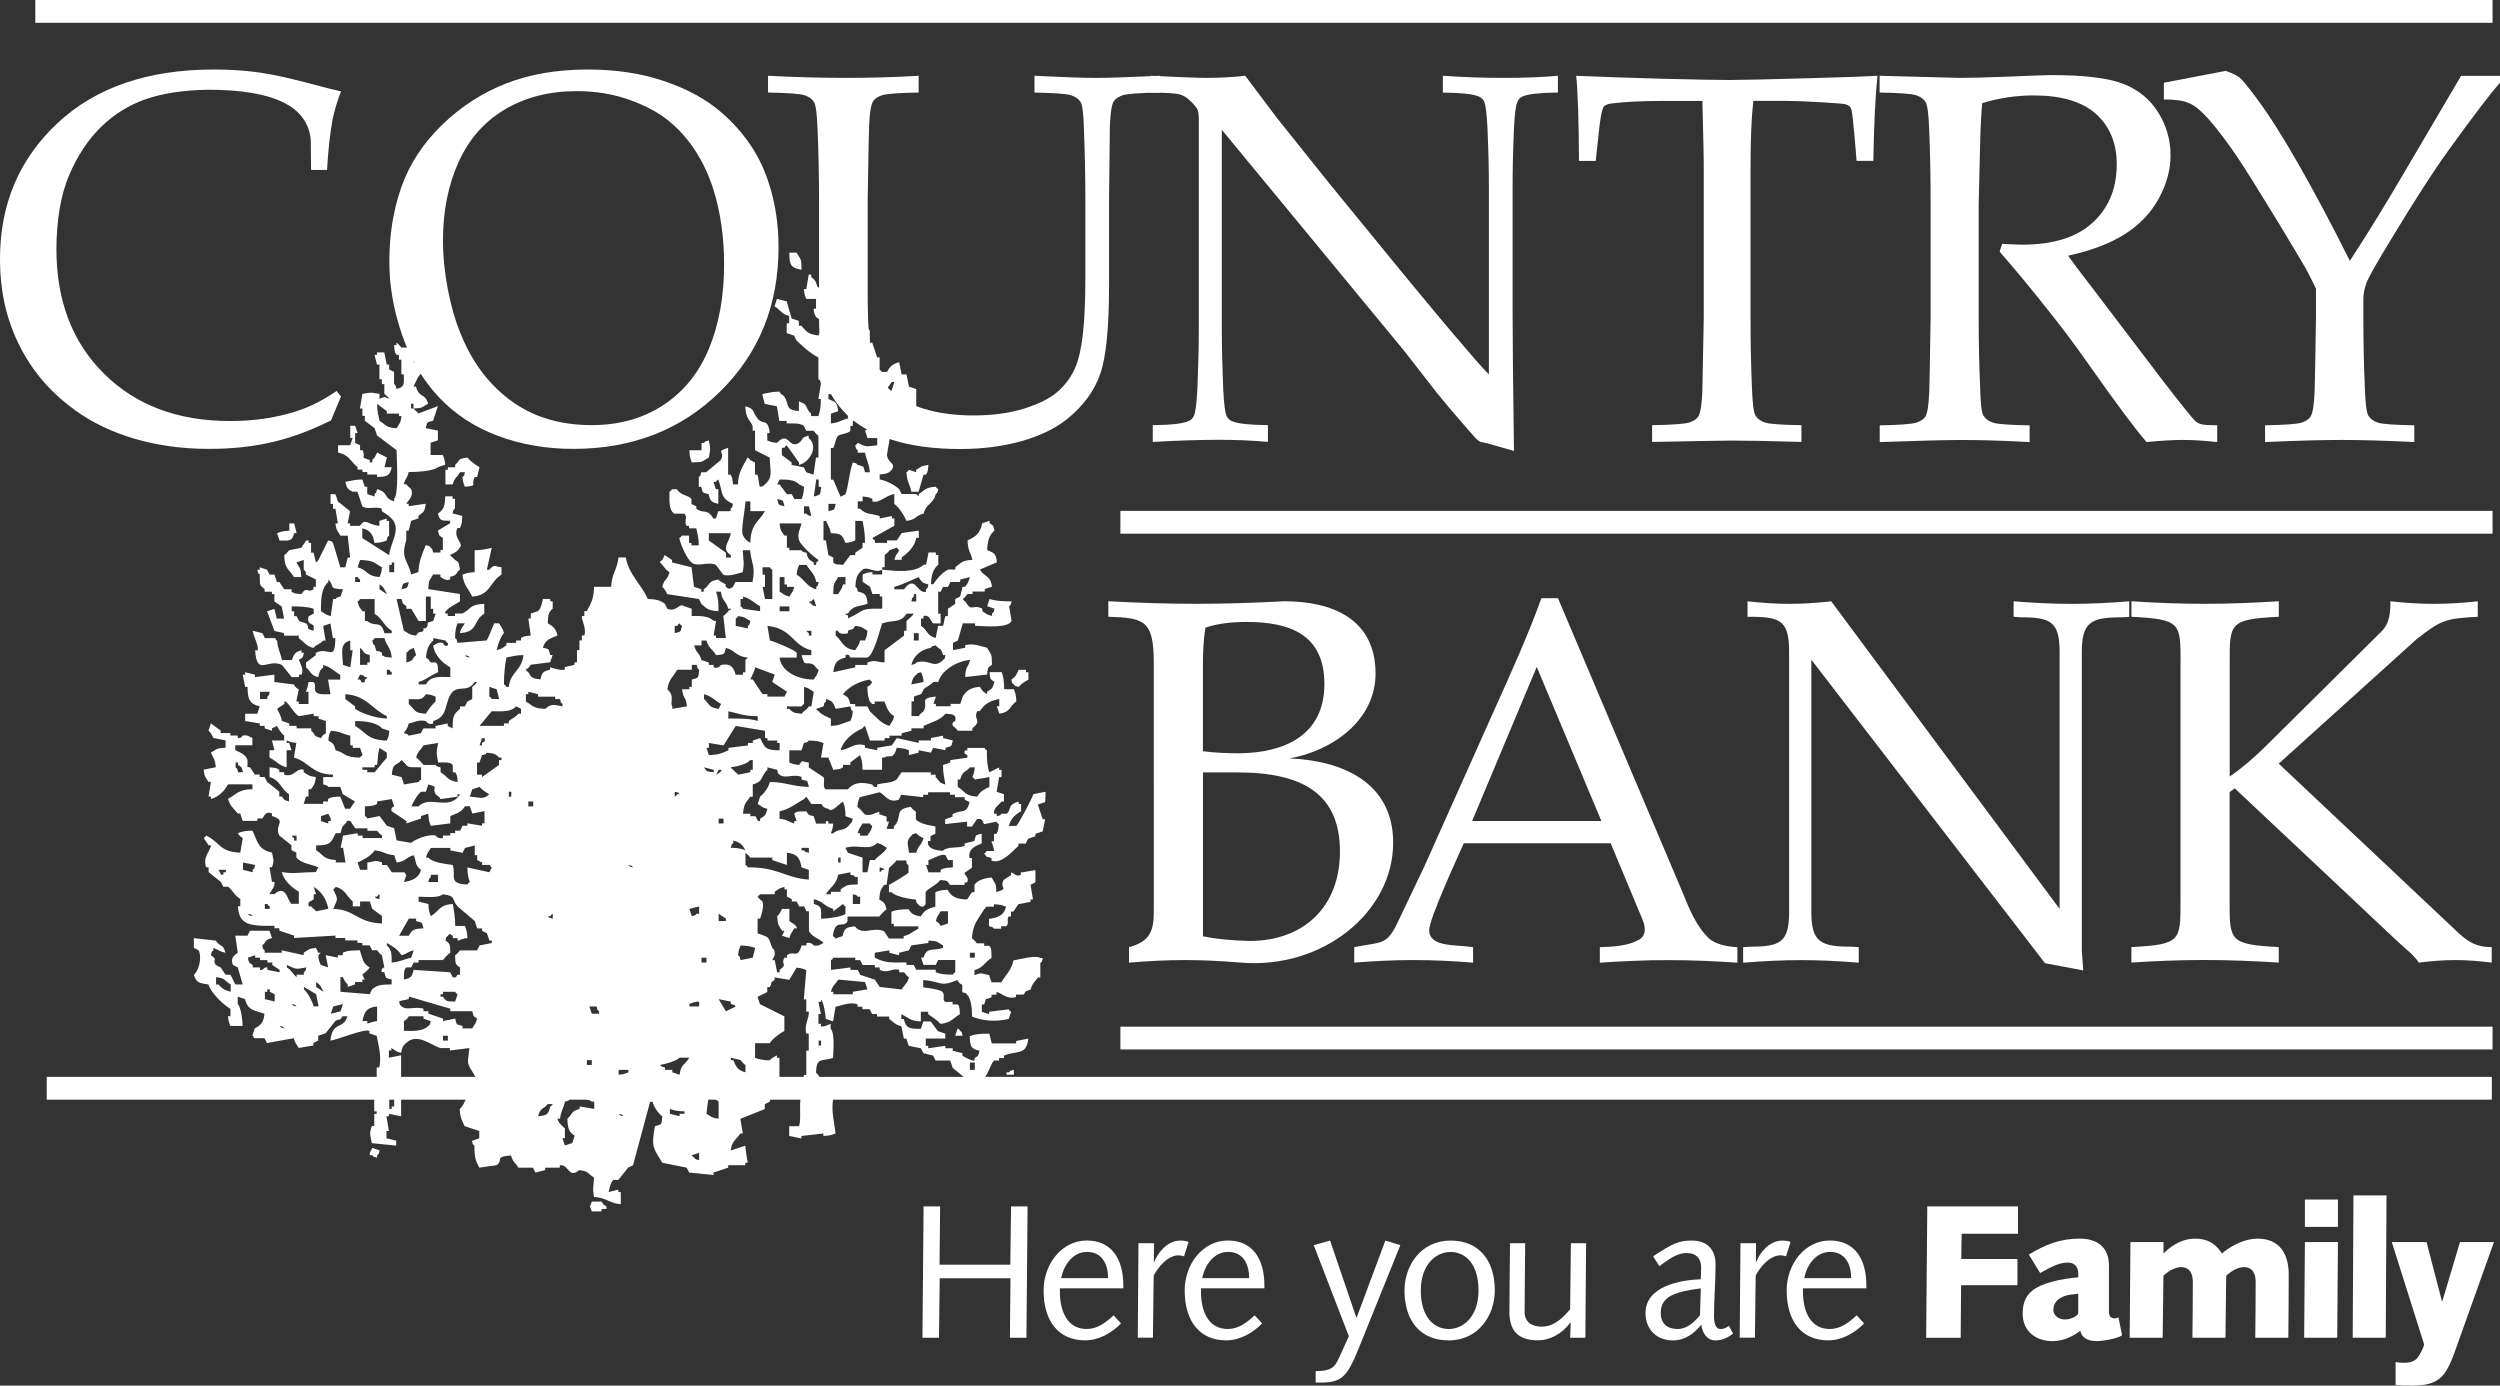
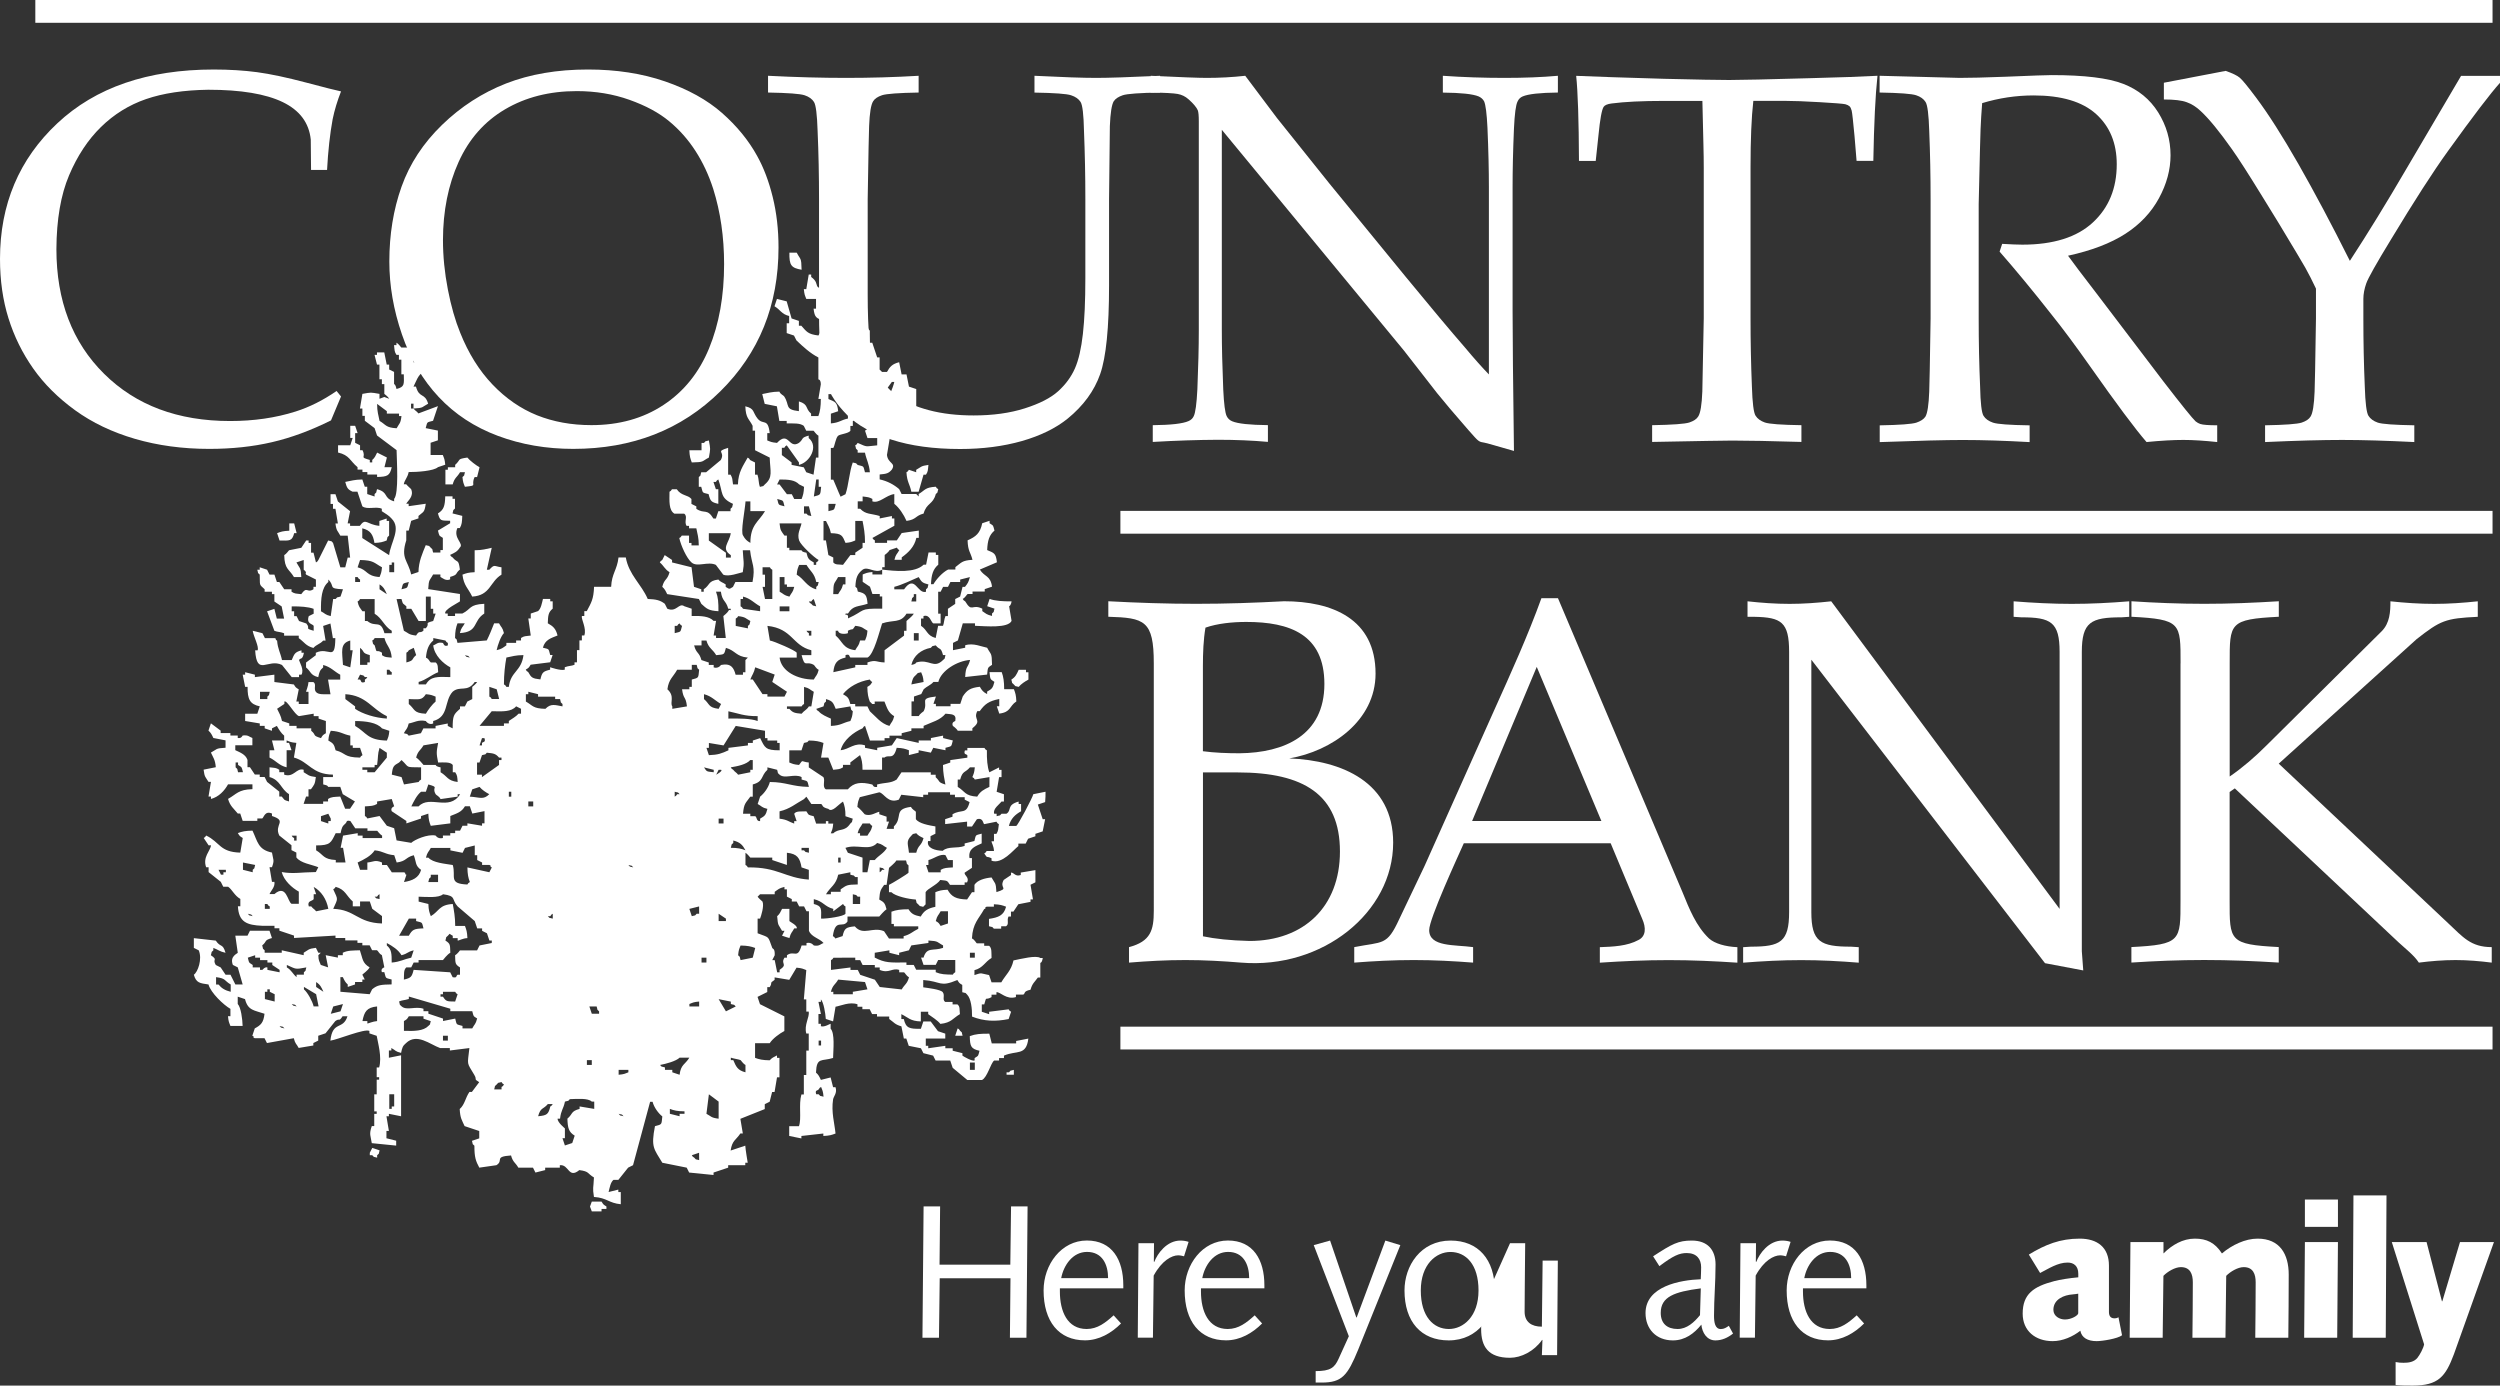
<svg xmlns="http://www.w3.org/2000/svg" id="Layer_2" x="0px" y="0px" viewBox="0 0 438.75 243.17" style="enable-background:new 0 0 438.75 243.17;" xml:space="preserve">
  <rect x="0" y="0" width="438.75" height="243.17" fill="#333333" stroke="none" />
  <style type="text/css">	.st0{fill:#FFFFFF;}	.st1{fill-rule:evenodd;clip-rule:evenodd;fill:#FFFFFF;}</style>
  <g>
    <path class="st0" d="M202.49,116.41c0-7.53-1.63-7.98-7.98-8.17v-2.72c5.08,0.27,10.25,0.45,15.42,0.45  c5.26,0,10.34-0.18,15.42-0.45c8.44,0,16.06,3.08,16.06,12.7c0,8.26-7.71,13.61-15.15,14.88c9.25,0.36,18.24,4.17,18.24,14.79  c0,12.25-12.43,22.23-26.67,21.05c-3.27-0.27-6.53-0.45-9.8-0.45c-3.36,0-6.62,0.18-9.89,0.45v-2.72c3.81-1,4.35-2.99,4.35-6.35  V116.41z M211.11,164.32c2.18,0.45,4.72,0.73,8.17,0.82c9.53,0,15.88-5.99,15.88-15.7c0-9.98-6.35-13.88-17.96-13.88h-6.08V164.32z   M211.11,131.84c2,0.27,4.26,0.36,6.44,0.36c7.89-0.09,14.88-3.17,14.88-12.16c0-8.71-6.08-10.89-13.7-10.89  c-2.45,0-5.08,0.27-7.17,1c-0.36,2.09-0.45,4.45-0.45,6.71V131.84z" />
    <path class="st0" d="M295.29,156.61c1.18,2.9,2.36,5.9,4.63,8.08c1,0.91,2.9,1.45,4.99,1.54v2.72c-3.99-0.27-7.98-0.45-12.07-0.45  c-4.08,0-8.07,0.18-12.07,0.45v-2.72c2.36-0.09,4.81-0.18,6.8-1.27c1.27-0.64,1.36-2.09,0.63-3.72l-5.53-13.25h-25.77  c-1.09,2.45-6.08,13.25-6.08,15.24c0,2.99,4.45,2.54,7.71,2.99v2.72c-3.45-0.27-6.9-0.45-10.43-0.45c-3.54,0-6.99,0.18-10.43,0.45  v-2.72c5.08-1,5.72-0.18,7.89-4.9l4.45-9.34l12.25-27.4c2.9-6.44,5.9-13.06,8.26-19.6h2.9L295.29,156.61z M281.04,144.08  l-11.34-27.04l-11.34,27.04H281.04z" />
    <path class="st0" d="M361.46,159.51v-45.09c0-5.26-1.53-6.08-6.71-6.08l-1.36-0.09v-2.72c3.4,0.27,6.79,0.45,10.19,0.45  c3.4,0,6.79-0.18,10.1-0.45v2.72l-1.36,0.09c-5.35,0-6.96,0.82-6.96,6.08v52.53l0.25,3.36l-6.71-1.27l-41.01-53.26v44.28  c0,5.26,1.61,6.08,6.96,6.08l1.36,0.09v2.72c-3.31-0.27-6.71-0.45-10.1-0.45c-3.4,0-6.79,0.18-10.19,0.45v-2.72l1.36-0.09  c5.18,0,6.71-0.82,6.71-6.08v-45.64c0-5.26-1.36-6.08-6.11-6.17h-1.19v-2.72c2.46,0.27,4.84,0.45,7.39,0.45  c2.46,0,4.84-0.18,7.3-0.45L361.46,159.51z" />
    <path class="st0" d="M382.69,116.41c0-7.08,0.09-7.71-8.62-8.17v-2.72c4.08,0.27,8.35,0.45,12.79,0.45c4.45,0,8.71-0.18,13.07-0.45  v2.72c-8.71,0.45-8.62,1.09-8.62,8.17v19.87c2.36-1.63,4.45-3.45,6.44-5.44l20.23-20.05c1.45-1.45,1.54-3.45,1.54-5.26  c2.54,0.27,5.08,0.45,7.71,0.45c2.54,0,5.08-0.18,7.62-0.45v2.72c-5.71,0.27-6.53,0.64-10.71,3.9l-24.22,21.87l29.76,28.03  c2.54,2.36,3.9,4.17,7.62,4.17v2.72c-2.09-0.27-4.26-0.45-6.35-0.45c-2.18,0-4.36,0.18-6.44,0.45c-0.82-1.27-2.36-2.45-3.54-3.54  l-28.76-27.04l-0.91,0.63v19.05c0,7.08-0.09,7.71,8.62,8.17v2.72c-4.36-0.27-8.62-0.45-13.07-0.45c-4.45,0-8.71,0.18-12.79,0.45  v-2.72c8.71-0.45,8.62-1.09,8.62-8.17V116.41z" />
    <rect x="6.2" class="st0" width="431.24" height="4" />
-     <rect x="8.2" y="188.99" class="st0" width="429.12" height="4" />
    <rect x="196.63" y="89.66" class="st0" width="240.81" height="4" />
    <rect x="196.63" y="180.18" class="st0" width="240.81" height="4" />
    <g>
      <path class="st0" d="M59.85,69.58l-1.76,4.2c-3.53,1.76-6.98,3.04-10.35,3.82c-3.38,0.79-7.05,1.18-11.03,1.18   c-4.67,0-9.01-0.59-13.02-1.76c-4.01-1.17-7.51-2.85-10.51-5.02c-3-2.18-5.45-4.62-7.35-7.32c-1.9-2.7-3.35-5.64-4.34-8.81   C0.5,52.71,0,49.23,0,45.45c0-9.58,3.35-17.52,10.06-23.81c6.71-6.29,15.86-9.44,27.46-9.44c2.74,0,5.28,0.16,7.62,0.47   c2.34,0.32,5.18,0.92,8.54,1.81c3.36,0.89,5.42,1.41,6.17,1.56c-0.65,1.66-1.14,3.28-1.47,4.88c-0.47,2.56-0.8,5.53-0.98,8.9   h-2.81l-0.05-5.32c-0.3-2.95-1.94-5.14-4.92-6.58c-2.98-1.44-7.33-2.17-13.07-2.17c-4.29,0.06-7.93,0.61-10.92,1.64   c-2.99,1.03-5.63,2.67-7.91,4.9c-2.28,2.23-4.15,5.06-5.6,8.49c-1.45,3.43-2.19,7.74-2.22,12.92c0,9.08,2.79,16.38,8.37,21.9   c5.58,5.53,12.95,8.29,22.12,8.29c4.13,0,7.96-0.55,11.49-1.67c2.41-0.76,4.81-1.96,7.19-3.6L59.85,69.58z" />
      <path class="st0" d="M80.48,28.44c1.82-4.04,4.54-7.12,8.15-9.25c3.61-2.13,7.81-3.2,12.59-3.2c3.31,0,6.39,0.51,9.25,1.53   c2.86,1.02,5.18,2.27,6.97,3.76c1.79,1.48,3.33,3.22,4.62,5.22c1.29,2,2.33,4.22,3.12,6.68c1.26,4.02,1.9,8.41,1.9,13.18   c0,5.58-0.88,10.51-2.64,14.78c-1.76,4.27-4.43,7.59-8.01,9.94c-3.58,2.36-7.79,3.53-12.64,3.53c-3.49,0-6.67-0.58-9.55-1.73   c-2.87-1.16-5.48-2.96-7.81-5.4c-2.33-2.44-4.22-5.47-5.66-9.07c-0.87-2.13-1.6-4.66-2.17-7.6c-0.57-2.94-0.86-5.84-0.86-8.69   C77.75,37.04,78.66,32.47,80.48,28.44z M70.54,58.69c1.47,4.31,3.63,7.97,6.45,10.98c2.83,3.02,6.29,5.29,10.38,6.82   c4.09,1.53,8.5,2.29,13.23,2.29c10.38,0,18.98-3.36,25.8-10.08c6.82-6.72,10.23-15.14,10.23-25.26c0-3.15-0.34-6.11-1.02-8.87   c-0.68-2.76-1.59-5.16-2.73-7.2c-1.5-2.73-3.56-5.25-6.16-7.54c-2.6-2.29-5.94-4.14-10-5.54c-4.06-1.4-8.58-2.09-13.54-2.09   c-5.39,0-10.17,0.82-14.36,2.45c-4.18,1.64-7.93,4.06-11.24,7.27c-3.31,3.21-5.68,6.83-7.11,10.85c-1.43,4.02-2.14,8.4-2.14,13.14   C68.33,50.13,69.06,54.38,70.54,58.69z" />
      <path class="st0" d="M134.79,16.24V13.3c4.91,0.25,9.48,0.37,13.69,0.37c4.28,0,8.53-0.12,12.74-0.37v2.94   c-3.51,0.06-5.65,0.22-6.42,0.47c-0.77,0.26-1.29,0.61-1.56,1.06c-0.39,0.6-0.62,2.06-0.71,4.37c-0.04,0.6-0.12,4.87-0.25,12.81   v16.68c0,6.46,0.41,10.73,1.24,12.78c0.83,2.06,2.14,3.76,3.94,5.12c1.38,1.02,3.24,1.84,5.58,2.46c2.34,0.62,4.95,0.92,7.84,0.92   c3.36,0,6.35-0.41,8.96-1.24c2.61-0.83,4.57-1.83,5.88-3.02c1.31-1.19,2.28-2.52,2.93-3.99c0.65-1.47,1.11-3.49,1.4-6.06   c0.29-2.57,0.43-5.82,0.43-9.76V34.95c0-4.09-0.08-8.08-0.24-11.99c-0.06-2.85-0.26-4.54-0.6-5.07c-0.34-0.53-0.9-0.92-1.67-1.17   c-0.77-0.26-2.91-0.41-6.42-0.47V13.3c4.95,0.25,8.56,0.37,10.84,0.37c2.07,0,5.8-0.12,11.2-0.37v2.94   c-3.59,0.06-5.76,0.22-6.53,0.47c-0.77,0.26-1.3,0.61-1.6,1.06c-0.36,0.6-0.59,2.06-0.68,4.38c0,0.6-0.05,4.87-0.14,12.82v15.12   c0,7.43-0.52,12.62-1.56,15.57c-1.04,2.95-2.94,5.55-5.71,7.81c-2.08,1.68-4.75,2.99-8.02,3.93c-3.27,0.93-6.89,1.4-10.86,1.4   c-4.64,0-8.66-0.55-12.06-1.65c-3.4-1.1-5.99-2.54-7.77-4.33c-1.78-1.79-3-3.62-3.66-5.48c-0.84-2.47-1.26-6.6-1.26-12.41V34.97   c0-4.09-0.08-8.09-0.25-12c-0.09-2.86-0.3-4.55-0.64-5.08c-0.34-0.53-0.89-0.92-1.64-1.17C140.44,16.46,138.3,16.3,134.79,16.24z" />
      <path class="st0" d="M202.31,77.56v-2.94c3.19-0.03,5.28-0.27,6.28-0.72c0.42-0.18,0.73-0.47,0.91-0.86   c0.3-0.6,0.51-2.18,0.64-4.73c0.16-3.97,0.25-7.39,0.25-10.28V21.29c0-0.99-0.06-1.64-0.18-1.94c-0.24-0.54-0.79-1.19-1.64-1.94   c-0.54-0.48-1.17-0.79-1.88-0.92c-0.71-0.13-2.29-0.22-4.74-0.25V13.3c5.2,0.25,8.47,0.37,9.81,0.37c2.27,0,4.53-0.12,6.78-0.37   c2.52,3.34,4.38,5.81,5.56,7.4l9.21,11.51l13.44,16.43c4.3,5.24,7.76,9.36,10.37,12.37c1.66,1.99,3.06,3.55,4.18,4.7V32.78   c0-2.94-0.08-6.4-0.25-10.36c-0.12-2.49-0.32-4.04-0.59-4.64c-0.21-0.39-0.54-0.67-0.96-0.86c-1.01-0.42-3.1-0.64-6.28-0.67V13.3   c3.56,0.25,7.17,0.37,10.82,0.37c3.44,0,6.57-0.12,9.37-0.37v2.94c-3.13,0.03-5.19,0.26-6.18,0.68c-0.42,0.18-0.72,0.48-0.9,0.9   c-0.3,0.57-0.51,2.15-0.63,4.74c-0.17,3.97-0.24,7.39-0.24,10.25v21.72c0,4.4,0.08,12.6,0.24,24.61l-4.7-1.34l-1.09-0.23   c-0.18-0.06-0.35-0.15-0.5-0.27c-0.21-0.15-0.78-0.76-1.71-1.83c-2.49-2.86-4.33-5.03-5.5-6.49l-5.81-7.46l-31.96-38.74v35.03   c0,2.98,0.08,6.5,0.25,10.55c0.12,2.53,0.32,4.08,0.6,4.66c0.21,0.43,0.53,0.73,0.96,0.91c1.01,0.43,3.1,0.65,6.28,0.68v2.94   c-2.66-0.24-5.59-0.37-8.78-0.37C210.22,77.2,206.42,77.32,202.31,77.56z" />
      <path class="st0" d="M280.05,28.24h-2.94c-0.03-7.19-0.2-12.17-0.49-14.93c3.28,0.14,8.44,0.32,15.46,0.52   c5.69,0.14,9.49,0.21,11.39,0.21c2.05,0,6.79-0.11,14.23-0.32c5.39-0.14,9.33-0.28,11.8-0.42c-0.37,3.37-0.61,8.35-0.73,14.93   h-2.94l-0.36-4.34c-0.24-2.62-0.41-4.11-0.5-4.47c-0.09-0.36-0.22-0.62-0.38-0.77c-0.17-0.15-0.42-0.27-0.74-0.36   c-0.42-0.09-1.92-0.21-4.51-0.36c-2.58-0.15-4.63-0.23-6.13-0.23h-5.5c-0.33,2.89-0.49,6.8-0.49,11.71v26.45   c0,4.1,0.08,8.09,0.24,11.98c0.09,2.86,0.3,4.57,0.64,5.11c0.34,0.54,0.89,0.94,1.64,1.2c0.75,0.26,2.89,0.42,6.41,0.47v2.94   c-5.38-0.16-9.42-0.24-12.13-0.24c-1.17,0-5.86,0.08-14.07,0.24v-2.94c3.57-0.06,5.74-0.22,6.52-0.47   c0.78-0.26,1.3-0.61,1.57-1.06c0.39-0.6,0.63-2.06,0.72-4.39c0-0.63,0.08-4.91,0.25-12.84V29.51c0-1.26-0.02-2.65-0.06-4.16   l-0.18-7.64h-6.71c-3.87,0-6.95,0.15-9.23,0.45c-0.72,0.09-1.19,0.29-1.39,0.59c-0.33,0.51-0.63,2.15-0.9,4.92L280.05,28.24z" />
      <path class="st0" d="M329.87,16.24V13.3c1.17,0.03,2.96,0.08,5.37,0.14l8.67,0.23c1.71,0,4.38-0.06,7.99-0.2   c4.69-0.2,7.42-0.29,8.17-0.29c5.74,0,9.93,0.51,12.57,1.54c2.63,1.02,4.67,2.69,6.12,5c1.44,2.31,2.17,4.81,2.17,7.53   c0,2.53-0.68,5.05-2.04,7.55c-1.36,2.5-3.32,4.58-5.9,6.24c-2.58,1.66-5.93,2.94-10.05,3.84c0.75,1.06,2.53,3.4,5.33,7.05l11.4,15   c3.24,4.2,5.13,6.54,5.67,7.03c0.27,0.21,0.54,0.36,0.81,0.45c0.45,0.15,1.44,0.23,2.97,0.23v2.94c-2.26-0.24-4.24-0.37-5.93-0.37   c-1.76,0-3.91,0.12-6.47,0.37c-1.97-2.26-5.27-6.69-9.9-13.27c-2.57-3.65-4.84-6.7-6.81-9.15c-3.18-4.05-6.2-7.71-9.08-11   l0.45-1.36c1.55,0.09,2.73,0.14,3.54,0.14c5.43,0,9.56-1.29,12.36-3.88c2.81-2.59,4.21-6,4.21-10.23c0-3.7-1.21-6.63-3.62-8.81   c-2.42-2.18-6.07-3.27-10.96-3.27c-3.07,0-6.08,0.45-9.04,1.35c-0.13,1.63-0.22,3.15-0.28,4.57c-0.03,0.42-0.14,4.81-0.33,13.15   v20.07c0,4.1,0.08,8.09,0.25,11.98c0.06,2.86,0.26,4.57,0.6,5.11c0.34,0.54,0.9,0.94,1.67,1.2c0.77,0.26,2.91,0.42,6.42,0.47v2.94   c-4.27-0.24-8.19-0.37-11.76-0.37c-2.88,0-7.74,0.12-14.55,0.37v-2.94c3.51-0.06,5.64-0.22,6.42-0.47   c0.77-0.26,1.31-0.61,1.6-1.06c0.36-0.6,0.58-2.06,0.67-4.38c0.04-0.63,0.12-4.91,0.24-12.82V34.98c0-4.09-0.08-8.1-0.24-12.01   c-0.09-2.86-0.3-4.55-0.65-5.08c-0.34-0.53-0.88-0.92-1.64-1.17C335.53,16.46,333.39,16.3,329.87,16.24z" />
      <path class="st0" d="M379.76,17.46v-2.94l10.85-2.08c1.2,0.42,2.02,0.82,2.47,1.2c0.45,0.38,1.4,1.53,2.84,3.46   c2.15,2.86,4.64,6.77,7.47,11.72c2.82,4.95,5.83,10.6,9.01,16.96c3.21-4.92,6.49-10.27,9.85-16.03l9.67-16.44h6.83v1.22   c-1.66,1.84-4.71,5.84-9.14,11.99c-2.57,3.56-5.9,8.73-10,15.52c-2.56,4.19-4.01,6.77-4.34,7.72c-0.33,0.95-0.5,1.85-0.5,2.69   v3.47c0,4.09,0.08,8.07,0.25,11.95c0.09,2.86,0.3,4.55,0.64,5.1c0.34,0.54,0.89,0.94,1.64,1.2c0.75,0.26,2.89,0.41,6.41,0.47v2.94   c-4.88-0.24-9.11-0.37-12.67-0.37c-3.42,0-7.92,0.12-13.52,0.37v-2.94c3.51-0.06,5.64-0.22,6.42-0.47   c0.77-0.26,1.29-0.61,1.56-1.06c0.39-0.6,0.62-2.06,0.71-4.37c0.04-0.63,0.12-4.9,0.24-12.81v-5.28   c-0.64-1.35-1.25-2.56-1.86-3.65c-0.42-0.75-1.96-3.33-4.62-7.74l-2.99-4.86c-2.36-3.84-4.11-6.57-5.26-8.19   c-2.2-3.12-4.03-5.35-5.48-6.7c-0.79-0.75-1.61-1.27-2.47-1.57C382.9,17.61,381.57,17.46,379.76,17.46z" />
    </g>
    <g>
      <path class="st1" d="M138.54,44.34c0.43,0,0.85,0,1.28,0c0.7,1.33,0.81,0.77,0.86,3C138.85,47.02,138.5,46.56,138.54,44.34z" />
      <path class="st1" d="M61.47,74.73c0.29,0,0.57,0,0.86,0c0.14,0.43,0.29,0.86,0.43,1.28c-0.14,0-0.29,0-0.43,0   c0,0.57,0,1.14,0,1.71c0.29,0.14,0.57,0.29,0.86,0.43c0,0.29,0,0.57,0,0.86c0.14,0,0.28,0,0.43,0c0.71,1.41-0.67,1.15,1.28,1.71   c0,0.14,0,0.28,0,0.43c0.14,0,0.29,0,0.43,0c0-0.14,0-0.28,0-0.43c0.44-0.37,0.59-0.74,0.86-1.29c0.57,0.29,1.14,0.57,1.71,0.86   c-0.14,0.57-0.29,1.14-0.43,1.71c0.43,0,0.86,0,1.28,0c-0.34,1.5-0.76,1.67-2.57,1.71c0-0.14,0-0.29,0-0.43c-0.57,0-1.14,0-1.71,0   c0-0.14,0-0.28,0-0.43c-0.28,0-0.57,0-0.86,0c0-0.14,0-0.29,0-0.43c-0.29,0-0.57,0-0.86,0c0-0.14,0-0.29,0-0.43   c-1.33-1.09-1.4-2.11-3.42-2.57c0-0.43,0-0.86,0-1.28c0.71,0,1.43,0,2.14,0c0.14-0.43,0.29-0.86,0.43-1.28c-0.14,0-0.29,0-0.43,0   C61.47,76.16,61.47,75.45,61.47,74.73z" />
      <path class="st1" d="M124.41,77.3c0.29,1.63,0.28,1.37,0,3c-1.33,0.7-0.77,0.81-3,0.86c-0.26-0.69-0.38-1.02-0.43-2.14   c0.71,0,1.43,0,2.14,0c0-0.43,0-0.86,0-1.29c0.14,0,0.29,0,0.43,0C124.04,77.24,123.55,77.56,124.41,77.3z" />
      <path class="st1" d="M81.6,82.87c-0.29,0-0.57,0-0.86,0c-0.52,0.91-0.97,0.93-1.29,2.14c-0.43,0-0.86,0-1.28,0   c0-0.86,0-1.71,0-2.57c0.14,0,0.28,0,0.43,0c0-0.14,0-0.29,0-0.43c0.43,0,0.86,0,1.28,0c0-0.14,0-0.29,0-0.43   c1.06-0.93,0.21-1,2.14-1.28c0.44,0.54,1.52,1.36,2.14,1.71c-0.14,0.57-0.29,1.14-0.43,1.71c-0.14,0-0.29,0-0.43,0   c-0.76,1.56,0.69,1.45-1.71,1.71c-0.25-0.65-0.33-0.7-0.43-1.71C81.65,83.24,81.34,83.72,81.6,82.87z" />
      <path class="st1" d="M162.94,81.59c-0.11,0.97-0.05,1.12-0.43,1.71c-0.14,0-0.29,0-0.43,0c-0.29,1-0.57,2-0.86,3   c-0.43,0-0.85,0-1.28,0c-0.29-1.42-0.75-1.64-0.86-3.42c0.49-0.36,0.06,0.05,0.43-0.43c0.43,0.14,0.86,0.29,1.28,0.43   c0-0.14,0-0.29,0-0.43C161.68,81.96,161.57,81.77,162.94,81.59z" />
      <path class="st1" d="M50.77,91.86c0.29,0,0.57,0,0.86,0c0.14,0.57,0.29,1.14,0.43,1.71c-0.14,0-0.29,0-0.43,0   c-0.38,1.45-0.8,1.31-2.57,1.29c-0.14-0.43-0.28-0.86-0.43-1.29c0.69-0.26,1.02-0.38,2.14-0.43   C50.77,92.72,50.77,92.29,50.77,91.86z" />
      <path class="st1" d="M86.3,96.14c-0.28,1.29-0.57,2.57-0.86,3.85c0.14,0,0.29,0,0.43,0c0.96-1.04,0.81-0.6,2.14-0.43   c0,0.43,0,0.86,0,1.29c-2.06,1.25-1.93,3.66-5.14,3.85c-0.67-1.43-1.49-1.91-1.71-3.85c0.69-0.26,1.02-0.38,2.14-0.43   c0-1.29,0-2.57,0-3.85C84.73,96.56,85.24,96.35,86.3,96.14z" />
      <path class="st1" d="M44.35,110.7c0.57,0.14,1.14,0.29,1.71,0.43c0.14,0.29,0.28,0.57,0.43,0.86c0.57,0,1.14,0,1.71,0   c0.56,0.23-0.13,0.2,0.43,0.43c0.12,1.51,0.58,2.09,0.86,3.42c0.57,0,1.14,0,1.71,0c0.45-1.03,0.48-1.37,1.71-1.71   c0,0.14,0,0.29,0,0.43c0.14,0,0.29,0,0.43,0c-0.27,1.39-0.6,0.8-0.86,1.28c0.08,0.39,0.94,1.69,0.43,2.57c-0.14,0-0.29,0-0.43,0   c0,0.14,0,0.29,0,0.43c-0.43,0-0.86,0-1.28,0c-0.57-0.71-1.14-1.43-1.71-2.14c-2.49-1.22-4.42,2.12-4.71-2.57   c0.14,0,0.29,0,0.43,0C45.5,113.51,44.48,111.66,44.35,110.7z" />
      <path class="st1" d="M178.78,117.55c0.43,0,0.86,0,1.28,0c0,0.14,0,0.29,0,0.43c0.14,0,0.29,0,0.43,0c0,0.43,0,0.86,0,1.29   c-0.6,0.32-1.29,0.77-1.71,1.28c-0.86-0.25-0.37,0.05-0.86-0.43c-0.49-0.49-0.17,0-0.43-0.85   C178.23,118.8,178.41,118.35,178.78,117.55z" />
      <path class="st1" d="M138.54,159.51c0,0.71,0,1.43,0,2.14c0.05,0.1,1.51,0.81,1.28,1.28c-0.14,0-0.28,0-0.43,0   c-0.4,0.77-0.59,0.68-0.85,1.71c-0.43-0.14-0.86-0.28-1.29-0.42c0.14-0.29,0.29-0.57,0.43-0.86c-0.14,0-0.29,0-0.43,0   c-0.61-1.13-0.72-0.73-0.86-2.57c0.44-0.37,0.59-0.74,0.86-1.28C137.68,159.51,138.11,159.51,138.54,159.51z" />
-       <path class="st1" d="M153.52,175.77c0,0.29,0,0.57,0,0.86c0.43,0,0.86,0,1.29,0c0-0.29,0-0.57,0-0.86   C154.38,175.77,153.95,175.77,153.52,175.77z" />
      <path class="st1" d="M168.93,181.77c-0.43,0-0.86,0-1.29,0c0.14-0.43,0.29-0.86,0.43-1.29c0.48,0.36,0.06-0.05,0.43,0.43   C168.99,181.4,168.68,180.91,168.93,181.77z" />
      <path class="st1" d="M177.93,187.76c0,0.29,0,0.57,0,0.86c-0.43,0-0.86,0-1.28,0c0-0.14,0-0.29,0-0.43c0.14,0,0.29,0,0.43,0   C177.56,187.71,177.07,188.02,177.93,187.76z" />
      <path class="st1" d="M65.33,201.46c0.43,0.14,0.86,0.29,1.29,0.43c-0.25,0.86,0.05,0.37-0.43,0.85c0,0.14,0,0.29,0,0.43   c-0.86-0.25-0.37,0.05-0.86-0.43c-0.14,0-0.29,0-0.43,0c0-0.14,0-0.29,0-0.43C65.04,202.03,65.18,201.75,65.33,201.46z" />
      <path class="st1" d="M183.49,138.95c-0.71,0.14-1.43,0.29-2.14,0.43c-0.16,0.66-2.66,5.39-3,5.57c-0.43,0-0.86,0-1.29,0   c0.33-1.29,1.12-2.01,2.14-2.57c0-0.43,0-0.86,0-1.28c-0.14,0-0.29,0-0.43,0c0-0.14,0-0.29,0-0.43c-2.18,0.62-1.15,1.54-2.14,2.14   c-0.29,0-0.57,0-0.86,0c-0.49,0.48,0,0.18-0.86,0.43c0-0.14,0-0.29,0-0.43c-0.14,0-0.29,0-0.43,0c-0.28-0.88,0.95-1.66,1.28-2.14   c0.14,0,0.28,0,0.43,0c0-0.43,0-0.86,0-1.28c-0.43-0.14-0.86-0.29-1.28-0.43c0.14-0.86,0.29-1.71,0.43-2.57c0.14,0,0.28,0,0.43,0   c0-0.43,0-0.85,0-1.28c-0.14,0-0.29,0-0.43,0c0-0.14,0-0.29,0-0.43c-0.57,0.29-1.14,0.57-1.71,0.86   c-0.36-0.95-0.46-2.33-0.43-3.85c-0.48-0.37-0.07,0.06-0.43-0.43c-1,0-2,0-3,0c0,0.14,0,0.29,0,0.43c-0.14,0-0.29,0-0.43,0   c-0.27,0.79,0.25,0.61,0.43,0.85c0,0.14,0,0.29,0,0.43c-1,0.14-2,0.29-3,0.43c0,0.14,0,0.29,0,0.43   c-0.43,0.14-0.86,0.29-1.28,0.43c0.02,1.53,0.23,2.31,0.43,3.43c-1.41-0.44-0.84-0.49-1.71-1.29c0-0.14,0-0.29,0-0.43   c-0.29,0-0.57,0-0.86,0c0-0.14,0-0.29,0-0.43c-1.71,0-3.42,0-5.14,0c-0.29,0.43-0.57,0.85-0.86,1.28   c-1.07,0.68-1.99,0.48-3.42,0.86c0,0.14,0,0.28,0,0.43c-0.74,0.12-0.72-0.39-0.86-0.43c-1.97-0.49-3.22-0.37-4.28,0.85   c-1.28,0-2.57,0-3.85,0c-0.7-0.41-0.07-1.53-0.43-2.14c-0.86-0.57-1.71-1.14-2.57-1.71c0-0.29,0-0.57,0-0.86   c-1.39-0.12-0.93-0.64-1.71,0.43c-1.01-0.1-1.06-0.18-1.71-0.43c0-0.71,0-1.43,0-2.14c0.71,0,1.43,0,2.14,0   c0.14-0.43,0.29-0.86,0.43-1.29c0.85-0.26,0.37,0.06,0.86-0.43c1.22,0.02,1.83,0.15,2.57,0.43c-0.14,0.86-0.28,1.71-0.43,2.57   c0.43,0,0.86,0,1.28,0c0.29,0.71,0.57,1.43,0.86,2.14c0.97-0.12,1.11-0.06,1.71-0.43c0-0.14,0-0.29,0-0.43c0.43,0,0.86,0,1.29,0   c0-0.14,0-0.29,0-0.43c0.57-0.43,1.14-0.86,1.71-1.29c0.28,0.73,0.43,1.34,0.43,2.57c1.14,0,2.28,0,3.43,0c0-0.72,0-1.43,0-2.14   c0.14,0,0.28,0,0.43,0c0.75-0.63,1.55,0.59,2.14-1.71c1.12,0.05,1.45,0.17,2.14,0.43c0,0.28,0,0.57,0,0.85   c0.57-0.14,1.14-0.28,1.71-0.43c0-0.14,0-0.28,0-0.43c0.71,0.14,1.43,0.28,2.14,0.43c0.14-0.28,0.29-0.57,0.43-0.85   c0.71,0.14,1.43,0.29,2.14,0.43c0-0.14,0-0.29,0-0.43c1.17-0.33,0.98-0.1,1.29-1.29c-0.57-0.14-1.14-0.28-1.71-0.42   c0-0.14,0-0.29,0-0.43c-0.71,0.14-1.43,0.29-2.14,0.43c0,0.14,0,0.28,0,0.42c-0.71,0-1.43,0-2.14,0c0,0.14,0,0.29,0,0.43   c-1.28-0.29-2.57-0.57-3.85-0.85c-0.29,0.42-0.57,0.85-0.86,1.28c-0.86,0.14-1.71,0.29-2.57,0.43c0,0.14,0,0.29,0,0.43   c-0.71-0.14-1.43-0.29-2.14-0.43c0-0.14,0-0.29,0-0.43c-1.84-0.58-2.73,0.69-4.28,0.86c0.45-1.79,2.28-3.17,3.85-3.85   c0.37-0.48-0.06-0.07,0.43-0.43c0.29,0.85,0.57,1.71,0.86,2.57c0.86,0,1.71,0,2.57,0c0-0.14,0-0.28,0-0.42c0.29,0,0.57,0,0.86,0   c0-0.14,0-0.29,0-0.43c0.71,0,1.43,0,2.14,0c0-0.14,0-0.29,0-0.43c0.57-0.14,1.14-0.29,1.71-0.43c0-0.14,0-0.28,0-0.43   c0.71,0,1.43,0,2.14,0c0-0.14,0-0.29,0-0.43c1.54-0.7,2.86-0.96,3.85-2.14c1.01,0.13,1.96-0.03,1.71,1.28   c-0.01,0.05-0.72,0.17-0.43,0.86c0,0,0.69,0.49,0.86,0.85c0.86,0,1.71,0,2.57,0c0-0.14,0-0.28,0-0.43c1.84-1.45,0.07-1.44,0.86-3   c0.14,0,0.29,0,0.43,0c0.9-1.26,1.61-1.77,3.43-2.14c0,0.43,0,0.86,0,1.28c-0.14,0-0.29,0-0.43,0c0.14,0.43,0.29,0.86,0.43,1.29   c2.09-0.27,1.7-1.27,3-2.14c-0.05-1.12-0.17-1.46-0.43-2.14c-0.57,0-1.14,0-1.71,0c0-1.32-0.13-2.2-0.43-3c-0.71,0-1.43,0-2.14,0   c0.15,1.28,0.04,1.18,0.86,1.71c-0.28,1.11-0.44,1.23-1.28,1.71c0,0.14,0,0.29,0,0.43c-0.67-0.33-0.92-0.64-1.28-1.28   c-1.7,0.18-2.29,0.63-3,1.71c-0.14,0.43-0.29,0.86-0.43,1.29c-0.57,0-1.14,0-1.71,0c0,0.14,0,0.28,0,0.42c-0.86,0-1.71,0-2.57,0   c0-0.14,0-0.28,0-0.42c-0.14,0-0.29,0-0.43,0c0.14-0.43,0.28-0.86,0.43-1.29c-3.07,0.34-1.27,0.85-2.14,2.57   c-0.04,0.08-0.64,0.4-0.86,0.86c-0.43,0-0.85,0-1.28,0c0-0.86,0-1.71,0-2.57c0.14,0,0.29,0,0.43,0c0-0.29,0-0.57,0-0.86   c0.43-0.14,0.85-0.29,1.28-0.43c0.14-0.28,0.29-0.57,0.43-0.85c0.54-0.5,1.24-0.72,1.71-1.28c0.28,0,0.57,0,0.86,0   c0.48-1.97,3.27-3.69,5.57-3.86c-0.4,1.55-0.76,0.92-0.86,3c1.28-0.14,2.57-0.29,3.85-0.43c0.15-1.28,0.04-1.17,0.86-1.71   c-0.04-2.23-0.15-1.67-0.86-3c-0.93-0.17-2.47-0.9-3.85-0.43c0,0.14,0,0.29,0,0.43c-0.71,0.14-1.43,0.28-2.14,0.43   c0-0.43,0-0.85,0-1.28c0.28-0.14,0.57-0.29,0.86-0.43c0.29-1,0.57-2,0.86-3c0.71,0,1.43,0,2.14,0c0,0.14,0,0.28,0,0.43   c1.96,0.07,5.79,0.45,6.42-0.86c-0.14-0.86-0.28-1.71-0.43-2.57c0,0,0.33-0.1,0.43-0.86c-1.53,0.01-2.9-0.07-3.85-0.43   c-0.14,0.43-0.29,0.85-0.43,1.28c0.43,0.14,0.86,0.29,1.28,0.43c-0.26,0.85,0.06,0.37-0.43,0.85c0,0.14,0,0.29,0,0.43   c-1-0.25-1.02-0.39-1.71-0.85c0-0.14,0-0.29,0-0.43c-1.86-0.9-1.77,0.76-3-1.28c-0.48-0.37-0.07,0.06-0.43-0.43   c0.47-0.26,0.67-0.74,0.86-0.86c0.29,0,0.57,0,0.86,0c0-0.14,0-0.29,0-0.43c0.71,0,1.43,0,2.14,0c0-0.14,0-0.28,0-0.43   c0.43-0.14,0.86-0.29,1.28-0.43c-0.27-1.99-1.31-1.67-2.14-3c1-0.43,2-0.86,3-1.28c-0.18-1.63-0.53-1.63-1.71-2.14   c0.06-1.66,0.37-2.66,1.28-3.42c-0.28-1.01-0.12-0.8-0.86-1.29c0-0.14,0-0.29,0-0.43c-0.43,0.14-0.86,0.28-1.29,0.43   c-0.36,1.75-1.12,2.37-2.57,3c0.06,1.95,0.52,2.04,0.86,3.42c-1.86,0.1-1.95,0.51-3,1.28c0,0.14,0,0.29,0,0.43   c-0.43,0-0.86,0-1.28,0c-0.94,0.46-2.05,1.66-2.57,2.57c-0.14,0-0.29,0-0.43,0c0.06-1.66,0.37-2.66,1.28-3.43   c0-0.57,0-1.14,0-1.71c-0.14,0-0.28,0-0.43,0c0-0.14,0-0.29,0-0.43c-0.43,0-0.86,0-1.28,0c-0.14,0.71-0.29,1.43-0.43,2.14   c-0.14,0-0.29,0-0.43,0c-1.54,1.5-4.99,1.14-7.28,0.86c0,0.29,0,0.57,0,0.86c-0.57,0-1.14,0-1.71,0c0-0.14,0-0.29,0-0.43   c-1.01,0.1-1.06,0.18-1.71,0.43c0,0.43,0,0.86,0,1.29c0.43,0.28,0.86,0.57,1.28,0.86c0.14,0.43,0.29,0.85,0.43,1.28   c0.43,0,0.86,0,1.29,0c0,0.14,0,0.29,0,0.43c0.14,0,0.28,0,0.43,0c0,0.72,0,1.43,0,2.14c-4.25-0.05-2.79,0.26-6,1.71   c0-0.14,0-0.29,0-0.43c-0.27-0.54-0.52,0.17-0.43-0.43c0.14,0,0.28,0,0.43,0c0.88-1.46,1.79-1.16,3.43-1.71   c-0.15-1.56-0.34-1.82-1.71-2.14c-0.26-0.85,0.06-0.37-0.43-0.85c0.07-1.64,0.37-2.27,1.28-3c0.96-0.64,2.14,0.75,3.43,0   c0-0.14,0-0.28,0-0.43c0.14,0,0.28,0,0.43,0c0-0.71,0-1.43,0-2.14c0.01-0.01,0.66-0.46,0.86-0.86c0.43-0.14,0.86-0.29,1.28-0.43   c0.37,0.48-0.06,0.07,0.43,0.43c-0.41,0.77-0.61,0.67-0.86,1.71c0.43,0,0.86,0,1.28,0c0-0.14,0-0.29,0-0.43   c1.14-0.82,2.22-1.82,2.57-3.42c0.14,0,0.28,0,0.43,0c0-0.43,0-0.86,0-1.28c-1,0.14-2,0.28-3,0.43c-0.29,0.43-0.57,0.86-0.86,1.29   c-0.57,0-1.14,0-1.71,0c0,0.14,0,0.28,0,0.43c-0.71,0-1.43,0-2.14,0c0-0.14,0-0.28,0-0.43c-0.48-0.37-0.07,0.06-0.43-0.43   c1.29-0.71,2.57-1.43,3.85-2.14c0-0.43,0-0.86,0-1.28c-0.14,0-0.28,0-0.43,0c0-0.14,0-0.29,0-0.43c-0.71,0.14-1.43,0.29-2.14,0.43   c0-0.14,0-0.29,0-0.43c-1.54-0.47-2.47-0.24-3.43-1.28c-0.14,0-0.29,0-0.43,0c0-0.43,0-0.86,0-1.29c0.28,0,0.57,0,0.86,0   c0-0.29,0-0.57,0-0.86c0.99,0.13,1.08,0.1,1.71,0.43c0,0.14,0,0.29,0,0.43c1.24,0.42,2.38-1.09,3.85-1.28c0,0.57,0,1.14,0,1.71   c0.88,0.71,1.66,1.9,2.14,3c1.78-0.24,1.49-0.89,3-1.29c0.53-1.91,1.64-1.53,2.14-3.42c0.48-0.49,0.18,0,0.43-0.86   c-0.48-0.36-0.07,0.06-0.43-0.43c-1.95,0.13-1.83,0.59-3,1.28c0,0.14,0,0.28,0,0.43l-0.43-0.43c-0.86,0-1.71,0-2.57,0   c-0.14-0.29-0.29-0.57-0.43-0.86c-0.92-0.79-2.03-1.4-3.42-1.71c0-0.29,0-0.57,0-0.86c1.21-0.11,1.56-0.18,2.14-0.86   c0.77-1.21-0.7-1.03-0.86-2.57c0.28-1.71,0.57-3.42,0.86-5.14c1.43,0.14,2.85,0.29,4.28,0.43c0-2.28,0-4.57,0-6.85   c-0.43-0.14-0.86-0.29-1.28-0.43c-0.14-0.71-0.29-1.43-0.43-2.14c-0.29,0-0.57,0-0.86,0c-0.14-0.71-0.29-1.43-0.43-2.14   c-1.2,0.3-1.63,0.78-2.14,1.71c-0.29,0-0.57,0-0.86,0l-0.43-0.42c0-0.71,0-1.43,0-2.14c-0.14,0-0.29,0-0.43,0   c-0.29-0.86-0.57-1.71-0.86-2.57c-0.14,0-0.28,0-0.43,0c0-0.72,0-1.43,0-2.14c0,0-0.31-0.11-0.43-0.86c-0.29,0-0.57,0-0.86,0   c-0.14-1.43-0.29-2.85-0.43-4.28c-0.48-0.37-0.07,0.06-0.43-0.43c-1.21,0.11-1.56,0.18-2.14,0.86c-1.17,0.33-0.97,0.1-1.29,1.29   c-0.29,0-0.57,0-0.86,0c0-0.43,0-0.86,0-1.29c0.14,0,0.29,0,0.43,0c0.52-1.88,2.54-1.98,4.28-2.57c0-0.43,0-0.86,0-1.28   c-0.12-0.33-0.92-0.17-0.86-0.85c0.29-0.14,0.57-0.29,0.86-0.43c0-0.43,0-0.86,0-1.29c-2.49,0.13-3.7,0.9-4.71-0.85   c-0.57,0-1.14,0-1.71,0c0,0.14,0,0.29,0,0.43c-0.14,0-0.28,0-0.43,0c0,0.14,0,0.29,0,0.43c0.14,0,0.29,0,0.43,0   c0.1,1.84,0.26,1.45,0.86,2.57c0.93-0.2,1.21-0.27,1.71-0.85c0.14,0,0.29,0,0.43,0c-0.29,0.57-0.57,1.14-0.86,1.71   c-0.85,0.26-0.37-0.06-0.86,0.43c-3.71-0.07-1.52-0.76-3.42-2.14c0-0.14,0-0.29,0-0.43c-0.14,0-0.29,0-0.43,0   c-0.14,0.85-0.29,1.71-0.43,2.57c-0.14,0-0.29,0-0.43,0c0.1,1.01,0.18,1.06,0.43,1.71c0.57,0,1.14,0,1.71,0c0,0.57,0,1.14,0,1.71   c-0.14,0-0.29,0-0.43,0c0.18,1.63,0.52,1.63,1.71,2.14c-0.1,1.84-0.26,1.45-0.86,2.57c-1.86-0.22-2.07-0.67-3-1.71   c-0.14,0-0.29,0-0.43,0c0-0.28,0-0.57,0-0.85c-0.43-0.14-0.86-0.29-1.28-0.43c-0.29-1-0.57-2-0.86-3   c-0.57-0.14-1.14-0.29-1.71-0.43c-0.14,0.43-0.29,0.86-0.43,1.29c1.05,0.62,1.19,1.37,2.57,1.71c0,0.43,0,0.86,0,1.28   c-0.14,0-0.29,0-0.43,0c0,0.57,0,1.14,0,1.72c0.43,0.14,0.86,0.28,1.28,0.43c0.14,0.28,0.29,0.57,0.43,0.85   c1.13,1.08,2.42,2.27,3.85,3c0,1.28,0,2.57,0,3.85c0,0,0.42-0.04,0.43,0.86c-0.14,0.86-0.28,1.71-0.43,2.57c0.14,0,0.29,0,0.43,0   c0,1.32-0.13,2.2-0.43,3c-0.43,0-0.86,0-1.28,0c0-0.14,0-0.29,0-0.43c-1.1-0.96-0.39-1.6-2.14-2.14c0,0.57,0,1.14,0,1.71   c-2.55-0.29-1.56-1-2.57-2.57c-0.17-0.26-0.58-0.3-0.86-0.86c-1.43,0.03-1.94,0.24-3,0.43c0.14,0.57,0.29,1.14,0.43,1.72   c0.71,0.14,1.43,0.28,2.14,0.43c0.14,0.86,0.29,1.71,0.43,2.57c0.43,0,0.86,0,1.29,0c0,0.14,0,0.29,0,0.43   c1.24,0.02,2.3-0.09,3,0.43c0.14,0.29,0.29,0.57,0.43,0.86c0.43,0,0.86,0,1.28,0c0.11,0.06,0.43,0.63,0.86,0.86   c0,1.28,0,2.57,0,3.85c-0.14,0-0.29,0-0.43,0c-0.14,1-0.29,2-0.43,3c-0.43-0.14-0.86-0.28-1.28-0.43   c-0.14-0.29-0.29-0.57-0.43-0.86c-0.71-0.14-1.43-0.29-2.14-0.43c0-0.15,0-0.29,0-0.43c-0.57-0.43-1.14-0.86-1.71-1.29   c0-0.43,0-0.86,0-1.28c0.14,0,0.29,0,0.43,0c0.37-0.48-0.06-0.07,0.43-0.43c0.71,1,1.43,2,2.14,3c0,0.14,0,0.28,0,0.43   c1.9-0.43,3.51-3.26,1.71-4.71c0-0.14,0-0.29,0-0.43c-1.47,0.41-0.8,0.55-1.71,1.28c-1.81,1.16-1.78-2.21-3.85,0   c-1.01-0.1-1.06-0.18-1.71-0.43c0-0.43,0-0.85,0-1.28c0.14,0,0.29,0,0.43,0c-0.31-2.75-1.15-1.33-2.14-2.57   c-0.89-1.11-0.45-1.74-2.14-2.14c0.09,2.15,0.64,2.14,1.28,3.42c0,0.29,0,0.57,0,0.86c0.14,0,0.29,0,0.43,0c0,1.14,0,2.28,0,3.43   c0.86,0.43,1.71,0.86,2.57,1.29c0.08,2.47,0.61,3.46-0.86,4.71c-0.49,0.48,0,0.18-0.86,0.43c-0.27-0.72-0.16-1.32-0.43-2.14   c-0.14,0-0.29,0-0.43,0c0-0.71,0-1.43,0-2.14c-0.29-0.14-0.57-0.28-0.86-0.43c-0.37-0.48,0.06-0.07-0.43-0.43   c-0.78,1.43-1.65,2.51-1.71,4.71c-0.29,0-0.57,0-0.86,0c-0.13-0.98-0.08-1.09-0.43-1.71c-0.14,0-0.28,0-0.43,0   c0-1.57,0-3.14,0-4.71c-2.39,0.73-0.42,0.58-1.29,2.14c-0.86,0.71-1.71,1.43-2.57,2.14c-0.28,0-0.57,0-0.86,0   c-0.26,0.85,0.06,0.37-0.43,0.85c0,0.57,0,1.14,0,1.71c0.14,0,0.29,0,0.43,0c0.33,1.16,0.1,0.97,1.29,1.28   c0.31,1.23,0.46,1.42,1.71,1.71c0-0.86,0-1.71,0-2.57c-0.14,0-0.29,0-0.43,0c-0.14-0.43-0.29-0.85-0.43-1.28c0.14,0,0.29,0,0.43,0   c0.37-0.48-0.06-0.07,0.43-0.43c0.85,2.35,0.24,3.21,2.57,4.28c-0.26,0.85,0.06,0.37-0.43,0.86c0,0.14,0,0.28,0,0.43   c-0.71,0-1.43,0-2.14,0c-0.14,0.43-0.29,0.86-0.43,1.29c-0.14,0-0.29,0-0.43,0c-1.14-1.86-1.58-0.74-3-1.71c0-0.14,0-0.29,0-0.43   c-0.29-0.14-0.57-0.29-0.86-0.43c0-0.29,0-0.57,0-0.86c-0.64-0.78-1.75-0.5-2.57-1.71c-0.28,0-0.57,0-0.85,0   c-0.37,0.48,0.06,0.07-0.43,0.43c-0.02,1.64-0.14,3.25,0.86,3.85c0.57,0,1.14,0,1.71,0c0.71,0.48-0.07,1.4,0.43,2.14   c0.14,0,0.29,0,0.43,0c0,0.14,0,0.29,0,0.43c0.43,0,0.86,0,1.28,0c0.2,1.06,0.42,1.57,0.43,3c-0.43,0-0.86,0-1.28,0   c0-0.14,0-0.29,0-0.43c-0.14,0-0.29,0-0.43,0c0-0.43,0-0.86,0-1.29c-0.43,0-0.86,0-1.28,0c-0.37,0.49,0.06,0.07-0.43,0.43   c0.27,1.3,1.3,3.56,2.14,4.28c0.99,0.9,2.9-0.24,4.28,0.43c0.43,0.57,0.86,1.14,1.29,1.71c0.93,0.44,2.83-0.31,3.43-0.43   c0.3-1.78,0.1-1.79,0-3.85c0.43,0,0.85,0,1.28,0c0.3,2.64,0.97,2.72,0.43,5.57c-1,0-2,0-3,0c-0.14,0.28-0.29,0.57-0.43,0.86   c-0.69,0.44-0.59,0.42-1.28,0c0-0.14,0-0.29,0-0.43c-0.49-0.36-0.9-0.38-1.28-0.86c-1.87,0.25-1.41,0.94-2.57,1.71   c0,0.14,0,0.29,0,0.43c-0.14,0-0.29,0-0.43,0c0-0.14,0-0.28,0-0.43c-0.43-0.14-0.86-0.29-1.28-0.43   c-0.14-1.14-0.29-2.28-0.43-3.43c-1.14-0.28-2.28-0.57-3.42-0.85c0-0.14,0-0.29,0-0.43c-0.43-0.29-0.86-0.57-1.29-0.86   c-0.14,0.28-0.29,0.57-0.43,0.86c-0.48,0.37-0.07-0.06-0.43,0.43c0.69,0.57,0.88,1.22,1.71,1.71c-0.4,1.47-0.91,1.1-1.28,2.57   c0.43,0.37,0.6,0.73,0.86,1.28c1.86,0.29,3.71,0.57,5.57,0.86c0.14,0.29,0.29,0.57,0.43,0.85c0.94,0.84,1.21,1.19,3,1.29   c0.01-1.54-0.05-2.43-0.43-3.43c0.29,0,0.57,0,0.86,0c0.24,1.78,0.89,1.49,1.29,3c0.14,0,0.29,0,0.43,0   c0.06,0.6-0.17-0.12-0.43,0.43c-0.13,0.27-0.86,0.85-0.86,0.85c0.14,1.29,0.29,2.57,0.43,3.85c-0.57,0-1.14,0-1.71,0   c0-0.14,0-0.28,0-0.43c-0.14,0-0.29,0-0.43,0c0.14-0.85,0.29-1.71,0.43-2.57c-0.14,0-0.29,0-0.43,0c-0.79-0.82-2.17-0.9-3.85-0.86   c0-0.43,0-0.85,0-1.28c-0.43-0.14-0.86-0.29-1.28-0.43c-0.98-0.69-1.36,1.14-3,0.43c-0.14-0.29-0.29-0.57-0.43-0.86   c-0.83-0.64-1.53-0.79-3-0.85c-1.14-2.63-3.3-4.22-3.85-7.28c-0.43,0-0.86,0-1.28,0c-0.25,2.21-1.19,2.81-1.29,5.14c-1,0-2,0-3,0   c-0.08,2.21-0.51,2.82-1.28,4.28c-0.14,0-0.28,0-0.43,0c0,0.28,0,0.57,0,0.85c-0.14,0-0.28,0-0.43,0   c-0.15,0.59,0.87,2.15,0.43,3.42c-0.14,0-0.28,0-0.43,0c0,0.29,0,0.57,0,0.86c-0.14,0-0.29,0-0.43,0c0,0.57,0,1.14,0,1.71   c-0.14,0-0.28,0-0.43,0c0,0.71,0,1.43,0,2.14c-0.14,0-0.29,0-0.43,0c0,0.14,0,0.29,0,0.43c-0.59,0.24-0.96,0.15-1.71,0.43   c0,0.14,0,0.29,0,0.43c-0.71,0.23-2.57-0.43-2.57-0.43c0,0.14,0,0.29,0,0.43c-1.24,0.31-1.42,0.46-1.71,1.71   c-1.44-0.16-1.59-0.31-2.14-1.29c-0.48-0.36-0.07,0.06-0.43-0.43c0.56-0.35,0.51-0.29,0.86-0.86c1.14-0.14,2.28-0.29,3.43-0.43   c0.14-0.43,0.29-0.85,0.43-1.28c-0.14,0-0.29,0-0.43,0c-0.33-1.17-0.1-0.97-1.28-1.28c0.38-1.39,1.38-1.66,2.57-2.14   c-0.3-1.2-0.78-1.62-1.71-2.14c0.04-1.41,0.1-1.93,0.86-2.57c0-0.43,0-0.86,0-1.28c-0.14,0-0.29,0-0.43,0c0-0.14,0-0.29,0-0.43   c-0.43,0-0.86,0-1.28,0c-0.19,0.78-0.34,1.7-0.86,2.14c-0.43,0.14-0.86,0.28-1.28,0.43c0,0.29,0,0.57,0,0.86   c-0.14,0-0.29,0-0.43,0c0.14,1,0.29,2,0.43,3c-0.96,0.13-1.12,0.05-1.71,0.43c0,0.14,0,0.29,0,0.43c-0.29,0-0.57,0-0.86,0   c0,0.14,0,0.29,0,0.43c-0.57,0-1.14,0-1.71,0c0,0.14,0,0.29,0,0.43c-0.69,0.47-0.72,0.6-1.71,0.85c0.19-0.91,0.74-2.46,1.28-3   c-0.26-1.04-0.45-0.94-0.86-1.71c-0.29,0-0.57,0-0.86,0c-0.4,1.02-0.86,2.15-1.29,3c-1.71,0.14-3.42,0.29-5.14,0.43   c-0.26-0.86,0.06-0.37-0.43-0.86c0.02-1.22,0.15-1.83,0.43-2.57c0.43,0,0.86,0,1.28,0c-0.41,0.77-0.61,0.67-0.86,1.71   c3.29-0.19,2.23-2.12,4.28-3.43c0-0.57,0-1.14,0-1.71c-2.72,0.13-2.25,0.92-3.85,1.71c-0.43,0-0.86,0-1.28,0c0,0.14,0,0.29,0,0.43   c-0.43,0-0.86,0-1.28,0c0-0.14,0-0.29,0-0.43c-0.14,0-0.29,0-0.43,0c-0.34-0.67,2.49-2,2.57-2.14c0-0.43,0-0.86,0-1.29   c-1.86-0.29-3.71-0.57-5.57-0.86c0.1-1.84,0.27-1.45,0.86-2.57c0.43,0,0.86,0,1.28,0c0,0.14,0,0.29,0,0.43   c0.34,0.18,0.96,0.78,1.71,0.43c0-0.14,0-0.29,0-0.43c1.47-0.41,0.8-0.55,1.71-1.29c-0.25-1.96-0.41-1.06-1.29-2.14   c-0.48-0.36-0.07,0.06-0.43-0.43c0.8-0.38,1.25-0.55,1.71-1.29c0.79-0.7-1.22-1.62-0.43-3.42c0.14,0,0.29,0,0.43,0   c0.37-0.65,0.38-1.04,0.43-2.14c-0.57-0.14-1.14-0.29-1.71-0.43c0.26-0.86-0.06-0.37,0.43-0.86c0-0.57,0-1.14,0-1.71   c-0.14,0-0.29,0-0.43,0c0-0.14,0-0.28,0-0.43c-0.43,0-0.86,0-1.28,0c-0.05,1.68-0.24,2.35-1.28,3c0.38,1.35,0.49,1.25,2.14,1.29   c0,0.14,0,0.28,0,0.43c-0.71,0.43-1.43,0.86-2.14,1.29c0.28,1.01,0.12,0.8,0.86,1.28c0,0.71,0,1.43,0,2.14c-0.14,0-0.29,0-0.43,0   c0,0.14,0,0.29,0,0.43c-0.43,0-0.86,0-1.28,0c-0.26-0.85,0.06-0.37-0.43-0.86c-0.48-0.48,0-0.18-0.86-0.43   c-0.6,1.49-1.23,2.8-1.28,4.71c-0.43,0.14-0.86,0.29-1.28,0.43c-0.56-2.52-1.89-2.76-0.86-5.99c0-0.57,0-1.14,0-1.71   c0.14,0,0.29,0,0.43,0c0.14-0.57,0.28-1.14,0.43-1.71c0.43-0.14,0.86-0.29,1.28-0.43c0-0.14,0-0.29,0-0.43   c0.89-0.79,1.05-0.54,1.28-2.14c-1,0.14-2,0.29-3,0.43c0-0.14,0-0.29,0-0.43c-0.14,0-0.29,0-0.43,0c0.3-0.56,1.4-1.3,0.86-2.57   c0,0-0.77-0.7-0.86-0.85c-0.14,0-0.29,0-0.43,0c0.17-0.83,0.66-1.12,0.86-2.14c1.49,0.01,4.42-0.19,5.14-0.86   c0.43-0.14,0.86-0.29,1.28-0.43c-0.1-1.01-0.18-1.06-0.43-1.71c-0.71,0-1.43,0-2.14,0c0-0.71,0-1.43,0-2.14   c0.43-0.14,0.86-0.29,1.28-0.43c0-0.57,0-1.14,0-1.71c-0.71-0.14-1.43-0.28-2.14-0.43c0.33-1.16,0.1-0.97,1.29-1.29   c0.29-0.86,0.57-1.71,0.86-2.57c-1.14,0.43-2.28,0.86-3.43,1.28c-0.33-0.44-0.53-0.42-0.86-0.86c-0.14,0-0.28,0-0.43,0   c0-0.29,0-0.57,0-0.85c0.14,0,0.29,0,0.43,0c0,0.28,0,0.57,0,0.85c1.85-0.1,1.45-0.26,2.57-0.85c-0.6-2-1.55-0.86-2.14-3   c-0.14,0-0.28,0-0.43,0c0.5-0.97,0.77-2.02,1.71-2.57c-0.31-1.23-0.46-1.42-1.71-1.71c0-0.29,0-0.57,0-0.85c0.29,0,0.57,0,0.86,0   c0-0.43,0-0.86,0-1.29l-0.43-0.43c-0.86,0-1.71,0-2.57,0c0,0-0.52-0.69-0.85-0.86c0,0.14,0,0.29,0,0.43c-0.14,0-0.29,0-0.43,0   c0.12,0.97,0.05,1.12,0.43,1.71c0.14,0,0.29,0,0.43,0c0,0.29,0,0.57,0,0.85c0.14,0,0.28,0,0.43,0c0,0.86,0,1.72,0,2.57   c0.14,0,0.29,0,0.43,0c0.03,1.77,0.17,2.19-1.28,2.57c-0.18-0.89-0.42-0.83-0.43-0.86c0-0.71,0-1.43,0-2.14   c-0.29-0.14-0.57-0.28-0.86-0.42c0-0.29,0-0.57,0-0.86c-0.14,0-0.29,0-0.43,0c-0.14-0.71-0.29-1.43-0.43-2.14   c-0.43,0-0.86,0-1.28,0c0,0.14,0,0.29,0,0.43c-0.14,0-0.29,0-0.43,0c0.14,0.57,0.29,1.14,0.43,1.71c0.14,0,0.29,0,0.43,0   c0,0.86,0,1.71,0,2.57c0.14,0,0.28,0,0.43,0c0,0.29,0,0.57,0,0.86c0.14,0,0.29,0,0.43,0c0,0.57,0,1.14,0,1.71   c0,0.01,0.66,0.48,0.86,0.86c-1.3-0.4-0.4-0.43-1.71,0c0-0.29,0-0.57,0-0.86c-1.63-0.28-1.37-0.29-3,0   c-0.14,0.86-0.29,1.72-0.43,2.57c0.14,0,0.28,0,0.43,0c0,0.43,0,0.86,0,1.29c0.14,0,0.29,0,0.43,0c0,0.29,0,0.57,0,0.86   c0.57,0.43,1.14,0.86,1.71,1.29c0.14,0.43,0.29,0.86,0.43,1.29c1.14,0.85,2.28,1.71,3.43,2.57c0.04,1.9,0.41,7.64-0.43,8.56   c0,0.14,0,0.29,0,0.43c-2-0.6-0.86-1.55-3-2.14c-0.26,0.85,0.06,0.37-0.43,0.86c0,0.14,0,0.28,0,0.43   c-0.43-0.14-0.86-0.28-1.29-0.43c0-0.43,0-0.86,0-1.28c-0.14,0-0.28,0-0.43,0c-0.14-0.43-0.28-0.86-0.43-1.28   c-1.43,0.03-1.94,0.24-3,0.43c0.29,1.04,0.41,1.31,1.28,1.71c0.29,0,0.57,0,0.86,0c0.29,0.85,0.57,1.71,0.86,2.57   c0.84,0.65,2.47-0.04,3.42,0.43c0,0.14,0,0.28,0,0.43c0.6,0.41,1.25,0.74,1.71,1.29c1.76,1.77-0.15,4.1-0.43,6.42   c-1.57-1-3.14-2-4.71-3c0-0.57,0-1.14,0-1.71c1.44,0.36,1.88,1.08,2.14,2.57c1.12-0.05,1.45-0.17,2.14-0.43   c0.26-0.86-0.06-0.37,0.43-0.86c0-0.85,0-1.71,0-2.57c-0.14,0-0.29,0-0.43,0c0-0.14,0-0.29,0-0.43c-0.43,0.14-0.86,0.29-1.28,0.43   c0,0.28,0,0.57,0,0.86c-2.28-0.23-2.36-1.48-3.43,0c-0.57,0-1.14,0-1.71,0c0-0.14,0-0.29,0-0.43c-0.14,0-0.28,0-0.43,0   c0.14-0.71,0.29-1.43,0.43-2.14c-0.71-0.57-1.43-1.14-2.14-1.71c-0.14-0.43-0.29-0.86-0.43-1.28c-0.29,0-0.57,0-0.86,0   c0,0.57,0,1.14,0,1.71c0.14,0,0.29,0,0.43,0c0,0.29,0,0.57,0,0.86c0.14,0,0.29,0,0.43,0c0.14,0.86,0.29,1.71,0.43,2.57   c-0.14,0-0.29,0-0.43,0c0.17,1.38,0.39,1.25,0.86,2.14c0.43,0,0.86,0,1.29,0c0.14,1.29,0.29,2.57,0.43,3.85c-0.14,0-0.28,0-0.43,0   c-0.14,0.57-0.29,1.14-0.43,1.71c-0.28,0-0.57,0-0.86,0c-0.43-1.43-0.86-2.85-1.28-4.28c-0.48-0.48,0-0.18-0.86-0.43   c-0.57,1.14-1.14,2.28-1.71,3.42c-0.37,0.48,0.06,0.06-0.43,0.43c-0.14-0.57-0.29-1.14-0.43-1.71c-0.14,0-0.29,0-0.43,0   c0-0.57,0-1.14,0-1.71c-0.14,0-0.29,0-0.43,0c0-0.14,0-0.28,0-0.43c-0.14,0-0.28,0-0.43,0c-0.29,0.43-0.57,0.86-0.85,1.28   c-0.71,0.14-1.43,0.29-2.14,0.43c-0.08,0.04-0.46,0.64-0.86,0.86c0.06,2.52,0.84,2.39,1.71,3.85c0.43,0,0.86,0,1.29,0   c-0.1-1.84-0.27-1.45-0.86-2.57c0.43-0.14,0.86-0.29,1.28-0.43c0,0.57,0,1.14,0,1.71c0.75,0.6,0.13,0.51,0.43,0.86   c0.57,0.29,1.14,0.57,1.71,0.86c0,0.43,0,0.86,0,1.28c-0.14,0-0.29,0-0.43,0c0,0.14,0,0.29,0,0.43c-1.17,0.75-1.09-0.65-2.14,0.86   c-0.97-0.12-1.11-0.05-1.71-0.43c0-0.14,0-0.28,0-0.43c-0.43,0-0.86,0-1.28,0c-0.29-0.43-0.57-0.86-0.86-1.28   c-0.14,0-0.28,0-0.43,0c-0.14-0.43-0.29-0.86-0.43-1.29c-0.29,0-0.57,0-0.86,0c-0.14-0.29-0.29-0.57-0.43-0.86   c-0.43-0.14-0.86-0.28-1.29-0.43c0,0.14,0,0.29,0,0.43c-0.14,0-0.29,0-0.43,0c0.26,0.85-0.06,0.37,0.43,0.86   c0.08,1.9-0.2,1.64,0.86,2.57c0,0.14,0,0.29,0,0.43c0.43,0,0.86,0,1.28,0c0,0.14,0,0.29,0,0.43c0.14,0,0.29,0,0.43,0   c0,0.43,0,0.86,0,1.29c0.43,0.28,0.86,0.57,1.28,0.86c0.14,0.71,0.29,1.43,0.43,2.14c-0.43,0-0.86,0-1.28,0   c-0.14-0.57-0.29-1.14-0.43-1.71c-0.43,0.14-0.86,0.29-1.28,0.43c0.43,1.14,0.86,2.28,1.28,3.42c0.59,0.24,0.97,0.15,1.71,0.43   c0,0.14,0,0.29,0,0.43c0.86,0,1.71,0,2.57,0c0,0.15,0,0.29,0,0.43c0.96,0.67,1.24,1.38,2.57,1.72c0.53-0.62,1.18-0.67,1.71-1.29   c0.14,0,0.28,0,0.43,0c-0.14-0.86-0.29-1.71-0.43-2.57c0.43-0.14,0.86-0.29,1.28-0.43c0.14,0.86,0.29,1.71,0.43,2.57   c0.14,0,0.29,0,0.43,0c-0.05,4.28-1.12,1.42-3.43,2.57c0,0.14,0,0.29,0,0.43c-0.57,0.43-1.14,0.85-1.71,1.28c0,0.29,0,0.57,0,0.86   c0.9,0.74,0.72,1.35,2.14,1.71c0.2-0.93,0.27-1.21,0.86-1.71c0-0.14,0-0.29,0-0.43c1.36,0.35,1.91,1.12,3,1.71   c0,0.29,0,0.57,0,0.86c-0.71,0-1.43,0-2.14,0c0.14,0.85,0.29,1.71,0.43,2.57c-1.01-0.03-2.12,0.15-2.57-0.43   c-0.43-0.56,0.16-1.33-0.43-1.71c-0.29,0-0.57,0-0.86,0c-0.04,0.71-0.44,1.6-0.43,1.71c0.14,0,0.29,0,0.43,0c0,0.71,0,1.43,0,2.14   c-0.57,0-1.14,0-1.71,0c0-0.14,0-0.29,0-0.43c-0.14,0-0.28,0-0.43,0c0.14-0.71,0.29-1.43,0.43-2.14   c-0.55-0.35-0.51-0.29-0.86-0.86c-1.14-0.14-2.28-0.28-3.42-0.43c0-0.43,0-0.86,0-1.29c-1.14,0.14-2.28,0.29-3.42,0.43   c0-0.14,0-0.29,0-0.43c-0.57-0.14-1.14-0.28-1.71-0.43c0,0.15,0,0.29,0,0.43c-0.14,0-0.29,0-0.43,0c0.14,0.71,0.29,1.43,0.43,2.14   c0.14,0,0.29,0,0.43,0c-0.02,2.19,0.4,3.04,2.14,3.42c-0.14,0.43-0.29,0.86-0.43,1.29c-0.71,0-1.43,0-2.14,0c0,0.43,0,0.86,0,1.28   c0.86,0.14,1.71,0.29,2.57,0.43c0,0.14,0,0.29,0,0.43c0.29,0,0.57,0,0.86,0c0,0.14,0,0.29,0,0.43c0.43,0.14,0.86,0.28,1.28,0.43   c0-0.14,0-0.28,0-0.43c0.29-0.14,0.57-0.29,0.86-0.43c0.33,0.6,0.76,1.29,1.28,1.71c0,0.29,0,0.57,0,0.85c-0.71,0-1.43,0-2.14,0   c0.14,0.57,0.29,1.14,0.43,1.72c-0.29,0-0.57,0-0.86,0c0,0.43,0,0.85,0,1.28c1.18,0.57,1.64,1.38,3,1.71c0-1,0-2,0-3   c0.28,0,0.57,0,0.86,0c-0.14-0.43-0.29-0.86-0.43-1.29c-0.14,0-0.28,0-0.43,0c0-0.14,0-0.29,0-0.43c0.65,0.25,0.7,0.34,1.71,0.43   c-0.14,0.86-0.29,1.71-0.43,2.57c2.68,0.76,3.14,2.96,6.85,3c0,0.14,0,0.28,0,0.43c-0.57,0-1.14,0-1.71,0c0,0.43,0,0.86,0,1.29   c0.92,0.17,0.82,0.41,0.86,0.43c0.71,0,1.43,0,2.14,0c0.14,0.43,0.29,0.86,0.43,1.28c0.71,0.43,1.43,0.86,2.14,1.28   c-0.29,0.43-0.57,0.86-0.86,1.28c-0.28,0-0.57,0-0.86,0c-0.28-0.71-0.57-1.43-0.86-2.14c-1.09,0.08-1.5,0.02-2.14,0.43   c0,0.14,0,0.28,0,0.43c-0.29,0-0.57,0-0.86,0c0,0.14,0,0.29,0,0.43c-1.14,0-2.28,0-3.43,0c0.14-0.43,0.29-0.86,0.43-1.29   c0.14,0,0.29,0,0.43,0c0-0.43,0-0.86,0-1.28c0.14,0,0.28,0,0.43,0c0.56-0.79,0.7-0.82,0.86-2.14c-1.37-0.18-1.27-0.36-2.14-0.85   c0-0.14,0-0.29,0-0.43c-1.27-0.4-1.7,1.43-3.42,0.86c0-0.14,0-0.29,0-0.43c-0.29,0-0.57,0-0.86,0c0-0.14,0-0.29,0-0.43   c-0.59-0.38-0.74-0.31-1.71-0.43c0,0.57,0,1.14,0,1.71c1.91,0.52,1.96,2.1,3.42,3c0,0.43,0,0.86,0,1.28   c-1.06-0.3-0.69-0.22-1.28-0.86c-0.14,0-0.29,0-0.43,0c0-0.28,0-0.57,0-0.86c-0.71-0.57-1.43-1.14-2.14-1.71   c-0.14-0.29-0.29-0.57-0.43-0.86c-0.29,0-0.57,0-0.86,0c0-0.14,0-0.29,0-0.43c-0.29,0-0.57,0-0.86,0   c-0.29-0.43-0.57-0.86-0.86-1.29c-0.14,0-0.29,0-0.43,0c0-0.43,0-0.86,0-1.28c-0.33-0.96-1.27-1.3-2.14-1.71c0-0.29,0-0.57,0-0.86   c1,0,2,0,3,0c0-0.43,0-0.86,0-1.28c-0.6-0.21-0.71-0.57-1.71-0.43c-0.02,0-0.2,0.57-0.86,0.43c0-0.14,0-0.29,0-0.43   c-0.43,0-0.86,0-1.29,0c0-0.14,0-0.29,0-0.43c-0.57,0-1.14,0-1.71,0c0-0.14,0-0.29,0-0.43c-0.57-0.43-1.14-0.85-1.71-1.28   c-0.14,0.43-0.29,0.86-0.43,1.28c0.43,0.37,0.6,0.74,0.86,1.29c0.71,0.14,1.43,0.28,2.14,0.42c0,0.43,0,0.86,0,1.29   c-1.84,0.1-1.45,0.26-2.57,0.85c0.42,0.93,0.74,1.21,0.86,2.57c-0.71,0.14-1.43,0.29-2.14,0.43c0.16,1.36,0.35,1.29,0.86,2.14   c0.14,0,0.29,0,0.43,0c-0.14,0.86-0.29,1.71-0.43,2.57c0.14,0,0.29,0,0.43,0c0,0.14,0,0.29,0,0.43c1.38-0.35,2.39-1.46,3-2.57   c1.43,0,2.86,0,4.28,0c0,0.28,0,0.57,0,0.85c-2.48,0.06-2.77,0.87-4.28,1.71c0.35,1.27,1,1.69,1.71,2.57c0.14,0,0.28,0,0.43,0   c0.14,0.43,0.28,0.86,0.43,1.29c0.86,0,1.71,0,2.57,0c0-0.14,0-0.28,0-0.43c0.29,0,0.57,0,0.86,0c0.29-0.16,0.46-1.42,1.71-0.86   c0,0.14,0,0.29,0,0.43c2.76,0.9,0.32,1.45,1.28,3.42c0.71,0.57,1.43,1.14,2.14,1.71c0,0.28,0,0.57,0,0.86   c0.29,0.14,0.57,0.29,0.86,0.43c0,0.28,0,0.57,0,0.85c0.75,1.01,2.59,1.22,3.85,1.72c-0.14,0.28-0.29,0.57-0.43,0.85   c-2.7,0.03-3.94,0.36-5.99,0c0.38,1.48,1.8,2.77,3,3.43c0,0.71,0,1.43,0,2.14c-0.43,0-0.86,0-1.28,0c-0.72-0.42-0.89-3.51-3-1.71   c-0.29,0-0.57,0-0.86,0c0.27-0.63,1-1.24,0.86-2.14c-0.14,0-0.29,0-0.43,0c-0.14-0.86-0.28-1.71-0.43-2.57c0.14,0,0.29,0,0.43,0   c0.47-1.32,0.21-1.25,0-2.57c-2.46-0.51-2.51-1.94-3.42-3.85c-1.23,0.02-1.83,0.15-2.57,0.43c0.35,0.56,0.29,0.51,0.86,0.86   c-0.14,0.86-0.29,1.71-0.43,2.57c-3.66-0.1-3.54-1.83-5.99-3c-0.37,0.48,0.06,0.07-0.43,0.43c0.29,0.43,0.57,0.86,0.86,1.29   c0.14,0,0.29,0,0.43,0c-0.12,0.96-1.51,2.08-0.86,3.85c0.14,0,0.29,0,0.43,0c0,0.28,0,0.57,0,0.85c0.71,0.57,1.43,1.14,2.14,1.71   c0.14,0.29,0.28,0.57,0.43,0.86c0.29,0,0.57,0,0.86,0c0.75,0.54,1.09,1.54,2.14,2.14c0,0.43,0,0.85,0,1.28c-0.14,0-0.29,0-0.43,0   c0.14,2.77,1.56,3.32,4.28,3.43c0.71,0,1.43,0,2.14,0c0,0.14,0,0.29,0,0.43c0.29,0,0.57,0,0.86,0c0,0.14,0,0.29,0,0.43   c0.86,0.29,1.71,0.57,2.57,0.86c0,0.14,0,0.28,0,0.42c2.42-0.14,4.85-0.28,7.28-0.42c0,0.14,0,0.28,0,0.42c0.57,0,1.14,0,1.71,0   c0,0.14,0,0.29,0,0.43c0.71,0,1.43,0,2.14,0c0,0.14,0,0.29,0,0.43c0.29,0,0.57,0,0.86,0c0,0.14,0,0.29,0,0.43   c0.43,0,0.86,0,1.28,0c0.14,0.29,0.29,0.57,0.43,0.86c0.29,0,0.57,0,0.86,0c0.27,0.18,0.31,0.57,0.86,0.86   c0.14,0.71,0.29,1.43,0.43,2.14c0,0.01-0.71,0.19-0.43,0.85c0.14,0,0.29,0,0.43,0c0.33,1.17,0.1,0.97,1.28,1.29   c0,0.29,0,0.57,0,0.86c-1.82,0.04-2.48,0.07-3.42,0.86c-0.14,0.28-0.29,0.57-0.43,0.86c-1.71-0.14-3.43-0.28-5.14-0.43   c0-0.86,0-1.71,0-2.57c0.14,0,0.29,0,0.43,0c0.26,0.55,0.42,0.91,0.86,1.29c0,0.14,0,0.28,0,0.43c0.43-0.14,0.86-0.28,1.28-0.43   c0-0.15,0-0.29,0-0.43c0.43,0,0.86,0,1.28,0c0-0.14,0-0.29,0-0.43c0.14,0,0.29,0,0.43,0c-0.14-0.29-0.28-0.57-0.43-0.86   c0.05-0.09,1-0.74,1.28-1.28c-1.32-0.79-1.19-1.51-1.71-3c-1.3,0.05-2.09,0-3,0.43c0,0.14,0,0.29,0,0.43c-0.29,0-0.57,0-0.86,0   c0,0.14,0,0.29,0,0.43c-0.71-0.14-1.43-0.29-2.14-0.43c0.14,0.71,0.28,1.43,0.43,2.14c-0.43-0.14-0.86-0.29-1.29-0.43   c-0.23-0.65-0.41-0.68-0.43-1.71l0.43-0.43c-0.14,0-0.29,0-0.43,0c-0.14-0.29-0.29-0.57-0.43-0.86c-1.37,0.16-1.28,0.36-2.14,0.86   c0,0.14,0,0.29,0,0.43c-1.28-0.29-2.57-0.57-3.85-0.86c0,0.14,0,0.29,0,0.43c-1,0-2,0-3,0c0-0.14,0-0.29,0-0.43   c-0.48-0.48-0.18,0.01-0.43-0.86c0.91-0.73,0.24-0.88,1.71-1.29c-0.14-0.42-0.28-0.85-0.43-1.28c-1.14,0-2.28,0-3.43,0   c-0.14,0.29-0.29,0.57-0.43,0.86c-0.71,0-1.43,0-2.14,0c0.14,1,0.29,2,0.43,3c-0.06,0.17-1.46,0.6-0.86,2.14   c0.29,0.14,0.57,0.29,0.86,0.43c0.28,1,0.57,2,0.86,3c-0.43,0-0.86,0-1.28,0c-0.29-0.57-0.57-1.14-0.86-1.71   c-0.29,0-0.57,0-0.86,0c-0.29-0.43-0.57-0.86-0.86-1.28c-0.29-0.14-0.57-0.29-0.86-0.43c-0.67-1.1,0.47-0.81-0.86-1.71   c0.26-0.86-0.06-0.37,0.43-0.86c0-0.14,0-0.29,0-0.43c0.82,0.3,1.11,0.64,2.14,0.86c-0.5-1.74-0.87-0.86-1.71-2.14   c-1.29-0.14-2.57-0.29-3.85-0.43c0,0.57,0,1.14,0,1.71c0.29,0.14,0.57,0.28,0.86,0.43c0.66,1.54-0.17,3.82-0.86,4.28   c0.4,1.45,1.07,1.49,2.57,1.71c0.37,1.43,2.67,3.62,3.85,4.28c0,0.43,0,0.86,0,1.29c-0.14,0-0.29,0-0.43,0   c0.1,1.01,0.18,1.06,0.43,1.71c0.71,0,1.43,0,2.14,0c-0.03-1.19-0.29-3.25-0.86-3.86c0-0.43,0-0.85,0-1.28   c0.43,0.14,0.86,0.29,1.28,0.43c0.51,2.03,1.63,1.95,3.42,2.57c-0.17,1.57-0.64,1.99-1.71,2.57c-0.14,0.43-0.29,0.86-0.43,1.29   c0.56,0.22-0.13,0.2,0.43,0.43c0.57,0,1.14,0,1.71,0c0.14,0.28,0.29,0.57,0.43,0.85c1.57-0.29,3.14-0.57,4.71-0.85   c0.26,1.04,0.45,0.94,0.86,1.71c0.86-0.14,1.71-0.29,2.57-0.43c0-0.14,0-0.29,0-0.43c0.29-0.14,0.57-0.29,0.86-0.43   c0-0.28,0-0.57,0-0.85c0.43-0.14,0.86-0.29,1.28-0.43c0.57-0.72,1.14-1.43,1.71-2.14c0.8-0.59,0.62,0.2,1.28-0.85   c0.28,0,0.57,0,0.86,0c-0.77,2.48-2.61,0.71-3,4.28c1.26-0.17,6.02-2.16,6.85-1.71c0,0.14,0,0.29,0,0.43   c0.43,0.14,0.86,0.28,1.28,0.43c0.22,1.26,0.95,3.75,0.43,5.56c-0.14,0-0.29,0-0.43,0c0,0.14,0,0.29,0,0.43c0,0.43,0,0.86,0,1.28   c0.14,0,0.29,0,0.43,0c0,0.14,0,0.29,0,0.43c-0.14,0-0.29,0-0.43,0c0,0.86,0,1.71,0,2.57c-0.14,0-0.29,0-0.43,0c0,1,0,2,0,3   c0.14,0,0.29,0,0.43,0c0,0.14,0,0.28,0,0.43c-0.14,0-0.29,0-0.43,0c0,0.71,0,1.43,0,2.14c-0.14,0-0.29,0-0.43,0   c-0.52,1.48-0.19,1.71,0,3c1.43,0.14,2.86,0.29,4.28,0.43c0-0.29,0-0.57,0-0.86c-0.57-0.14-1.14-0.29-1.71-0.43   c0-0.43,0-0.86,0-1.29c0.14,0,0.29,0,0.43,0c-0.14-0.86-0.29-1.71-0.43-2.57c0.14,0,0.29,0,0.43,0c0-0.14,0-0.28,0-0.43   c0.71,0.14,1.43,0.29,2.14,0.43c0-3.56,0-7.13,0-10.7c-0.71,0.14-1.43,0.29-2.14,0.43c0-0.43,0-0.86,0-1.28c0.14,0,0.29,0,0.43,0   c0-0.14,0-0.29,0-0.43c0.77,0.41,0.67,0.62,1.71,0.86c0.2-0.93,0.27-1.21,0.86-1.71c1.9-1.84,4.2,0.22,5.99,0.86   c0.57,0,1.14,0,1.71,0c0,0.14,0,0.29,0,0.43c1.14-0.14,2.28-0.29,3.43-0.43c-0.34,3.11-0.53,2.38,0.86,4.71   c0.56,0.95-0.19,0.63,0.86,1.28c-0.43,0.57-0.86,1.14-1.28,1.71c-0.14,0-0.28,0-0.43,0c-0.72,1.02-0.8,2.2-1.71,3   c0.08,1.62,0.39,1.95,0.86,3c0.86,0.28,1.71,0.57,2.57,0.86c0,0.43,0,0.85,0,1.29c-0.43,0.14-0.86,0.28-1.28,0.43   c0.26,0.85-0.06,0.37,0.43,0.86c-0.01,2.05,0.25,2.71,0.86,3.85c1-0.14,2-0.29,3-0.43c1.36-0.84-0.51-1.5,2.57-1.71   c0.32,1.21,0.77,1.23,1.28,2.14c0.86,0,1.71,0,2.57,0c0.14,0.29,0.29,0.57,0.43,0.86c0.57-0.14,1.14-0.28,1.71-0.43   c0-0.14,0-0.28,0-0.43c0.86,0,1.71,0,2.57,0c0-0.14,0-0.29,0-0.43c1.62-0.19,1.49,2.44,3.42,0.86c1.8,0.23,1.39,0.61,2.57,1.29   c-0.09,2.09-0.27,1.67,0,3.42c2.31,0.16,2.59,1.08,4.71,1.28c0-0.71,0-1.43,0-2.14c-0.14,0-0.29,0-0.43,0c0-0.14,0-0.29,0-0.43   c-0.57,0.14-1.14,0.29-1.71,0.43c0.19-0.77,0.34-1.72,0.86-2.14c0.29,0,0.57,0,0.86,0c0.57-0.71,1.14-1.43,1.71-2.14   c0.29-0.14,0.57-0.29,0.86-0.43c1-3.71,2-7.42,3-11.13c0.14,0,0.29,0,0.43,0c0.26,1.01,1.02,2.02,1.71,2.57   c-0.16,1.45,0,1.38-1.29,1.71c-0.73,3.74-0.18,3.96,1.29,6.42c1.43,0.29,2.85,0.57,4.28,0.86c0.14,0.29,0.29,0.57,0.43,0.86   c1.43,0.14,2.85,0.28,4.28,0.43c0-0.14,0-0.29,0-0.43c0.86-0.28,1.71-0.57,2.57-0.86c0-0.14,0-0.29,0-0.43c1,0,2,0,3,0   c0-0.14,0-0.28,0-0.43c0.14,0,0.28,0,0.43,0c0,0-0.4-2.33-0.43-3c-0.86,0.28-1.71,0.57-2.57,0.86c0.26-1.8,0.94-1.83,1.71-3   c0.14,0,0.28,0,0.43,0c-0.14-0.86-0.29-1.71-0.43-2.57c1.43-0.57,2.85-1.14,4.28-1.71c0-0.29,0-0.57,0-0.86   c0.28-0.14,0.57-0.29,0.86-0.43c0.14-0.57,0.29-1.14,0.43-1.71c0.14,0,0.28,0,0.43,0c0.14-0.86,0.29-1.71,0.43-2.57   c0.14,0,0.29,0,0.43,0c0-1.14,0-2.28,0-3.42c-0.14,0-0.29,0-0.43,0c0-0.14,0-0.29,0-0.43c-0.62,0.34-0.82,0.35-1.28,0.86   c-1.23-0.02-1.83-0.15-2.57-0.43c0-0.86,0-1.71,0-2.57c0.86,0,1.71,0,2.57,0c0.52-0.82,1.71-1.68,2.57-2.14c0-0.85,0-1.71,0-2.57   c-1.43-0.71-2.85-1.43-4.28-2.14c-0.14-0.43-0.29-0.85-0.43-1.28c0.57-0.29,1.14-0.57,1.71-0.85c0-0.29,0-0.57,0-0.86   c0.14,0,0.29,0,0.43,0c0.59-0.94-0.17-0.58,0.86-1.28c0-0.14,0-0.29,0-0.43c0.86,0.14,1.71,0.29,2.57,0.43   c0.43-0.71,0.85-1.43,1.28-2.14c1.01,0.1,1.06,0.18,1.71,0.43c-0.14,1.71-0.29,3.43-0.43,5.14c0.14,0,0.29,0,0.43,0   c0,0.72,0,1.43,0,2.14c0.14,0,0.29,0,0.43,0c0.17,1-0.85,2.32-0.43,3.85c0.14,0,0.29,0,0.43,0c0,1,0,2,0,3c-0.14,0-0.29,0-0.43,0   c0,1.43,0,2.85,0,4.28c-0.14,0-0.29,0-0.43,0c0,1.14,0,2.28,0,3.42c-0.14,0-0.29,0-0.43,0c-0.51,1.81,0.06,4.2-0.43,5.57   c-0.57,0-1.14,0-1.71,0c0,0.57,0,1.14,0,1.71c0.71,0.14,1.43,0.29,2.14,0.43c0-0.15,0-0.29,0-0.43c1.28-0.14,2.57-0.29,3.85-0.43   c0,0.14,0,0.29,0,0.43c1.12-0.05,1.45-0.17,2.14-0.43c-0.16-1.72-0.78-3.77-0.43-5.99c0.09-0.55,0.76-1.1,0.43-2.14   c-0.14,0-0.29,0-0.43,0c-0.14-0.57-0.29-1.14-0.43-1.71c-0.57,0.14-1.14,0.29-1.71,0.43c-0.26-0.55-0.42-0.91-0.86-1.28   c0.1-2.78,0.99-1.93,3-2.57c0.04-1.55,0.33-4.31-0.43-5.14c0-0.28,0-0.57,0-0.86c-0.04-0.05-1.07,0.65-1.71,0.43   c0-0.15,0-0.29,0-0.43c-0.14,0-0.28,0-0.43,0c0-0.57,0-1.14,0-1.71c0.14,0,0.29,0,0.43,0c-0.14-0.71-0.28-1.43-0.43-2.14   c0.14,0,0.29,0,0.43,0c0-0.14,0-0.29,0-0.43c0.49,0.51,0.8,2.48,0.86,3.43c0.43,0.14,0.86,0.28,1.28,0.43   c0.14-0.85,0.29-1.71,0.43-2.57c0.92-0.16,2.47-0.91,3.85-0.43c0,0.14,0,0.29,0,0.43c0.28,0,0.57,0,0.86,0c0,0.14,0,0.28,0,0.43   c0.43,0,0.86,0,1.28,0c0.14,0.29,0.29,0.57,0.43,0.86c0.29,0,0.57,0,0.86,0c0,0.14,0,0.28,0,0.43c0.71,0,1.43,0,2.14,0   c0,0.14,0,0.28,0,0.43c0.83,0.58,0.98,0.97,2.14,1.29c0.14,0.71,0.29,1.43,0.43,2.14c0.14,0,0.29,0,0.43,0   c0.14,0.42,0.29,0.85,0.43,1.28c0.71,0.14,1.43,0.28,2.14,0.43c0.14,0.29,0.29,0.57,0.43,0.86c0.57,0.14,1.14,0.29,1.71,0.43   c0.14,0.29,0.28,0.57,0.43,0.86c0.85,0,1.71,0,2.57,0c0.14,0.43,0.29,0.85,0.43,1.28c0.86,0.71,1.71,1.43,2.57,2.14   c0.86,0,1.71,0,2.57,0c0.94-0.45,1.53-2.96,2.14-3.42c0.29,0,0.57,0,0.86,0c0-0.14,0-0.29,0-0.43c0.28,0,0.57,0,0.86,0   c0-0.14,0-0.29,0-0.43c2.23-0.98,3.9,0.11,4.28-2.99c-0.71,0.14-1.43,0.28-2.14,0.42c0,0.14,0,0.29,0,0.43c-1.43,0-2.85,0-4.28,0   c-0.14-0.57-0.28-1.14-0.43-1.71c-1.54-0.01-2.43,0.05-3.43,0.43c0.04,1.81,0.21,2.23,1.71,2.57c-0.28,1.01-0.12,0.8-0.86,1.28   c0,0.14,0,0.29,0,0.43c-0.45,0.16-1.88-0.67-2.14-0.86c0-0.14,0-0.28,0-0.43c-0.57-0.15-1.14-0.29-1.71-0.43c0-0.14,0-0.29,0-0.43   c-0.43,0-0.86,0-1.29,0c0-0.14,0-0.29,0-0.43c-1,0.14-2,0.28-3,0.43c0-0.14,0-0.29,0-0.43c-0.14,0-0.29,0-0.43,0   c0-0.43,0-0.86,0-1.28c1.14,0,2.28,0,3.42,0c0-0.29,0-0.57,0-0.86c-0.43-0.14-0.86-0.29-1.28-0.43c-0.43-0.57-0.86-1.14-1.28-1.71   c-0.43,0-0.86,0-1.29,0c-0.14,0.43-0.29,0.86-0.43,1.29c-2.01,0.03-2.62-0.09-3-1.71c-0.14,0-0.29,0-0.43,0c0-0.28,0-0.57,0-0.86   c1.27,0.61,1.51,1.21,3.42,1.28c0-0.57,0-1.14,0-1.71c0.43,0,0.86,0,1.29,0c0,0.14,0,0.29,0,0.43c0.65,0.46,1.67,1.11,2.14,1.71   c1.96-0.21,2.16-0.98,3.43-1.71c-0.1-0.82,0.05-1.32-0.43-1.71c-0.29,0-0.57,0-0.86,0c0-0.14,0-0.28,0-0.43c-0.43,0-0.86,0-1.29,0   c-0.58-0.41,0-1.13-0.43-1.71c-0.37-0.5-2.76-0.76-3.43-0.86c0-0.43,0-0.86,0-1.28c3.25,0.23,2.81,1.33,5.99,0   c0.35,0.55,0.29,0.51,0.86,0.86c0,0.43,0,0.86,0,1.28c0.85,0.26,0.37-0.06,0.86,0.43c0.67,0.68,0.88,2.43,0.86,3.85   c2.13,0.83,4.07,0.9,6.42,0.43c0.14-0.43,0.29-0.86,0.43-1.28c-0.48-0.37-0.07,0.06-0.43-0.43c-1.14,0.14-2.28,0.29-3.42,0.43   c0,0.14,0,0.29,0,0.43c-0.43-0.14-0.86-0.29-1.29-0.43c0-0.43,0-0.86,0-1.29c0.14,0,0.29,0,0.43,0c0.47-1.63,0.09-0.6,1.28-1.28   c0-0.14,0-0.29,0-0.43c0.29,0,0.57,0,0.86,0c0-0.14,0-0.28,0-0.43c0.67-0.1,1.75,1.38,3.42,0.85c0-0.14,0-0.29,0-0.43   c0.43,0,0.86,0,1.28,0c0.44-0.22-0.07-0.56,1.28-0.86c0.33-1.16,0.71-1.31,1.29-2.14c0.14,0,0.29,0,0.43,0c0-0.86,0-1.71,0-2.57   c0.01-0.03,0.28,0.07,0.43-0.86c-0.14,0-0.29,0-0.43,0c-0.71-0.52-3.41,0.17-4.71,0.43c-0.4,1.83-1.38,2.52-2.14,3.85   c-0.57,0-1.14,0-1.71,0c-0.14-0.43-0.28-0.86-0.43-1.28c-1.49-0.27-1.18-0.5-2.57,0c0-0.28,0-0.57,0-0.86   c1.54-0.41,1.8-1.43,3-2.14c-0.04-0.94,0.09-1.72-0.43-2.14c-0.29,0-0.57,0-0.86,0c0-0.14,0-0.28,0-0.43c-0.43,0-0.86,0-1.29,0   c-0.15-0.08-0.36-0.62-0.86-0.86c0.13-2.68,1.2-3.43,2.14-5.14c0.56-0.23-0.12-0.17,0.43-0.43c0.43,0,0.86,0,1.28,0   c0-0.14,0-0.29,0-0.43c1.12,0.05,1.45,0.17,2.14,0.43c-0.39,1.56-1.38,1.89-3,2.14c0,0.43,0,0.86,0,1.29   c0.85,0.26,0.37-0.06,0.86,0.43c0.43,0,0.86,0,1.28,0c0-0.14,0-0.29,0-0.43c0.28,0,0.57,0,0.86,0c0.6-0.39,0.07-1.02,0.43-1.71   c0.14,0,0.29,0,0.43,0c0-0.28,0-0.57,0-0.86c0.14,0,0.29,0,0.43,0c0.29-0.43,0.57-0.86,0.86-1.29c0.71-0.14,1.43-0.29,2.14-0.42   c0-0.14,0-0.29,0-0.43c0.14,0,0.29,0,0.43,0c-0.14-0.86-0.29-1.71-0.43-2.57c0.29-0.14,0.57-0.29,0.86-0.43c0-0.71,0-1.43,0-2.14   c-0.86,0.14-1.71,0.29-2.57,0.43c0,0.14,0,0.29,0,0.43c-0.98,0.34-1.15-0.43-1.71-0.43c0,0.14,0,0.29,0,0.43   c-0.43,0.29-0.86,0.57-1.28,0.86c-0.88,1.56,1.1,1.4-1.28,2.14c-0.1-1.84-0.27-1.45-0.86-2.57c-1.25,0.12-2.49,0.49-3,1.29   c0,0.43,0,0.86,0,1.29c-0.14,0-0.28,0-0.43,0c-0.29,0.43-0.57,0.86-0.86,1.28c-1.93-0.05-2.73-0.47-3.43-1.71   c-1.12,0.05-1.45,0.17-2.14,0.43c0,0.86,0,1.71,0,2.57c-1.35,0.28-1.99,0.69-2.57,1.71c-1.15-0.24-1.61-0.44-2.14-1.28   c-1.32,0-2.2,0.12-3,0.43c0,0.71,0,1.43,0,2.14c0.14,0,0.29,0,0.43,0c0,0.14,0,0.29,0,0.43c1.43,0,2.85,0,4.28,0   c0,0.14,0,0.29,0,0.43c-0.99,0.47-1.39,1.01-2.57,1.29c0,0.14,0,0.28,0,0.42c-0.86,0-1.71,0-2.57,0   c-0.28-0.42-0.57-0.85-0.86-1.28c-2-0.88-3.65,0.88-5.14-0.86c-1.56,0.15-1.82,0.34-2.14,1.71c-0.43,0.14-0.86,0.28-1.28,0.42   c-0.37-0.48,0.06-0.06-0.43-0.42c0.45-3.22,1.72-1.27,2.57-2.57c0-0.29,0-0.57,0-0.86c1.86,0,3.71,0,5.57,0   c0,0,0.9-1.06,1.28-1.28c-0.28-1.11-0.44-1.23-1.28-1.71c0.11-1.56,0.24-1.68,0.86-2.57c0.14,0,0.29,0,0.43,0   c0.14-1,0.28-2,0.43-2.99c0.04-0.08,1-0.78,1.28-1.29c0.57,0,1.14,0,1.71,0c0.26,0.85-0.06,0.37,0.43,0.86c0,0.43,0,0.85,0,1.28   c-0.1,0.19-3.03,1.97-3.43,2.14c0,0.43,0,0.86,0,1.29c0.14,0,0.29,0,0.43,0c0.67,0.69,2.99,1.21,4.28,1.28   c0.26,0.85-0.06,0.37,0.43,0.85c0.49,0.48,0,0.18,0.86,0.43l0.43-0.43c0-0.71,0-1.43,0-2.14c0.32-0.62,2.01-1.28,2.57-2.14   c1.28,0.15,1.18,0.04,1.71,0.86c0.86,0,1.71,0,2.57,0c0-0.14,0-0.29,0-0.43c0.14,0,0.28,0,0.43,0c0.46-0.9-0.53-1.23-0.43-1.71   c0.43-0.29,0.86-0.57,1.28-0.85c0-0.57,0-1.14,0-1.72c-0.14,0-0.29,0-0.43,0c-0.27-1.72,1.15-2.1,2.14-2.57c0-0.57,0-1.14,0-1.71   c-1.16,0.33-0.97,0.1-1.28,1.29c-0.57,0.14-1.14,0.28-1.71,0.43c0,0.14,0,0.29,0,0.43c-1.33,0.51-2.89,0-3.85,0.86   c-1.29-0.04-2.86-0.46-2.57-1.71c0.14,0,0.28,0,0.43,0c0-0.29,0-0.57,0-0.86c0.29-0.14,0.57-0.29,0.86-0.43c0-0.43,0-0.85,0-1.28   c-1.08-0.18-2.92-0.5-3.43-1.28c0-0.43,0-0.86,0-1.29c-0.09-0.16-0.62-0.36-0.86-0.86c-3.16,0.39-1.36,1.86-3,3.43   c0,0.14,0,0.29,0,0.43c-0.43,0-0.86,0-1.28,0c0.14-0.43,0.28-0.86,0.43-1.28c-0.14,0-0.28,0-0.43,0c0-0.28,0-0.57,0-0.86   c-0.43-0.14-0.86-0.29-1.28-0.43c0-0.14,0-0.29,0-0.43c-0.48,0.05-1.57,0.89-2.57,0.43c0,0-0.88-1.06-1.28-1.28   c0.1-1.01,0.18-1.06,0.43-1.71c1.14-0.28,2.28-0.57,3.43-0.86c0.9,0.21,1.48,2.02,3.42,1.29c0.14-0.29,0.29-0.57,0.43-0.86   c1.28,0.14,2.57,0.29,3.85,0.43c0-0.14,0-0.28,0-0.43c0.29,0,0.57,0,0.86,0c0-0.14,0-0.29,0-0.43c1.28,0,2.57,0,3.85,0   c0,0.14,0,0.29,0,0.43c0.29,0,0.57,0,0.86,0c0,0.14,0,0.29,0,0.43c0.57,0,1.14,0,1.71,0c0,0.14,0,0.29,0,0.43   c0.28,0.14,0.57,0.28,0.86,0.43c-0.58,2.28-1.39,1.18-3,2.14c0,0.14,0,0.29,0,0.43c-0.43,0.14-0.86,0.28-1.29,0.43   c0,0.28,0,0.57,0,0.86c1.29-0.14,2.57-0.29,3.85-0.43c0,0.28,0,0.57,0,0.86c0.29,0,0.57,0,0.86,0c0.29-0.43,0.57-0.86,0.86-1.28   c1.14-0.34,1.06,0.78,1.29,0.86c0.71-0.14,1.43-0.29,2.14-0.43c0.37,0.48-0.06,0.07,0.43,0.43c-0.13,0.98-0.07,1.1-0.43,1.71   c-0.14,0-0.29,0-0.43,0c0,0.43,0,0.86,0,1.29c-0.14,0-0.29,0-0.43,0c-0.01,0.31,0.38,0.75,0.43,1.71c-0.43,0-0.86,0-1.28,0   c-0.37,0.48,0.06,0.06-0.43,0.43c0.67,1,0.23,0.35,1.28,0.85c0,0.14,0,0.29,0,0.43c1.87,0.66,3.83-1.89,4.71-2.57   c0-0.14,0-0.29,0-0.43c0.43,0,0.86,0,1.28,0c0.14-0.28,0.29-0.57,0.43-0.86c0.43-0.14,0.86-0.29,1.28-0.43c0-0.14,0-0.29,0-0.43   c0.43-0.14,0.86-0.29,1.28-0.43c0.14-0.71,0.29-1.43,0.43-2.14c-0.14,0-0.29,0-0.43,0c-0.29-0.86-0.57-1.71-0.85-2.57   c0.43-0.14,0.85-0.29,1.28-0.43C183.49,140.1,183.49,139.53,183.49,138.95z M128.26,97.43c0,0.14,0,0.28,0,0.43   c-0.28,0-0.57,0-0.86,0c0-0.28,0-0.57,0-0.85c-1-0.71-2-1.43-3-2.14c0-0.43,0-0.86,0-1.29c1.28,0,2.57,0,3.85,0   C127.97,95.34,126.47,96.23,128.26,97.43z M55.05,107.7c-0.29,0.14-0.57,0.29-0.86,0.43c-0.48,1.4,0.69,1.34,0.86,1.71   c0,0.28,0,0.57,0,0.86c-1.75-0.5-0.45-0.3-1.29-1.28c-0.43-0.14-0.85-0.28-1.28-0.43c-0.14-0.29-0.28-0.57-0.43-0.86   c-0.14,0-0.29,0-0.43,0c0-0.29,0-0.57,0-0.85c-0.14,0-0.29,0-0.43,0c0-0.29,0-0.57,0-0.86c1.53-0.01,2.9,0.07,3.85,0.43   C55.05,107.13,55.05,107.42,55.05,107.7z M46.92,122.26c0,0.14,0,0.29,0,0.43c-0.43,0-0.86,0-1.29,0c0-0.43,0-0.86,0-1.28   c0.57,0,1.14,0,1.71,0C47.09,122.26,47.4,121.77,46.92,122.26z M41.78,135.53c-0.26-0.85,0.06-0.37-0.43-0.86   c0-0.29,0-0.57,0-0.86c0.14,0,0.29,0,0.43,0c0,0.14,0,0.29,0,0.43c0.72,0.49,0.6,0.26,0.86,1.28   C42.35,135.53,42.06,135.53,41.78,135.53z M52.05,147.52c-0.14,0-0.29,0-0.43,0c0-0.14,0-0.29,0-0.43   c-0.48-0.37-0.07,0.06-0.43-0.43c0.29,0,0.57,0,0.86,0C52.05,146.95,52.05,147.23,52.05,147.52z M39.64,153.08   c-0.14,0-0.29,0-0.43,0c0,0.14,0,0.29,0,0.43c-0.14,0-0.28,0-0.43,0c-0.14-0.29-0.29-0.57-0.43-0.86c0.43,0,0.86,0,1.29,0   C39.64,152.8,39.64,152.94,39.64,153.08z M43.49,160.36c0.86,0.26,0.37-0.06,0.86,0.43C43.49,160.53,43.98,160.85,43.49,160.36z    M44.35,152.65c0,0.14,0,0.29,0,0.43c-0.57-0.14-1.14-0.29-1.71-0.43c0-0.43,0-0.85,0-1.28c0.71,0.14,1.43,0.29,2.14,0.43   C44.52,152.65,44.83,152.17,44.35,152.65z M47.34,159.51c-0.29,0-0.57,0-0.86,0c0-0.29,0-0.57,0-0.86c0.14,0,0.29,0,0.43,0   c0.37,0.48-0.06,0.07,0.43,0.43C47.34,159.22,47.34,159.36,47.34,159.51z M40.49,174.06c-1-0.25-1.6-0.61-2.14-1.28   c-0.14,0-0.29,0-0.43,0c0-0.43,0-0.86,0-1.29c1.8,0.23,1.39,0.61,2.57,1.29C40.49,173.21,40.49,173.63,40.49,174.06z    M46.06,170.21c-0.14,0-0.29,0-0.43,0c0-0.14,0-0.28,0-0.43c-0.43,0-0.86,0-1.28,0c0-0.14,0-0.29,0-0.43   c-0.72-0.49-0.6-0.26-0.86-1.28c0.43-0.14,0.86-0.29,1.29-0.43c0,0.14,0,0.29,0,0.43c0.29,0,0.57,0,0.86,0c0,0.14,0,0.28,0,0.43   c0.43,0,0.86,0,1.29,0c0,0.14,0,0.29,0,0.43c0.29,0,0.57,0,0.86,0c0,0.14,0,0.28,0,0.43c0.43,0.29,0.86,0.57,1.28,0.85   c0,0.14,0,0.29,0,0.43c-0.71-0.14-1.43-0.28-2.14-0.43c0-0.14,0-0.28,0-0.43C46.47,169.65,46.06,170.21,46.06,170.21z    M48.2,175.77c-0.57-0.14-1.14-0.29-1.71-0.43c0-0.43,0-0.86,0-1.28c0.14,0,0.29,0,0.43,0c0-0.14,0-0.29,0-0.43   c0.14,0,0.29,0,0.43,0c0,0.14,0,0.28,0,0.43c0.29,0.14,0.57,0.28,0.86,0.43C48.2,174.92,48.2,175.35,48.2,175.77z M49.06,180.06   c0.86,0.26,0.37-0.06,0.86,0.43C49.06,180.22,49.54,180.54,49.06,180.06z M51.2,176.2c0.85,0.26,0.37-0.06,0.86,0.43   C51.2,176.37,51.69,176.69,51.2,176.2z M52.05,171.06c0,0.14,0,0.29,0,0.43c-0.69-0.57-0.88-1.22-1.71-1.71c0-0.14,0-0.29,0-0.43   c1.7,0.76,1.42,0.8,3.42,0.43c-0.26,0.85,0.06,0.37-0.43,0.85c0,0.15,0,0.29,0,0.43C52.91,171.06,52.48,171.06,52.05,171.06z    M55.05,176.63c-0.24-0.96-1.07-2.45-1.71-3c0-0.14,0-0.29,0-0.43c0.71,0.43,1.43,0.86,2.14,1.28c0.14,0.71,0.29,1.43,0.43,2.14   C55.62,176.63,55.34,176.63,55.05,176.63z M55.48,173.21c0-0.28,0-0.57,0-0.86c0.72,0.46,0.93,0.91,1.28,1.71   C56.33,173.78,55.91,173.49,55.48,173.21z M59.76,177.49c-0.57,0.14-1.14,0.29-1.71,0.43c0.14-0.43,0.29-0.86,0.43-1.28   c0.57-0.14,1.14-0.29,1.71-0.43C60.05,176.63,59.9,177.06,59.76,177.49z M66.18,179.2c-0.73,0.05-1.58,0.44-1.71,0.43   c0-0.14,0-0.29,0-0.43c-0.28,0-0.57,0-0.86,0c0.32-1.63,0.73-2.39,2.57-2.57C66.18,177.49,66.18,178.34,66.18,179.2z    M69.18,192.04c0,0.71,0,1.43,0,2.14c-0.14,0-0.29,0-0.43,0c0,0.14,0,0.29,0,0.43c-0.14,0-0.29,0-0.43,0c0-0.86,0-1.71,0-2.57   C68.61,192.04,68.89,192.04,69.18,192.04z M103,186.05c0.29,0,0.57,0,0.86,0c0,0.29,0,0.57,0,0.85c-0.29,0-0.57,0-0.86,0   C103,186.62,103,186.33,103,186.05z M85.88,120.54c0.43,0.14,0.86,0.29,1.29,0.43c0.14,0.57,0.28,1.14,0.43,1.71   c-0.43,0-0.86,0-1.29,0c-0.37-0.48,0.06-0.07-0.43-0.43C85.88,121.69,85.88,121.12,85.88,120.54z M84.59,132.53   c0.85-0.26,0.37,0.06,0.85-0.43c1.21,0.11,1.56,0.18,2.14,0.86c0.14,0,0.28,0,0.43,0c0,0.14,0,0.29,0,0.43c-0.14,0-0.29,0-0.43,0   c0,0.29,0,0.57,0,0.86c-1,0.71-2,1.43-3,2.14c0-0.14,0-0.29,0-0.43c-0.29,0-0.57,0-0.86,0c0-0.71,0-1.43,0-2.14   c0.14,0,0.28,0,0.43,0C84.31,133.39,84.45,132.96,84.59,132.53z M84.16,130.82c0.14-0.43,0.29-0.86,0.43-1.28   c0.14,0,0.28,0,0.43,0c0.27,0.79-0.25,0.61-0.43,0.85c0,0.14,0,0.29,0,0.43C84.45,130.82,84.31,130.82,84.16,130.82z    M64.04,118.83c0.14,0,0.29,0,0.43,0c-0.37,0.48,0.06,0.07-0.43,0.43c0,0.14,0,0.28,0,0.43c-0.77,0.28-0.62-0.2-0.85-0.43   c-0.14,0-0.29,0-0.43,0c0.14-0.29,0.29-0.57,0.43-0.86C64.04,118.66,63.55,118.35,64.04,118.83z M63.19,116.69c0-1,0-2,0-3   c0.91,0.73,0.24,0.88,1.71,1.28c0,0.43,0,0.85,0,1.28c-0.14,0-0.28,0-0.43,0c0,0.14,0,0.29,0,0.43   C64.04,116.69,63.61,116.69,63.19,116.69z M67.89,125.68c0,0.14,0,0.29,0,0.43c-2.01-0.11-4.29-0.82-5.57-1.71   c0-0.14,0-0.28,0-0.43c-0.57-0.42-1.14-0.85-1.71-1.28c0-0.29,0-0.57,0-0.86C64.31,122.05,65.27,124.46,67.89,125.68z    M67.04,114.98c0-0.14,0-0.29,0-0.43c-1.09-0.74-0.84,0.45-1.28-1.28c-0.48-0.49-0.18,0-0.43-0.86c0.48-0.37,0.07,0.06,0.43-0.43   c0.57,0,1.14,0,1.71,0c0.4,1.49,1.11,1.6,1.28,3.43C67.8,115.32,67.6,115.37,67.04,114.98z M68.75,117.97c0,0.15,0,0.29,0,0.43   c-0.29,0-0.57,0-0.86,0c0-0.28,0-0.57,0-0.86c0.14,0,0.29,0,0.43,0C68.69,118.03,68.26,117.61,68.75,117.97z M62.33,126.54   c1.89,0.01,3.82,0.26,4.71,1.29c0.43,0.14,0.86,0.28,1.29,0.43c-0.1,1.01-0.18,1.06-0.43,1.71c-3.45-0.08-3.53-1.37-5.57-2.57   C62.33,127.11,62.33,126.82,62.33,126.54z M65.75,134.25c0.14,0,0.29,0,0.43,0c0.22-1.45,0.06-1.83,0.43-3   c0.43,0.29,0.86,0.57,1.28,0.85c0,0.29,0,0.57,0,0.86c-0.71,0.86-1.43,1.71-2.14,2.57c-0.43,0-0.86,0-1.29,0c0-0.14,0-0.29,0-0.43   c-0.28,0-0.57,0-0.86,0c0-0.14,0-0.29,0-0.43c0.71,0,1.43,0,2.14,0C65.75,134.53,65.75,134.39,65.75,134.25z M64.04,141.52   c1.1-0.08,1.48-0.05,2.14-0.43c0-0.14,0-0.29,0-0.43c0.86-0.14,1.71-0.29,2.57-0.43c0.14,0.43,0.29,0.86,0.43,1.28   c0,0-0.72,0.23-0.43,0.86l2.57,1.71c0,0.14,0,0.28,0,0.43c0.86-0.29,1.71-0.57,2.57-0.86c0-0.14,0-0.29,0-0.43   c0.43-0.14,0.85-0.29,1.28-0.43c0.05,1.12,0.17,1.45,0.43,2.14c1.14-0.14,2.28-0.29,3.43-0.43c0-0.43,0-0.86,0-1.29   c1.17-0.48,1.95-0.66,2.57-1.71c0.28,0,0.57,0,0.86,0c0.14,0.43,0.29,0.86,0.43,1.28c0.71-0.14,1.43-0.29,2.14-0.43   c0,0.71,0,1.43,0,2.14c-0.14,0-0.28,0-0.43,0c0,0.14,0,0.29,0,0.43c-0.86-0.14-1.71-0.29-2.57-0.43c0,0.14,0,0.29,0,0.43   c-0.28,0-0.57,0-0.86,0c-0.14,0.29-0.28,0.57-0.43,0.86c-0.29,0-0.57,0-0.86,0c0,0.14,0,0.28,0,0.43c-0.29,0-0.57,0-0.86,0   c0,0.14,0,0.29,0,0.43c-0.43,0-0.86,0-1.29,0c0,0.14,0,0.29,0,0.43c-0.89,0.23-1.28-0.43-1.28-0.43c-1.4-0.31-3.73,0.75-4.28,1.28   c-0.86-0.14-1.71-0.28-2.57-0.43c-0.14-0.71-0.29-1.43-0.43-2.14c-0.43-0.14-0.86-0.29-1.28-0.43c-0.43-0.57-0.86-1.14-1.28-1.71   c-0.71,0.14-1.43,0.28-2.14,0.43c-0.37-0.48,0.06-0.07-0.43-0.43C64.04,142.66,64.04,142.1,64.04,141.52z M76.89,133.82   c0.99-0.01,2.15-0.13,2.57,0.43c0,0.43,0,0.86,0,1.28c0.14,0,0.29,0,0.43,0c0.37,0.58,0.36,0.74,0.43,1.71   c-1.83-0.23-1.78-0.99-3-1.71c0-0.29,0-0.57,0-0.86c-0.91-0.17-0.83-0.42-0.86-0.43c-0.71,0-1.43,0-2.14,0   c-0.01-0.01-0.82-1.02-1.29-1.29c0.32-1.21,0.77-1.23,1.29-2.14c0.86-0.14,1.71-0.29,2.57-0.43   C76.58,132.07,76.57,132.14,76.89,133.82z M74.74,138.95c0.14-0.43,0.29-0.86,0.43-1.28c2.04,0.58,0.51,0.37,1.29,1.71   c0.11,0.19,0.61,0.34,0.86,0.86c1-0.14,2-0.29,3-0.43c0-0.14,0-0.28,0-0.43c0.14,0,0.29,0,0.43,0c-1.9,3.08-5.33,0.07-7.28,2.14   c-0.43,0-0.86,0-1.28,0c0.43-0.89,0.98-2,1.71-2.57C74.17,138.95,74.46,138.95,74.74,138.95z M82.45,139.81   c0.14-0.43,0.29-0.86,0.43-1.28c0.43-0.14,0.86-0.29,1.28-0.43c0.42,0.51,1.11,0.97,1.71,1.28   C84.83,140.43,84.21,139.91,82.45,139.81z M82.45,115.41c-0.85-0.26-0.37,0.06-0.86-0.43C82.45,115.24,81.96,114.92,82.45,115.41z    M83.31,119.69c0.14,0,0.29,0,0.43,0c-0.18,0.34-0.86,0.86-0.86,0.86c0,0.71,0,1.43,0,2.14c-0.28,0.14-0.57,0.29-0.86,0.43   c-0.14,0.29-0.28,0.57-0.43,0.85c-0.29,0-0.57,0-0.86,0c0,0.15,0,0.29,0,0.43c-1.13,0.99-1.28,1.18-1.29,3.43   c-0.29-0.14-0.57-0.29-0.86-0.43c0-0.14,0-0.29,0-0.43c-0.71,0.14-1.43,0.29-2.14,0.43c0,0.14,0,0.29,0,0.43   c-0.71,0-1.43,0-2.14,0c-0.14,0.28-0.29,0.57-0.43,0.85c-0.71,0.14-1.43,0.29-2.14,0.43c-0.49-0.48,0-0.18-0.86-0.43   c0.41-0.77,0.61-0.67,0.86-1.71c0.97-0.16,1.65-0.71,3-0.43c0,0,0.53,0.79,1.29,0.43c0-0.14,0-0.29,0-0.43   c2.81-0.75,1.89-3.49,3.42-5.14C80.73,120.28,82.03,121.58,83.31,119.69z M71.32,116.26c0-0.57,0-1.14,0-1.71   c0.48-0.37,0.07,0.06,0.43-0.43c0.28-0.14,0.57-0.29,0.86-0.43c0.14,0.43,0.29,0.85,0.43,1.28   C72.12,115.71,72.8,115.87,71.32,116.26z M74.74,121.83c1.01,0.1,1.06,0.18,1.71,0.43c0,0.29,0,0.57,0,0.86   c-0.53,0.42-1.38,1.53-1.71,2.14c-2.22-0.11-1.85-0.74-3-1.71c0-0.29,0-0.57,0-0.86C73.54,122.72,74.01,122.95,74.74,121.83z    M78.17,112.41c0.37,0.48-0.06,0.07,0.43,0.43c0,0.14,0,0.29,0,0.43c-0.69,0.32-0.8-0.42-0.86-0.43   c-0.97-0.22-1.15,0.25-1.71,0.43c0.2,1.76,1.75,3.18,3,3.85c0,0.57,0,1.14,0,1.71c-2.28-0.08-3.48-0.13-4.28,1.28   c-0.43,0-0.85,0-1.28,0c0-0.14,0-0.28,0-0.43c1.31-0.35,2.08-1.16,3.43-1.71c-0.1-0.84,0.04-1.3-0.43-1.71c-0.29,0-0.57,0-0.86,0   c-0.33-0.24-0.25-0.56-0.86-0.85c0.13-1.4,0.47-2.32,1.29-3c0-0.14,0-0.29,0-0.43C76.74,112.12,77.46,112.27,78.17,112.41z    M71.75,102.14c-0.33,1.16-0.1,0.97-1.29,1.28C70.79,102.25,70.56,102.45,71.75,102.14z M69.61,75.16c-1.95-0.11-1.83-0.61-3-1.29   c-0.2-1.06-0.42-1.57-0.43-2.99c0.57,0.43,1.14,0.85,1.71,1.28c0,0.14,0,0.29,0,0.43c0.71,0,1.43,0,2.14,0c0,0.14,0,0.28,0,0.43   c0.14,0,0.28,0,0.43,0C70.3,74.4,70.08,74.27,69.61,75.16z M70.46,105.13c0.3,1.07,0.23,0.69,0.86,1.28c0,0.14,0,0.29,0,0.43   c0.29,0,0.57,0,0.86,0c0.43,0.71,0.86,1.43,1.28,2.14c0.43,0,0.86,0,1.28,0c0-1.43,0-2.86,0-4.28c0.29,0,0.57,0,0.86,0   c0,0.72,0,1.43,0,2.14c0.14,0,0.29,0,0.43,0c0,0.29,0,0.57,0,0.85c0.14,0,0.29,0,0.43,0c-0.14,0.43-0.29,0.86-0.43,1.29   c-1.75,0.49-0.44,0.29-1.29,1.28c-0.14,0-0.29,0-0.43,0c0,0.14,0,0.29,0,0.43c-0.72,0.58-0.64-0.19-1.29,0.85   c-1.38-0.17-1.25-0.39-2.14-0.85c-0.43-1.85-0.86-3.71-1.28-5.56C69.89,105.13,70.18,105.13,70.46,105.13z M70.04,133.82   l0.43-0.43c1.48,1.36,0.46,1.24,3.43,1.28c0,0.71,0,1.43,0,2.14c-0.48,0.37-0.07-0.06-0.43,0.43c-0.86,0.14-1.71,0.29-2.57,0.43   c-0.14-0.43-0.29-0.86-0.43-1.29c-0.57-0.14-1.14-0.29-1.71-0.43C68.91,134.51,69.06,134.37,70.04,133.82z M68.32,99.14   c0.14,0,0.29,0,0.43,0c0-0.14,0-0.28,0-0.43c0.14,0,0.29,0,0.43,0c0,0.57,0,1.14,0,1.71c-0.29,0-0.57,0-0.86,0   C68.32,99.99,68.32,99.56,68.32,99.14z M68.75,110.7c0,0.14,0,0.29,0,0.43c-0.43,0-0.86,0-1.28,0c-0.67-2.47-1.58-0.93-3-2.14   c-0.14,0-0.28,0-0.43,0c0-0.57,0-1.14,0-1.71c-0.14,0-0.28,0-0.43,0c-0.47-0.68-0.63-0.72-0.86-1.71   c0.48-0.37,0.07,0.06,0.43-0.43c0.85,0,1.71,0,2.57,0c0,0.85,0,1.71,0,2.57C67.05,108.49,67.42,109.91,68.75,110.7z M67.89,104.28   c-0.43-0.29-0.86-0.57-1.28-0.86c0-0.29,0-0.57,0-0.86C67.33,103.02,67.54,103.47,67.89,104.28z M63.19,98.28   c2.43,0.05,2.4,0.49,3.85,1.28c-0.1,1.01-0.18,1.06-0.43,1.71c-2.39-0.17-2.02-1.22-3.85-1.71C62.9,99.14,63.04,98.71,63.19,98.28   z M62.33,101.28c0.14,0,0.29,0,0.43,0c0.37,0.48-0.06,0.07,0.43,0.43c0,0.14,0,0.28,0,0.43c-0.29,0-0.57,0-0.86,0   C62.33,101.85,62.33,101.56,62.33,101.28z M61.47,112.41c0,0.57,0,1.14,0,1.71c0.14,0,0.29,0,0.43,0c-0.14,1-0.29,2-0.43,3   c-0.43-0.14-0.86-0.29-1.28-0.43C60.08,114.44,59.58,112.92,61.47,112.41z M58.9,105.13c-0.14,0-0.29,0-0.43,0   c-0.14,1-0.28,2-0.43,3c-1.04-0.26-0.94-0.45-1.71-0.85c-0.03-2.25,0.1-4.13,1.29-5.14c0-0.15,0-0.29,0-0.43   c1.26,1.24-0.18,1.58,2.57,1.71c-0.14,0.43-0.29,0.86-0.43,1.28C58.91,104.96,59.39,104.64,58.9,105.13z M57.19,128.68   c-0.56,0.35-0.51,0.29-0.86,0.86c-1.62-0.5-0.72-0.47-1.71-1.29c0-0.14,0-0.28,0-0.43c-0.86,0-1.71,0-2.57,0c0-0.14,0-0.29,0-0.43   c-0.43,0-0.86,0-1.28,0c0-0.14,0-0.29,0-0.43c-0.43-0.14-0.86-0.29-1.28-0.43c-0.22-1.02-0.5-1.34-0.86-2.14   c0.43-0.28,0.86-0.57,1.28-0.85c0-0.14,0-0.29,0-0.43c0.49-0.25,1.79,2.34,2.57,2.57c0.86-0.14,1.71-0.29,2.57-0.43   c0,0.14,0,0.29,0,0.43c0.29,0,0.57,0,0.86,0c0,0.14,0,0.29,0,0.43c0.43,0.14,0.86,0.28,1.28,0.43   C57.19,127.25,57.19,127.97,57.19,128.68z M58.9,131.68c-0.28-1.11-0.44-1.23-1.28-1.72c0.1-1.01,0.18-1.06,0.43-1.71   c1.78,0.11,2.01,0.57,3.43,0.86c0,0.57,0,1.14,0,1.71c0.14,0,0.29,0,0.43,0c0,0.14,0,0.29,0,0.43c0.43,0,0.86,0,1.28,0   c0.14,0.43,0.28,0.85,0.43,1.28c-0.48,0.37-0.07-0.06-0.43,0.43C60.28,132.92,60.8,132.18,58.9,131.68z M56.33,143.24   c0.43-0.14,0.86-0.29,1.29-0.43c0.14,0.29,0.29,0.57,0.43,0.86c0,0.14,0,0.28,0,0.43c-0.14,0-0.29,0-0.43,0c0,0.14,0,0.28,0,0.43   c-0.43-0.14-0.86-0.29-1.29-0.43C56.33,143.81,56.33,143.52,56.33,143.24z M55.48,149.23c0-0.29,0-0.57,0-0.86   c2.53,0,2.59-0.46,3.43-2.14c0.29,0,0.57,0,0.86,0c0.2-0.93,0.27-1.21,0.86-1.71c0.28-0.18,0.03-0.64,0.86-0.43   c0.29,0.43,0.57,0.86,0.86,1.28c0.71,0,1.43,0,2.14,0c0,0.14,0,0.29,0,0.43c0.57,0,1.14,0,1.71,0c0,0,0.53,0.68,0.86,0.85   c0,0.14,0,0.29,0,0.43c-1.14,0-2.28,0-3.42,0c0-0.14,0-0.29,0-0.43c-0.29,0-0.57,0-0.86,0c0-0.14,0-0.29,0-0.43   c-0.86,0.14-1.71,0.29-2.57,0.43c-0.14,0.71-0.29,1.43-0.43,2.14c0.14,0,0.29,0,0.43,0c0.14,0.86,0.28,1.71,0.43,2.57   c-0.57,0-1.14,0-1.71,0c0-0.14,0-0.29,0-0.43C56.69,150.81,56.83,150.03,55.48,149.23z M55.48,159.93   c-0.33-0.43-0.53-0.42-0.86-0.86c-0.14,0-0.29,0-0.43,0c-0.34-1.05,0.65-0.88,0.86-1.28c0-0.29,0-0.57,0-0.86   c0.14,0,0.29,0,0.43,0c-0.14-0.43-0.29-0.86-0.43-1.28c1.32,0.75,2.25,2.11,2.57,3.85C56.9,159.65,56.19,159.79,55.48,159.93z    M67.04,162.07c-4.35-0.13-4.66-2.42-8.56-2.57c0.85-1.92,0.89-1.5,0-3.43c0.48-0.37,0.07,0.06,0.43-0.43   c1.71,0.45,1.88,1.62,3,2.57c0,0.28,0,0.57,0,0.85c0.43,0,0.86,0,1.28,0c0-0.29,0-0.57,0-0.85c0.57,0,1.14,0,1.71,0   c0.14,0.42,0.29,0.85,0.43,1.28c0.57,0.43,1.14,0.86,1.71,1.28C67.04,161.22,67.04,161.65,67.04,162.07z M65.75,157.36   c0.14,0,0.29,0,0.43,0c0.37-0.48-0.06-0.07,0.43-0.43c0,0.28,0,0.57,0,0.86C65.75,157.54,66.24,157.85,65.75,157.36z M67.04,151.8   c0-0.14,0-0.29,0-0.43c-1.23-0.54-1.51-0.09-2.57,0c0,0.43,0,0.86,0,1.28c-0.43,0-0.86,0-1.28,0c-0.14-0.43-0.29-0.85-0.43-1.28   c1.1-0.51,2.36-1.15,3-2.14c1.65,0.19,1.77,0.7,3.43,0.86c0.14,0.43,0.29,0.85,0.43,1.28c1.77-0.24,1.49-0.89,3-1.28   c0.47,1.23,0.2,1.82,1.28,2.57c-0.38,1.41-1.54,1.9-3,2.14c0.14-0.43,0.29-0.86,0.43-1.28c-0.56-0.22,0.14-0.21-0.43-0.43   c-0.71,0-1.43,0-2.14,0c-0.29-0.43-0.57-0.85-0.86-1.28C67.61,151.8,67.32,151.8,67.04,151.8z M74.32,162.93   c-1.69,0.06-1.96,0.21-2.57,1.29c-0.57,0-1.14,0-1.71,0c0.57-1,1.14-2,1.71-3c0.43,0,0.86,0,1.28,0c0,0.14,0,0.29,0,0.43   C74.2,161.97,74.01,161.75,74.32,162.93z M67.89,165.93c0-0.14,0-0.28,0-0.43c0.98,0.53,2,1.17,2.57,2.14   c1.17-0.3,0.97-0.58,2.14-0.86c-0.14,0.43-0.28,0.86-0.43,1.29c-1.33,0.28-1.91,0.73-3.43,0.86   C68.75,167.36,68.71,166.62,67.89,165.93z M75.17,180.06c-0.86,0.88-2.47,0.92-4.28,0.85c0-0.57,0-1.14,0-1.71   c0.56-0.35,0.51-0.29,0.86-0.85c0.86,0,1.71,0,2.57,0c0,0.14,0,0.28,0,0.43c0.43,0.14,0.86,0.28,1.28,0.43   C75.34,180.05,75.66,179.57,75.17,180.06z M78.6,182.62c-0.29,0-0.57,0-0.86,0c0-0.28,0-0.57,0-0.85c0.29,0,0.57,0,0.86,0   C78.6,182.05,78.6,182.34,78.6,182.62z M82.88,180.48c-0.57,0-1.14,0-1.71,0c0-0.14,0-0.28,0-0.43c-1.17-0.33-0.98-0.1-1.28-1.29   c-0.71,0.14-1.43,0.28-2.14,0.43c0-0.14,0-0.28,0-0.43c-0.86-0.28-1.71-0.57-2.57-0.86c0-0.14,0-0.29,0-0.43   c-0.29,0-0.57,0-0.86,0c0-0.14,0-0.29,0-0.43c-1.38-0.5-2.94,0.38-3.85-0.43c-0.48-0.49-0.18,0-0.43-0.86   c0.65-0.26,0.84-0.17,1.71-0.43c0-0.14,0-0.28,0-0.43c2.43,0.71,4.85,1.43,7.28,2.14c0,0.14,0,0.29,0,0.43c1.28,0,2.57,0,3.85,0   c0.28,1.01,0.12,0.8,0.86,1.28C83.47,179.81,83.28,179.71,82.88,180.48z M77.31,174.92c0-0.14,0-0.29,0-0.43c0.14,0,0.29,0,0.43,0   c0-0.14,0-0.28,0-0.43c0.71,0,1.43,0,2.14,0c0.37,0.48-0.06,0.06,0.43,0.43c-0.14,0.43-0.29,0.86-0.43,1.28   c-1.43-0.02-1.59,0.01-2.14-0.86C77.6,174.92,77.46,174.92,77.31,174.92z M86.3,165.5c-0.71,0.14-1.43,0.29-2.14,0.43   c-0.14,0.29-0.29,0.57-0.43,0.86c-1,0-2,0-3,0c0,0-0.5,0.68-0.86,0.86c0.05,1.44-0.02,1.56,0.86,2.14c0,0.43,0,0.85,0,1.28   c-0.14,0-0.29,0-0.43,0c-0.31,0.19-0.01,0.61-0.86,0.43c-0.14-0.29-0.29-0.57-0.43-0.86c-2.14-0.14-4.28-0.28-6.42-0.43   c-0.31,1.24-0.46,1.42-1.71,1.71c0.05-0.95-0.08-1.69,0.43-2.14c0.29,0,0.57,0,0.86,0c0.14-0.29,0.29-0.57,0.43-0.86   c0.29,0,0.57,0,0.86,0c0-0.14,0-0.29,0-0.43c1.43,0,2.85,0,4.28,0c0.03-0.02,0.77-1.02,1.29-1.28c-0.05-1.44,0.02-1.57-0.86-2.14   c0.26-0.85-0.06-0.37,0.43-0.85c0.51-0.51,0.09-0.37,0.86,0c0,0.14,0,0.28,0,0.42c0.29,0,0.57,0,0.86,0c0,0.14,0,0.29,0,0.43   c0.26,0.02,0.87-0.4,1.71-0.43c-0.05-1.12-0.17-1.45-0.43-2.14c-0.57,0-1.14,0-1.71,0c-0.01-1.64-0.22-2.68-0.43-3.85   c-2.43,0.15-2.34,1.24-3.85,2.14c-0.26-0.68-0.39-1.01-0.43-2.14c-0.57-0.14-1.14-0.29-1.71-0.42c0-0.29,0-0.57,0-0.86   c1.4,0.04,3.55,0.25,4.28-0.43c2.41,0.32,1.42,0.88,2.57,2.14c1,0.86,2,1.71,3,2.57c0.14,0.43,0.29,0.86,0.43,1.28   c0.28,0,0.57,0,0.86,0c0,0.14,0,0.29,0,0.43c0.28,0.14,0.57,0.29,0.85,0.43c0.14,0.43,0.29,0.85,0.43,1.28c0.14,0,0.29,0,0.43,0   C86.3,165.21,86.3,165.36,86.3,165.5z M75.17,154.8c0.26-0.85-0.06-0.37,0.43-0.86c0-0.14,0-0.28,0-0.42c0.43,0,0.86,0,1.28,0   c0,0.42,0,0.86,0,1.28C76.31,154.8,75.74,154.8,75.17,154.8z M85.88,153.08c-1.28-0.29-2.57-0.57-3.85-0.85   c0.02,1.22,0.15,1.83,0.43,2.57c-0.48,0.37-0.07-0.06-0.43,0.43c-3.41-0.13-1.96-1.37-2.57-3.42c-1.37-0.23-3.49-0.39-4.28-1.29   c-0.14,0-0.29,0-0.43,0c0.27-1.04,0.45-0.94,0.86-1.71c1.14,0,2.28,0,3.43,0c0,0.14,0,0.29,0,0.43c0.71,0.14,1.43,0.29,2.14,0.43   c0.14-0.29,0.28-0.57,0.43-0.86c0.57-0.14,1.14-0.29,1.71-0.43c0,0.57,0,1.14,0,1.71c0.14,0,0.29,0,0.43,0c0,0.28,0,0.57,0,0.85   c0.28,0.14,0.57,0.29,0.86,0.43c0,0.14,0,0.29,0,0.43c0.43,0,0.85,0,1.28,0c0.55,0.25-0.13,0.2,0.43,0.43   C86.16,152.51,86.02,152.8,85.88,153.08z M88.02,190.76c0,0.14,0,0.28,0,0.43c-0.43,0-0.86,0-1.29,0   c0.26-0.85-0.06-0.37,0.43-0.86c0.48-0.48,0-0.18,0.86-0.43c0.36,0.48-0.06,0.07,0.43,0.43C88.08,190.81,88.5,190.4,88.02,190.76z    M89.73,139.81c-0.14,0-0.29,0-0.43,0c0-0.28,0-0.57,0-0.86c0.14,0,0.29,0,0.43,0C89.73,139.24,89.73,139.53,89.73,139.81z    M91.44,125.25c-0.14,0-0.29,0-0.43,0c-0.48,0.54-1.11,0.86-1.71,1.28c0,0.14,0,0.29,0,0.43c-0.29,0-0.57,0-0.86,0   c0,0.14,0,0.29,0,0.43c-1.43,0-2.85,0-4.28,0c0.71-0.86,1.43-1.71,2.14-2.57c1.9,0.05,3.44,0.13,4.28-0.86   c0.28,0.15,0.57,0.29,0.86,0.43C91.44,124.68,91.44,124.97,91.44,125.25z M89.3,120.54c-0.14,0-0.29,0-0.43,0   c-0.37-0.48,0.06-0.07-0.43-0.43c0-1.85,0.19-3.38,0.43-4.71c1.06-0.2,1.57-0.42,3-0.43C91.51,117.85,89.62,117.8,89.3,120.54z    M93.58,141.52c-0.29,0-0.57,0-0.86,0c0-0.28,0-0.57,0-0.86c0.29,0,0.57,0,0.86,0C93.58,140.95,93.58,141.24,93.58,141.52z    M96.58,194.19c-0.34,1.36-0.56,1.57-2.14,1.71c0.43-1.59,0.89-1.16,1.71-2.14c0.29,0,0.57,0,0.86,0   C96.64,194.24,97.06,193.82,96.58,194.19z M97.01,161.22c-0.86-0.26-0.37,0.06-0.86-0.43c0.14,0,0.29,0,0.43,0   c0.37-0.48-0.06-0.07,0.43-0.43C97.01,160.65,97.01,160.93,97.01,161.22z M95.72,124.4c-2.2-0.05-2.17-0.55-3.43-1.28   c0-0.43,0-0.86,0-1.29c0.14,0,0.29,0,0.43,0c0-0.14,0-0.28,0-0.43c0.57,0.14,1.14,0.29,1.71,0.43c0,0.14,0,0.29,0,0.43   c1,0,2,0,3,0c0,0.14,0,0.29,0,0.43c0.29,0,0.57,0,0.86,0c0.26,0.85-0.06,0.37,0.43,0.86c0,0.14,0,0.28,0,0.42   C97.46,123.75,96.68,123.4,95.72,124.4z M104.29,194.61c-0.86-0.14-1.71-0.29-2.57-0.43c0,0.14,0,0.29,0,0.43   c-1.6,0.43-1.16,0.89-2.14,1.71c0.05,1.68,0.24,2.35,1.28,2.99c-0.14,0.43-0.29,0.86-0.43,1.29c-0.43,0.14-0.86,0.29-1.29,0.43   c-0.14-0.43-0.29-0.86-0.43-1.28c0.14,0,0.29,0,0.43,0c0-0.57,0-1.14,0-1.71c-0.02-0.05-1.3-1.03-1.28-1.71c0.14,0,0.28,0,0.43,0   c0.17-1.52,0.59-1.68,0.86-3c0.86-0.26,0.37,0.06,0.86-0.43c1.33-0.04,3.17-0.21,3.85,0.43c0.14,0,0.29,0,0.43,0   C104.29,193.76,104.29,194.19,104.29,194.61z M105.14,177.91c-0.43,0-0.86,0-1.28,0c-0.14-0.43-0.29-0.86-0.43-1.28   c0.43,0,0.86,0,1.28,0c0.26,0.85-0.06,0.37,0.43,0.86C105.14,177.63,105.14,177.77,105.14,177.91z M108.57,195.47   c0.85,0.26,0.37-0.06,0.86,0.43C108.57,195.64,109.05,195.96,108.57,195.47z M110.28,188.19c-0.65,0.25-0.7,0.34-1.71,0.43   c0-0.29,0-0.57,0-0.86c0.57,0,1.14,0,1.71,0C110.28,187.9,110.28,188.05,110.28,188.19z M110.28,151.8   c0.85,0.26,0.37-0.06,0.86,0.43C110.28,151.97,110.77,152.29,110.28,151.8z M170.22,186.48c0.29,0,0.57,0,0.86,0   c0,0.43,0,0.86,0,1.28c-0.28,0-0.57,0-0.86,0C170.22,187.33,170.22,186.9,170.22,186.48z M170.22,167.21c0.29,0,0.57,0,0.86,0   c0,0.29,0,0.57,0,0.86c-0.28,0-0.57,0-0.86,0C170.22,167.78,170.22,167.5,170.22,167.21z M162.94,151.8c0-0.29,0-0.57,0-0.86   c0.9-0.2,2.06-1.17,3-0.85c0.14,0.28,0.29,0.57,0.43,0.85c0.29,0,0.57,0,0.86,0c0,0.43,0,0.86,0,1.29   c-1.11,0.08-1.48,0.05-2.14,0.43c0,0.14,0,0.29,0,0.43c-0.71,0-1.43,0-2.14,0c-0.14-0.43-0.29-0.85-0.43-1.28   C162.65,151.8,162.8,151.8,162.94,151.8z M159.94,146.66c0.49-0.48,0-0.18,0.86-0.43c0.37,0.44,0.74,0.6,1.28,0.86   c-0.4,1.47-0.91,1.1-1.28,2.57c-0.43,0-0.86,0-1.28,0C159.39,148.16,158.94,147.66,159.94,146.66z M142.39,141.1   c0.57,0,1.14,0,1.71,0c0.39,0.19-0.01,0.54,1.28,0.86c0.65,0.72,1.76-0.8,2.57-1.28c0.28,0.73,0.43,1.35,0.43,2.57   c0.43,0.14,0.86,0.28,1.28,0.43c-0.26,0.85,0.06,0.37-0.43,0.86c-1.01,1.52-1.92,0.74-3,1.71c-0.14,0-0.29,0-0.43,0   c0.25-0.65,0.34-0.7,0.43-1.71c-0.29,0-0.57,0-0.86,0c0-0.14,0-0.29,0-0.43c-0.14,0-0.29,0-0.43,0c0,0.14,0,0.28,0,0.43   c-0.57,0-1.14,0-1.71,0c-0.14-0.43-0.29-0.86-0.43-1.29c-1.01-0.28-0.8-0.12-1.28-0.86c-0.87,0.05-1.8-0.11-2.14,0.43   c0.14,0.43,0.29,0.86,0.43,1.29c-0.14,0-0.28,0-0.43,0c0,0.14,0,0.28,0,0.43c-0.98-0.33-1.19-0.7-2.57-0.86c0-0.43,0-0.86,0-1.29   c1.81-0.4,2.89-1.39,4.28-2.14l0.43-0.43C141.82,140.24,142.1,140.67,142.39,141.1z M147.53,150.51c0,0.29,0,0.57,0,0.86   c-0.14,0-0.29,0-0.43,0c0-0.29,0-0.57,0-0.86C147.24,150.51,147.39,150.51,147.53,150.51z M141.96,148.8c0,0.29,0,0.57,0,0.86   c-0.85-0.26-0.37,0.06-0.86-0.43c-0.14,0-0.29,0-0.43,0c0-0.14,0-0.29,0-0.43C141.11,148.8,141.53,148.8,141.96,148.8z    M140.68,136.38c0,0.14,0,0.29,0,0.43c1.16,0.33,0.97,0.1,1.28,1.29c-3.02-0.05-3.94-0.84-6.85-0.86   c-0.26,1.01-1.02,2.02-1.71,2.57c-0.14,0.43-0.29,0.86-0.43,1.29c0.77,0.41,0.67,0.61,1.71,0.86c-0.28,1.11-0.44,1.23-1.28,1.71   c0,0.14,0,0.28,0,0.43c-0.69,0.08-0.52-0.69-0.86-0.86c-0.29,0-0.57,0-0.86,0c0-0.14,0-0.29,0-0.43c-0.43,0-0.85,0-1.28,0   c0.15-1.9,0.52-1.89,1.28-3c0.14,0,0.29,0,0.43,0c0-0.71,0-1.43,0-2.14c1.95-0.52,1.39-1.51,2.57-2.57c0-0.14,0-0.29,0-0.43   c0.57,0.14,1.14,0.29,1.71,0.43c0.26,0.85-0.06,0.37,0.43,0.86C137.73,136.75,139.47,135.72,140.68,136.38z M125.69,135.96   c0.14-0.29,0.29-0.57,0.43-0.86c0.14,0,0.29,0,0.43,0C126.93,135.28,125.73,135.94,125.69,135.96z M126.98,143.66   c0,0.28,0,0.57,0,0.86c-0.29,0-0.57,0-0.86,0c0-0.29,0-0.57,0-0.86C126.41,143.66,126.69,143.66,126.98,143.66z M126.12,160.36   c0.43,0.28,0.86,0.57,1.28,0.86c0,0.14,0,0.29,0,0.43c-0.43,0-0.86,0-1.28,0C126.12,161.22,126.12,160.79,126.12,160.36z    M124.41,132.53c-0.14-0.43-0.29-0.85-0.43-1.28c0.14,0,0.29,0,0.43,0c0-0.29,0-0.57,0-0.86c0.86,0.14,1.71,0.29,2.57,0.43   c0.71-1.14,1.43-2.28,2.14-3.42c1.71,0.29,3.43,0.57,5.14,0.85c0,0.43,0,0.86,0,1.29c0.14,0,0.28,0,0.43,0c0,0.14,0,0.28,0,0.42   c0.57,0,1.14,0,1.71,0c0,0.14,0,0.29,0,0.43c0.14,0,0.29,0,0.43,0c0,0.43,0,0.86,0,1.29c-2.53,0-2.59-0.46-3.42-2.14   c-0.43,0.14-0.86,0.28-1.29,0.42c0,0.14,0,0.29,0,0.43c-0.29,0-0.57,0-0.86,0c0,0.14,0,0.29,0,0.43   c-1.14,0.14-2.28,0.29-3.42,0.43c0,0.14,0,0.29,0,0.43C126.65,132.22,126.03,132.48,124.41,132.53z M125.26,135.1   c0,0.14,0,0.28,0,0.43c-1.28-0.15-1.17-0.04-1.71-0.86C124.12,134.82,124.69,134.96,125.26,135.1z M123.55,122.69   c0-0.29,0-0.57,0-0.86c1.36,0.35,1.91,1.12,3,1.72c-0.14,0.28-0.29,0.57-0.43,0.85C124.25,124.17,124.59,123.56,123.55,122.69z    M138.11,121.4c-0.14,0.29-0.29,0.57-0.43,0.85c-1,0-2,0-3,0c0-0.14,0-0.29,0-0.43c-0.28,0-0.57,0-0.86,0c0,0-1.67-2.5-1.71-2.57   c-0.14,0-0.29,0-0.43,0c0.31-0.83,0.64-1.11,0.86-2.14c1.14,0.43,2.28,0.85,3.42,1.28c-0.14,0.43-0.29,0.86-0.43,1.29   C136.4,120.26,137.25,120.83,138.11,121.4z M132.97,125.68c0,0.29,0,0.57,0,0.86c-1.22-0.46-3.3-0.46-5.14-0.43   c0-0.43,0-0.86,0-1.28C129.57,125.19,130.59,125.71,132.97,125.68z M132.11,133.39c0,0.57,0,1.14,0,1.71c-0.14,0-0.29,0-0.43,0   c0,0.14,0,0.28,0,0.43c-0.71,0.14-1.43,0.28-2.14,0.43c-0.33-0.44-0.53-0.42-0.86-0.86c-0.48-0.37-0.07,0.06-0.43-0.43   c1.22-0.21,2.73-0.5,3.42-1.28C131.83,133.39,131.97,133.39,132.11,133.39z M128.69,147.94c0-0.14,0-0.28,0-0.43   c1.2,0.3,1.63,0.78,2.14,1.71c-0.73-0.28-1.35-0.43-2.57-0.43C128.52,147.95,128.2,148.43,128.69,147.94z M142.39,123.97   c-0.14,0-0.29,0-0.43,0c-0.41,0.65-0.84,0.73-1.28,1.29c-1.21-0.11-1.56-0.18-2.14-0.86c-0.14,0-0.29,0-0.43,0   c0-0.14,0-0.28,0-0.43c0.86,0,1.71,0,2.57,0c0.37-0.48-0.06-0.07,0.43-0.42c0-1,0-2,0-3c1.04,0.26,0.94,0.45,1.71,0.86   C142.67,122.26,142.53,123.11,142.39,123.97z M136.82,115.41c1,0,2,0,3,0c0-0.29,0-0.57,0-0.86c-0.23-0.4-3.91-2-4.71-2.14   c-0.14-0.86-0.29-1.71-0.43-2.57c4.42,0.48,4.36,3.45,7.71,4.28c0,0.29,0,0.57,0,0.86c-0.57,0-1.14,0-1.71,0   c0.61,2.35,0.71,0.9,2.14,1.71c0.17,0.1,0.35,0.61,0.86,0.86c-0.26,1.04-0.45,0.94-0.86,1.71   C139.99,119.27,137.09,117.84,136.82,115.41z M140.25,94.86c0.29,0.82,2.62,2.99,3.42,3.42c-0.37,0.48,0.06,0.06-0.43,0.43   c0,0.14,0,0.29,0,0.43c-0.14,0-0.29,0-0.43,0c0-0.14,0-0.28,0-0.43c-0.83-0.49-1.02-0.59-1.28-1.71   c-0.94-0.16-0.82-0.42-0.86-0.43c-0.71,0-1.43,0-2.14,0c0-0.14,0-0.29,0-0.43c-0.14,0-0.29,0-0.43,0c0-0.71,0-1.43,0-2.14   c-0.14,0-0.29,0-0.43,0c-0.54-0.8-0.73-0.8-0.86-2.14c1.29,0,2.57,0,3.85,0C140.52,92.68,139.83,93.67,140.25,94.86z    M141.53,110.7c0.29,0,0.57,0,0.86,0c0,0.29,0,0.57,0,0.85c-0.14,0-0.29,0-0.43,0c0-0.14,0-0.28,0-0.43   C141.48,110.76,141.9,111.18,141.53,110.7z M141.96,105.56c0.14,0,0.29,0,0.43,0c0.36-0.48-0.06-0.07,0.43-0.43   c0.14,0.43,0.28,0.85,0.43,1.28c-0.85-0.26-0.37,0.06-0.86-0.43C141.91,105.62,142.32,106.05,141.96,105.56z M139.82,100.85   c0.1-1.01,0.18-1.06,0.43-1.71c0.43,0,0.86,0,1.29,0c0.65,1.11,1.4,1.45,1.71,3c0.14,0,0.28,0,0.43,0   c-0.26,0.85,0.06,0.37-0.43,0.86c0,0.14,0,0.29,0,0.43C141.54,102.96,141.17,101.65,139.82,100.85z M137.68,101.28   c0,0.43,0,0.86,0,1.29c0.14,0,0.29,0,0.43,0c0,0.14,0,0.29,0,0.43c0.43,0,0.86,0,1.28,0c-0.26,1.04-0.45,0.94-0.85,1.71   c-1.04-0.26-0.94-0.45-1.71-0.86c0-0.85,0-1.71,0-2.57C137.11,101.28,137.39,101.28,137.68,101.28z M138.54,106.42   c0,0.29,0,0.57,0,0.86c-0.57,0-1.14,0-1.71,0c0-0.29,0-0.57,0-0.86C137.39,106.42,137.97,106.42,138.54,106.42z M156.09,127.4   c-1.51-0.42-2.38-1.64-3.43-2.57c-0.14-0.29-0.28-0.57-0.43-0.86c-0.71,0-1.43,0-2.14,0c0-0.14,0-0.28,0-0.42   c-0.29,0-0.57,0-0.86,0c-0.28-1.11-0.44-1.23-1.29-1.72c1.01-1.28,2.75-2.25,4.71-2.57c0.37,0.48-0.06,0.07,0.43,0.43   c-0.35,0.55-0.29,0.51-0.86,0.86c0.02,1.23,0.15,1.83,0.43,2.57l0.43,0.43c0.14,0,0.29,0,0.43,0c0-0.14,0-0.29,0-0.43   c0.57,0,1.14,0,1.71,0c0.48,1.17,0.66,1.95,1.71,2.57C156.68,126.72,156.49,126.62,156.09,127.4z M159.94,120.12   c0.2-0.93,0.27-1.21,0.86-1.71c0.49-0.48,0-0.18,0.86-0.43c0.25,0.65,0.34,0.7,0.43,1.71   C161.37,119.83,160.66,119.97,159.94,120.12z M165.51,115.83c-1.67,1.65-2.34-0.25-4.71,0.43c0,0,0,0.3-0.86,0.43   c0.4-1.64,1.71-2.68,3.42-3c0.49-0.48,0-0.19,0.86-0.43c0.73,0.91,0.89,0.23,1.28,1.71c0.14,0,0.29,0,0.43,0   C165.68,115.83,166,115.35,165.51,115.83z M161.23,111.12c0,0.43,0,0.86,0,1.29c-0.28,0-0.57,0-0.85,0c0-0.43,0-0.86,0-1.29   C160.66,111.12,160.94,111.12,161.23,111.12z M160.8,105.56c-0.29,0-0.57,0-0.86,0c0.26-0.86-0.06-0.37,0.43-0.86   c0-0.14,0-0.29,0-0.43c0.14,0,0.29,0,0.43,0C160.8,104.7,160.8,105.13,160.8,105.56z M163.8,109.41c0.43,0,0.86,0,1.28,0   c0-0.57,0-1.14,0-1.71c-0.14,0-0.29,0-0.43,0c0-1.28,0-2.57,0-3.85c0.14,0,0.29,0,0.43,0c0.14-0.28,0.29-0.57,0.43-0.85   c0.29,0,0.57,0,0.86,0c0.14-0.29,0.29-0.57,0.43-0.86c0.57,0,1.14,0,1.71,0c0-0.15,0-0.29,0-0.43c0.57-0.14,1.14-0.29,1.71-0.43   c-0.27,0.96-0.36,1.06-0.86,1.71c-0.14,0-0.29,0-0.43,0c-0.14,0.57-0.29,1.14-0.43,1.71c-0.28,0.14-0.57,0.29-0.86,0.43   c0,0.29,0,0.57,0,0.85c-0.43,0.29-0.86,0.57-1.28,0.86c0,0.43,0,0.85,0,1.28c-0.14,0-0.29,0-0.43,0c-0.26,0.63-0.23,1.2-0.43,1.71   c-0.28,0-0.57,0-0.86,0c-0.14,0.71-0.28,1.43-0.43,2.14c-1.58-0.43-1.43-1.38-2.57-2.14c0-0.43,0-0.86,0-1.28   c0.14,0,0.29,0,0.43,0c0-0.14,0-0.29,0-0.43C163.21,107.76,163.39,109.23,163.8,109.41z M156.95,102.99   c1.41-0.36,2.98-1.16,4.28-1.71c0.5,0.83,0.6,1.02,1.71,1.29c-0.26,0.85,0.06,0.37-0.43,0.86c0,0.14,0,0.29,0,0.43   c-1.53,0.44-1.91-3.16-3.85-0.43c-0.57,0-1.14,0-1.71,0C156.95,103.28,156.95,103.13,156.95,102.99z M154.81,109.41   c1.88-0.67,3.24,0.01,4.28-1.71c0.43,0,0.86,0,1.28,0c-0.29,0.52-1.24,1.2-1.28,1.29c0,0.57,0,1.14,0,1.71c-0.14,0-0.29,0-0.43,0   c0,0.29,0,0.57,0,0.85c-1.14,0.86-2.28,1.72-3.42,2.57c0,0.71,0,1.43,0,2.14c-1.56-0.06-1.47-0.53-3,0c0,0.14,0,0.29,0,0.43   c-0.71,0-1.43,0-2.14,0c0,0.14,0,0.29,0,0.43c-1.28,0.29-2.57,0.57-3.85,0.85c0.16-1.65,0.69-2.24,2.14-2.57c0-0.14,0-0.29,0-0.43   c0.79-0.27,0.61,0.25,0.86,0.43c1,0,2,0,3,0C153.37,114.85,154.31,110.91,154.81,109.41z M148.81,111.12c0-0.14,0-0.28,0-0.43   c1.05-0.53,0.61,0.15,1.29-0.86c1.38,0.17,1.25,0.39,2.14,0.86c-0.1,1.01-0.18,1.06-0.43,1.71c-0.29,0-0.57,0-0.86,0   c-0.26,1.04-0.45,0.94-0.86,1.71c-2.18-0.27-2.17-1.5-3.43-2.57c0-0.28,0-0.57,0-0.85c0.14,0,0.29,0,0.43,0   C147.1,111.27,148.24,111.35,148.81,111.12z M148.38,102.56c-0.14,0-0.29,0-0.43,0c-0.26,1.04-0.45,0.94-0.86,1.71   c-0.29,0-0.57,0-0.86,0c0.04-2.23,0.15-1.67,0.86-3c0.43,0,0.86,0,1.29,0C148.38,101.71,148.38,102.14,148.38,102.56z    M156.52,67.03c0.14,0,0.29,0,0.43,0c-0.18,0.87-1.19,3.42-1.71,3.85c-0.28,0-0.57,0-0.86,0c-0.29,0.43-0.57,0.85-0.86,1.28   c-0.14,0-0.29,0-0.43,0c-0.42,0.9,0.43,1.21,0.43,1.71c-0.43,0.29-0.86,0.57-1.28,0.86c0,0.14,0,0.29,0,0.43   c-0.33,0.51,0.04,0.04-0.43,0.43c0.14,0.43,0.29,0.86,0.43,1.29c0.57,0,1.14,0,1.71,0c0,0.43,0,0.85,0,1.28   c-2.19,0.19-1.62,0.37-3.43-0.43c-0.37,0.48,0.06,0.07-0.43,0.43c0.26,0.85-0.06,0.37,0.43,0.86c0,0.14,0,0.29,0,0.43   c0.43,0,0.86,0,1.28,0c0.28,1.33,0.73,1.91,0.86,3.43c-0.28,0-0.57,0-0.86,0c-0.33-1.17-0.1-0.97-1.28-1.28   c-0.49-0.48,0-0.18-0.86-0.43c-0.6,1.59-0.73,4.04-1.28,5.57c-0.29,0.14-0.57,0.28-0.86,0.43c-0.48-1.02-0.77-1.86-1.28-2.99   c-0.14,0-0.29,0-0.43,0c0-1.86,0-3.71,0-5.57c0.14,0,0.28,0,0.43,0c0.24-0.28,0.42-1.8,0.86-2.14c0.37-0.29,1.78-0.38,2.14-0.86   c0-0.28,0-0.57,0-0.86c0.14,0,0.29,0,0.43,0c0-0.28,0-0.57,0-0.86c0.29-0.14,0.57-0.28,0.86-0.43c0-0.14,0-0.29,0-0.43   c0.43-0.14,0.86-0.29,1.28-0.43c0.14-0.29,0.29-0.57,0.43-0.86c0.29,0,0.57,0,0.86,0C154.23,70.17,155.38,68.6,156.52,67.03z    M153.09,68.74c-0.28,0.43-0.57,0.86-0.86,1.28c-0.94-0.02-1.72,0.07-2.14-0.43c0-0.29,0-0.57,0-0.86   c-0.29-0.14-0.57-0.29-0.86-0.43c0.14-0.29,0.29-0.57,0.43-0.86C150.66,67.98,151.89,68.31,153.09,68.74z M150.52,62.32   c0.14,0,0.28,0,0.43,0c0-0.14,0-0.29,0-0.43c0.14,0,0.29,0,0.43,0c0,0.29,0,0.57,0,0.86c0.14,0,0.28,0,0.43,0   c-0.33,1.16-0.1,0.98-1.28,1.28C150.52,63.46,150.52,62.89,150.52,62.32z M149.67,57.61c0,0.29,0,0.57,0,0.86   c-0.14,0-0.28,0-0.43,0c-0.47-0.99-1.01-1.39-1.29-2.57C148.75,56.41,148.87,57.09,149.67,57.61z M145.39,61.04   c0.29,0,0.57,0,0.86,0c0,0.28,0,0.57,0,0.85c-0.29,0-0.57,0-0.86,0C145.39,61.6,145.39,61.32,145.39,61.04z M145.39,69.17   c0.14,0,0.29,0,0.43,0c0.48-0.48,0-0.18,0.86-0.43c0.37,0.44,0.74,0.6,1.28,0.86c0.5,1.2,0.86,2.03,0.86,3.85   c-1.31,0.29-1.48,0.72-3,0.86c0-0.57,0-1.14,0-1.71c0.43-0.14,0.86-0.29,1.28-0.43c-0.18-1.63-0.53-1.63-1.71-2.14   C145.39,69.74,145.39,69.45,145.39,69.17z M145.39,88.43c0.43,0,0.86,0,1.28,0c-0.33,1.16-0.1,0.98-1.28,1.28   C145.39,89.29,145.39,88.86,145.39,88.43z M144.53,91.43c0.14,0,0.29,0,0.43,0c0.36,0.79,0.66,1.12,0.86,2.14   c1.93,0.06,2,0.39,2.57,1.71c1.01-0.1,1.06-0.18,1.71-0.43c0-1.14,0-2.28,0-3.43c0.43,0,0.86,0,1.28,0   c0.22,1.17,0.44,2.21,0.43,3.85c-0.14,0-0.29,0-0.43,0c0,0.28,0,0.57,0,0.86c-0.43,0.29-0.86,0.57-1.28,0.86c0,0.14,0,0.28,0,0.43   c-0.29,0-0.57,0-0.86,0c-0.43,0.57-0.86,1.14-1.29,1.71c-0.84-0.11-1.3,0.05-1.71-0.43c0-0.29,0-0.57,0-0.86   c-0.29-0.14-0.57-0.28-0.86-0.43c-0.14-0.86-0.29-1.71-0.43-2.57c-0.14,0-0.29,0-0.43,0C144.53,93.71,144.53,92.57,144.53,91.43z    M144.53,123.97c0.26-0.85-0.06-0.37,0.43-0.85c0-0.14,0-0.29,0-0.43c1.23,0.34,1.26,0.68,1.71,1.71   c0.86-0.14,1.71-0.28,2.57-0.43c0.26,0.86-0.06,0.37,0.43,0.86c-0.1,1.01-0.18,1.06-0.43,1.71c-1.4,0.32-1.64,0.79-3.42,0.86   c0-0.43,0-0.86,0-1.28c-0.75-0.34-1.63-0.69-2.14-1.28c-0.48-0.37-0.07,0.06-0.43-0.43C143.67,124.25,144.1,124.11,144.53,123.97z    M143.25,84.15c0.14,0,0.28,0,0.43,0c0,0.43,0,0.86,0,1.28c0.14,0,0.29,0,0.43,0c-0.16,1.45,0,1.38-1.28,1.71   C142.96,86.15,143.1,85.15,143.25,84.15z M141.96,88.86c0.14,0.57,0.29,1.14,0.43,1.71c-0.86-0.26-0.37,0.06-0.86-0.43   c-0.14,0-0.29,0-0.43,0c0-0.43,0-0.86,0-1.28C141.39,88.86,141.68,88.86,141.96,88.86z M136.82,84.15c1.54,0,2.68,0.08,3.43,0.86   c0.29,0.14,0.57,0.28,0.86,0.43c-0.05,1.12-0.17,1.45-0.43,2.14c-0.43,0-0.86,0-1.29,0c-0.14-0.28-0.28-0.57-0.43-0.85   c-0.29,0-0.57,0-0.86,0c-0.43-0.57-0.86-1.14-1.29-1.71c-0.14,0-0.29,0-0.43,0C136.54,84.72,136.68,84.44,136.82,84.15z    M137.68,88.86c-1.17-0.33-0.97-0.1-1.28-1.29C137.56,87.91,137.37,87.68,137.68,88.86z M135.11,99.56   c0.37,0.48-0.06,0.07,0.43,0.43c0,1.71,0,3.43,0,5.14c-0.43,0-0.86,0-1.28,0c-0.14-0.71-0.29-1.43-0.43-2.14c0.14,0,0.29,0,0.43,0   c0-0.71,0-1.43,0-2.14c-0.14,0-0.29,0-0.43,0c0-0.43,0-0.86,0-1.29C134.26,99.56,134.68,99.56,135.11,99.56z M131.69,95.28   c-0.66-0.39-0.9-0.62-1.28-1.29c-0.47-0.62,0.33-4.43,0.43-5.99c0.28,0,0.57,0,0.85,0c0,0.57,0,1.14,0,1.71c0.86,0,1.71,0,2.57,0   C133.13,91.61,131.7,92.08,131.69,95.28z M129.97,105.13c0.14,0,0.28,0,0.43,0c0-0.14,0-0.29,0-0.43c1.36,0.35,1.91,1.12,3,1.71   c0,0.29,0,0.57,0,0.86c-1-0.14-2-0.29-3-0.43c-0.37-0.48,0.06-0.07-0.43-0.43C129.97,105.99,129.97,105.56,129.97,105.13z    M129.12,108.56c0.48-0.37,0.07,0.06,0.43-0.43c1.38,0.17,1.25,0.39,2.14,0.86c-0.26,0.85,0.06,0.37-0.43,0.86   c0,0.14,0,0.28,0,0.43c-0.71-0.14-1.43-0.29-2.14-0.43C129.12,109.41,129.12,108.99,129.12,108.56z M123.12,113.27   c0-0.29,0-0.57,0-0.86c0.29,0,0.57,0,0.86,0c0.37,1.37,1.1,1.51,1.71,2.57c1.45-0.16,1.38,0,1.71-1.28   c1.7,0.48,1.73,1.51,3.85,1.71l-0.43,0.43c0,0.72,0,1.43,0,2.14c-0.14,0-0.29,0-0.43,0c0,0.15,0,0.29,0,0.43   c-0.43,0-0.86,0-1.29,0c-0.32-1.2-0.79-2.07-2.57-1.71c0,0-0.44,0.7-1.28,0.43c0-0.14,0-0.29,0-0.43c-0.28,0-0.57,0-0.86,0   c0-0.14,0-0.29,0-0.43c-0.43-0.14-0.86-0.29-1.29-0.43c-0.4-1.46-0.91-1.1-1.28-2.57C122.27,113.27,122.7,113.27,123.12,113.27z    M118.41,109.84c0.14,0,0.29,0,0.43,0c0.37-0.48-0.06-0.07,0.43-0.43c0.37,0.48-0.06,0.07,0.43,0.43   c-0.33,1.17-0.1,0.97-1.29,1.28C118.41,110.7,118.41,110.27,118.41,109.84z M120.13,195.47c-0.29,0-0.57,0-0.86,0   c0,0.14,0,0.29,0,0.43c-0.57-0.14-1.14-0.28-1.71-0.43c0-0.29,0-0.57,0-0.86c0.73,0.28,1.35,0.42,2.57,0.43   C120.13,195.18,120.13,195.32,120.13,195.47z M119.27,188.62c-0.43-0.14-0.86-0.29-1.28-0.43c0-0.14,0-0.29,0-0.43   c-0.43,0-0.86,0-1.29,0c0-0.14,0-0.29,0-0.43c-0.85-0.26-0.37,0.06-0.86-0.43c1.03-0.19,2.82-0.67,3.43-1.28c0.57,0,1.14,0,1.71,0   C120.27,186.82,119.48,186.79,119.27,188.62z M118.41,139.81c0-0.28,0-0.57,0-0.86c0.86,0.26,0.37-0.06,0.86,0.43   c-0.14,0-0.29,0-0.43,0C118.48,139.86,118.9,139.45,118.41,139.81z M122.7,203.6c-0.85-0.25-0.37,0.06-0.86-0.43   c-0.48-0.36-0.07,0.06-0.43-0.43c0.43-0.14,0.86-0.29,1.28-0.43C122.7,202.75,122.7,203.17,122.7,203.6z M122.7,176.63   c-0.57,0-1.14,0-1.71,0c0-0.14,0-0.29,0-0.43c0.65-0.25,0.7-0.34,1.71-0.43C122.7,176.06,122.7,176.34,122.7,176.63z    M122.7,160.36c-0.14,0-0.28,0-0.43,0c-0.49,0.48,0,0.18-0.86,0.43c-0.14-0.43-0.29-0.86-0.43-1.28c0.57-0.14,1.14-0.29,1.71-0.43   C122.7,159.51,122.7,159.93,122.7,160.36z M121.41,119.26c0,0.43,0,0.85,0,1.28c-0.14,0-0.29,0-0.43,0c0,0.14,0,0.29,0,0.43   c-0.43,0-0.86,0-1.28,0c0.25,1.86,0.65,1.14,0.86,3c-0.86,0.15-1.71,0.29-2.57,0.43c0-0.14,0-0.28,0-0.43   c-0.48-0.65,0.51-1.76-0.86-3c0.23-1.79,1.03-2.18,1.71-3.43c0.86,0,1.71,0,2.57,0c0-0.29,0-0.57,0-0.86c0.29,0,0.57,0,0.86,0   c0.26,0.85-0.06,0.37,0.43,0.86C122.54,119,122.69,118.93,121.41,119.26z M123.12,168.07c0.29,0,0.57,0,0.86,0   c0,0.28,0,0.57,0,0.86c-0.28,0-0.57,0-0.86,0C123.12,168.64,123.12,168.35,123.12,168.07z M126.12,196.33   c-1.38-0.17-1.25-0.39-2.14-0.86c0.14-1.14,0.29-2.28,0.43-3.42c0.57,0.43,1.14,0.86,1.71,1.28   C126.12,194.33,126.12,195.32,126.12,196.33z M127.4,177.49c-0.43-0.72-0.86-1.43-1.28-2.14c0.71,0.14,1.43,0.29,2.14,0.43   c0,0.14,0,0.29,0,0.43c0.85,0.26,0.37-0.06,0.86,0.43C128.55,176.92,127.98,177.2,127.4,177.49z M130.83,188.19   c-1.38-0.35-1.64-0.98-2.14-2.14c-0.14,0-0.29,0-0.43,0c0-0.14,0-0.29,0-0.43c0.31,0.13,1.49,0.31,1.71,0.43   c0.09,0.05,0.43,0.63,0.86,0.85C130.83,187.33,130.83,187.76,130.83,188.19z M132.11,168.07c-0.71,0.14-1.43,0.28-2.14,0.43   c-0.26-0.85,0.06-0.37-0.43-0.85c0.1-1.01,0.18-1.06,0.43-1.71c1.22,0.02,1.83,0.15,2.57,0.43   C132.4,166.93,132.26,167.5,132.11,168.07z M131.26,152.23c-0.37-0.48,0.06-0.07-0.43-0.43c0-0.71,0-1.43,0-2.14   c0.3,0.16,0.85,0.85,0.85,0.85c1.28,0,2.57,0,3.85,0c0,0.14,0,0.29,0,0.43c0.86,0.29,1.71,0.57,2.57,0.86c0-0.71,0-1.43,0-2.14   c1.82,0.18,2.29,0.93,2.57,2.57c0.43,0.14,0.86,0.28,1.28,0.43c0,0.57,0,1.14,0,1.71C137.78,154.08,136.49,152.15,131.26,152.23z    M143.67,191.19c0.37-0.48-0.06-0.07,0.43-0.43c0.25,0.65,0.34,0.7,0.43,1.71c-0.85-0.26-0.37,0.06-0.86-0.43   c-0.14,0-0.29,0-0.43,0C142.98,191.25,143.5,191.44,143.67,191.19z M144.1,182.62c0,0.29,0,0.57,0,0.86c-0.14,0-0.28,0-0.43,0   c0-0.29,0-0.57,0-0.86C143.82,182.62,143.96,182.62,144.1,182.62z M142.82,165.93c0,0-0.43-0.63-1.28-0.43c0,0.14,0,0.29,0,0.43   c-0.29,0-0.57,0-0.86,0c-0.72,2.48-1.27,0.78-2.57,1.71c0,0.14,0,0.29,0,0.43c-0.14,0-0.29,0-0.43,0   c-0.75,1.16,0.67,1.11-0.86,2.14c0,0.14,0,0.29,0,0.43c-0.14,0-0.29,0-0.43,0c-0.14-0.71-0.29-1.43-0.43-2.14   c-0.14,0-0.29,0-0.43,0c0.14-0.28,0.28-0.57,0.43-0.85c0.06-1.24-0.36-1.1-0.43-1.29c-0.82-2.2-0.41-1.73-2.57-2.57   c0-0.86,0-1.71,0-2.57c0.14,0,0.29,0,0.43,0c0.18-0.45,0.75-2.22,0.43-2.99c0,0-0.74-0.64-0.86-0.86l0.43-0.43   c0.86,0,1.71,0,2.57,0c0-0.14,0-0.29,0-0.43c0.7-0.47,0.71-0.61,1.71-0.86c0,0.14,0,0.28,0,0.43c0.14,0,0.29,0,0.43,0   c0,0.43,0,0.86,0,1.28c0.29,0.14,0.57,0.29,0.86,0.43c0,0.14,0,0.29,0,0.43c0.29,0,0.57,0,0.86,0c0.14,0.28,0.29,0.57,0.43,0.85   c0.29,0,0.57,0,0.86,0c0.14,0.29,0.29,0.57,0.43,0.86c0.14,0,0.29,0,0.43,0c0,1.14,0,2.28,0,3.43c0.44,1.11,1.85,1.31,2.57,2.14   C143.96,165.69,143.81,166.11,142.82,165.93z M149.67,174.06c0,0.14,0,0.28,0,0.43c-1.14,0-2.28,0-3.42,0c0-0.14,0-0.28,0-0.43   c-0.14,0-0.29,0-0.43,0c0.32-1.21,0.76-1.23,1.28-2.14c1.57,0.14,3.14,0.29,4.71,0.43c0.14,0.43,0.29,0.86,0.43,1.28   C151.38,173.78,150.52,173.92,149.67,174.06z M165.08,159.93c0.43,0,0.86,0,1.29,0c0,0.71,0,1.43,0,2.14   c-0.43,0.14-0.86,0.29-1.29,0.43c-0.35-0.55-0.29-0.51-0.85-0.86C164.49,160.61,164.68,160.7,165.08,159.93z M153.52,167.21   c0.86-0.14,1.71-0.29,2.57-0.43c0,0.14,0,0.29,0,0.43c0.57,0.14,1.14,0.29,1.71,0.43c0-0.14,0-0.29,0-0.43   c0.57-0.14,1.14-0.29,1.71-0.43c0.14-0.29,0.29-0.57,0.43-0.86c1-0.14,2-0.28,3-0.43c0-0.14,0-0.28,0-0.43   c1.84,0.1,1.45,0.27,2.57,0.86c0,0.14,0,0.29,0,0.43c-1.74,0.61-2.85-0.24-3.43,1.71c-0.14,0-0.29,0-0.43,0   c0.14,0.43,0.29,0.86,0.43,1.28c0.71,0,1.43,0,2.14,0c0.14-0.29,0.28-0.57,0.43-0.86c1,0,2,0,3,0c0,0.71,0,1.43,0,2.14   c-0.48,0.37-0.07-0.05-0.43,0.43c-1.35-0.03-2.04-0.03-3-0.43c0-0.14,0-0.28,0-0.43c-1.14,0-2.29,0-3.43,0   c-0.14-0.28-0.29-0.57-0.43-0.85c-0.43,0-0.86,0-1.28,0c0-0.14,0-0.29,0-0.43c-2.88,0.03-3.74,0.1-5.57-0.86   C153.52,167.78,153.52,167.5,153.52,167.21z M150.1,168.07c0,0.14,0,0.28,0,0.43c0.29,0,0.57,0,0.86,0   c0.14,0.29,0.29,0.57,0.43,0.86c0.71,0,1.43,0,2.14,0c0,0.14,0,0.29,0,0.43c0.29,0,0.57,0,0.86,0c0,0.14,0,0.29,0,0.43   c1.65,0.68,2.17-0.41,3.42,0c0,0.14,0,0.29,0,0.43c0.29,0,0.57,0,0.86,0c0.17,0.1,0.38,0.61,0.86,0.86   c-0.32,1.21-0.77,1.23-1.28,2.14c-1.28-0.14-2.57-0.29-3.85-0.43c-0.29-0.43-0.57-0.86-0.86-1.28c-0.86-0.29-1.71-0.57-2.57-0.86   c-0.14-0.28-0.29-0.57-0.43-0.86c-0.43,0-0.86,0-1.28,0c0-0.14,0-0.28,0-0.43c-1.14,0.14-2.28,0.29-3.42,0.43   c0-0.57,0-1.14,0-1.71c0.48-0.37,0.07,0.06,0.43-0.43C147.53,168.07,148.81,168.07,150.1,168.07z M148.38,160.36   c-0.27,0.47-3.24,0.89-4.28,0.86c0.03-1.77,0.17-2.19-1.28-2.57c0-0.29,0-0.57,0-0.85c1.69,0.39,1.87,1.31,3.42,1.71   c0,0.14,0,0.29,0,0.43c0.57-0.43,1.14-0.86,1.71-1.29c0.37,0.48-0.06,0.07,0.43,0.43C148.38,159.51,148.38,159.93,148.38,160.36z    M147.53,156.08c0,0.14,0,0.29,0,0.43c-0.57,0-1.14,0-1.71,0c0,0.14,0,0.28,0,0.43c-0.29,0-0.57,0-0.86,0   c0.76-1.29,1.78-1.64,2.14-3.43c0.71-0.14,1.43-0.29,2.14-0.43c0,0.14,0,0.29,0,0.43c0.85,0.26,0.37-0.06,0.86,0.42   c0.14,0,0.29,0,0.43,0c0,0.43,0,0.86,0,1.29C148.61,155.26,148.62,155.33,147.53,156.08z M150.95,158.65c-0.43,0-0.86,0-1.28,0   c0-0.57,0-1.14,0-1.71c0.86,0.26,0.37-0.06,0.86,0.43c0.14,0,0.28,0,0.43,0C150.95,157.79,150.95,158.22,150.95,158.65z    M154.81,152.65c-0.37,0.48,0.06,0.07-0.43,0.43c0-0.29,0-0.57,0-0.85c0.85,0.25,0.37-0.06,0.86,0.43   C155.09,152.65,154.95,152.65,154.81,152.65z M155.66,148.8c-0.58,0.99-1.45,1.31-2.14,2.14c-0.29,0-0.57,0-0.86,0   c-0.14,0.71-0.28,1.43-0.43,2.14c-0.29,0-0.57,0-0.86,0c0-0.85,0-1.71,0-2.57c-0.86-0.28-1.71-0.57-2.57-0.85   c-0.14-0.29-0.28-0.57-0.43-0.86c2.07-0.73,4.21,0.64,5.57-0.86C154.99,148.21,154.89,148.4,155.66,148.8z M151.38,144.52   c0.43,0,0.86,0,1.28,0c0.37,0.48-0.06,0.07,0.43,0.43c-0.26,1.04-0.45,0.94-0.86,1.71c-0.43,0-0.86,0-1.29,0c0-0.14,0-0.29,0-0.43   c-0.14,0-0.29,0-0.43,0C150.79,145.2,150.98,145.29,151.38,144.52z M173.64,138.1c-0.99,0.46-1.61,0.79-2.14,1.71   c-2.21-0.13-2.08-0.91-3.42-1.71c0-0.43,0-0.86,0-1.29c0.14,0,0.29,0,0.43,0c0.43-1.6,0.89-1.16,1.71-2.14c0.29,0,0.57,0,0.86,0   c-0.1,1.01-0.18,1.06-0.43,1.71c0.48,0.37,0.07-0.06,0.43,0.43c0.86-0.14,1.71-0.29,2.57-0.43   C173.64,136.96,173.64,137.53,173.64,138.1z" />
      <path class="st1" d="M103.86,210.88c0.57,0,1.14,0,1.71,0c0.35,0.56,0.3,0.5,0.86,0.86c0,0.14,0,0.28,0,0.43   c-0.29,0-0.57,0-0.86,0c0,0.14,0,0.29,0,0.43c-0.57,0-1.14,0-1.71,0C103.43,211.28,103.46,212.19,103.86,210.88z" />
    </g>
  </g>
  <g>
    <path class="st0" d="M162.09,211.72h2.9l-0.1,10.23h12.42l0.13-10.23h2.9l-0.2,23.05h-2.9l0.1-10.43h-12.42l-0.13,10.43h-2.9  L162.09,211.72z" />
    <path class="st0" d="M186.01,226.11v0.57c0,3.46,1.3,6.56,4.7,6.56c1.9,0,3.3-1.1,4.73-2.4l1.3,1.43c-1.7,1.7-3.86,2.96-6.33,2.96  c-4.6,0-7.26-3.33-7.26-8.76c0-4.56,3.13-8.76,7.59-8.76c4.46,0,6.4,3.4,6.4,7.86v0.53H186.01z M194.47,224.31  c0-2.37-1-4.6-3.7-4.6c-2.5,0-4.1,2.33-4.53,4.6H194.47z" />
    <path class="st0" d="M199.8,218.18h2.73l-0.03,3.23l0.07,0.07c0.57-1.5,2.2-3.76,4.6-3.76c0.57,0,1.07,0.1,1.43,0.23l-0.8,2.53  c-0.27-0.07-0.67-0.17-1.03-0.17c-1.1,0-2.86,0.9-4.3,3.56l-0.13,10.89h-2.66L199.8,218.18z" />
    <path class="st0" d="M210.77,226.11v0.57c0,3.46,1.3,6.56,4.7,6.56c1.9,0,3.3-1.1,4.73-2.4l1.3,1.43c-1.7,1.7-3.86,2.96-6.33,2.96  c-4.6,0-7.26-3.33-7.26-8.76c0-4.56,3.13-8.76,7.59-8.76c4.46,0,6.4,3.4,6.4,7.86v0.53H210.77z M219.23,224.31  c0-2.37-1-4.6-3.7-4.6c-2.5,0-4.1,2.33-4.53,4.6H219.23z" />
    <path class="st0" d="M230.89,240.63c2.6,0,3.33-0.6,4.03-2.16l1.8-3.96l-6.16-15.99l2.87-0.8l4.6,13.49h0.07l5.03-13.49l2.63,0.8  l-7.39,18.32c-1.87,4.56-2.83,5.8-6.4,5.8h-1.07V240.63z" />
    <path class="st0" d="M254.58,217.72c4.86,0,7.76,3.33,7.76,8.76c0,4.3-2.83,8.76-8.09,8.76c-4.86,0-7.76-3.3-7.76-8.76  C246.48,222.18,249.31,217.72,254.58,217.72z M254.28,233.24c2.5,0,5.2-2.17,5.2-6.76c0-4.6-2.23-6.76-4.93-6.76  c-2.5,0-5.2,2.17-5.2,6.76C249.35,231.07,251.58,233.24,254.28,233.24z" />
-     <path class="st0" d="M265.01,218.18h2.66l-0.07,7.46c0,1.47-0.03,2.93-0.03,4.56c0,1.8,1.2,2.63,3.03,2.63c1.73,0,3.26-1,4.96-3.06  l0.13-11.59h2.67l-0.13,16.59h-2.67l0.1-2.67h-0.07c-1.4,2-3.67,3.13-5.63,3.13c-3.83,0-5.06-1.97-5.06-5.03  c0-1.27,0.03-2.53,0.03-3.8L265.01,218.18z" />
+     <path class="st0" d="M265.01,218.18h2.66l-0.07,7.46c0,1.47-0.03,2.93-0.03,4.56c0,1.8,1.2,2.63,3.03,2.63l0.13-11.59h2.67l-0.13,16.59h-2.67l0.1-2.67h-0.07c-1.4,2-3.67,3.13-5.63,3.13c-3.83,0-5.06-1.97-5.06-5.03  c0-1.27,0.03-2.53,0.03-3.8L265.01,218.18z" />
    <path class="st0" d="M304.15,234.04c-0.93,0.73-1.93,1.2-3.1,1.2c-1.5,0-2.33-1.37-2.46-2.77c-1.27,1.57-2.87,2.77-5,2.77  c-2.93,0-4.8-2-4.8-4.8c0-4.7,6.06-5.8,9.69-5.93c0.03-0.7,0.07-1.4,0.07-2.1c0-1.43-0.77-2.5-2.53-2.5c-1.3,0-2.37,0.47-4.8,2.3  l-1.1-1.73c3.33-2.17,4.4-2.76,6.8-2.76c2.76,0,4.16,1.63,4.16,4.2c0,3.13-0.27,6.03-0.27,8.96c0,1.2,0.17,2.37,1.2,2.37  c0.57,0,0.97-0.27,1.4-0.57L304.15,234.04z M298.49,226.11c-4.63,0.6-7.03,1.46-7.03,4.3c0,1.87,1.13,2.83,2.96,2.83  c1.63,0,2.9-1.17,3.93-2.43L298.49,226.11z" />
    <path class="st0" d="M305.45,218.18h2.73l-0.03,3.23l0.07,0.07c0.57-1.5,2.2-3.76,4.6-3.76c0.57,0,1.07,0.1,1.43,0.23l-0.8,2.53  c-0.27-0.07-0.67-0.17-1.03-0.17c-1.1,0-2.87,0.9-4.3,3.56l-0.13,10.89h-2.67L305.45,218.18z" />
    <path class="st0" d="M316.42,226.11v0.57c0,3.46,1.3,6.56,4.7,6.56c1.9,0,3.3-1.1,4.73-2.4l1.3,1.43c-1.7,1.7-3.86,2.96-6.33,2.96  c-4.6,0-7.26-3.33-7.26-8.76c0-4.56,3.13-8.76,7.59-8.76c4.46,0,6.4,3.4,6.4,7.86v0.53H316.42z M324.88,224.31  c0-2.37-1-4.6-3.7-4.6c-2.5,0-4.1,2.33-4.53,4.6H324.88z" />
-     <path class="st0" d="M338.24,211.72h15.92v4.8h-9.89l-0.07,4.43h9.86v4.6h-9.89l-0.07,9.23h-6.06L338.24,211.72z" />
    <path class="st0" d="M356.06,220.18c2.9-1.77,5.5-2.8,8.93-2.8c3.1,0,5.13,1.53,5.13,4.73v8.13c0,0.63,0.23,1.13,0.97,1.13  c0.27,0,0.53-0.07,0.7-0.2l0.63,3.17c-0.77,0.6-3.46,1.03-4.46,1.03c-1.57,0-2.63-0.6-2.86-1.83c-1.3,1.03-3.1,1.83-4.86,1.83  c-3.03,0-5.26-1.8-5.26-4.83c0-3.46,1.93-4.76,5.53-5.7c1.03-0.27,2.66-0.53,4.23-0.67v-0.63c0-1.33-0.77-1.96-1.87-1.96  c-1.76,0-3.33,1.07-4.83,1.83L356.06,220.18z M364.73,227.04c-0.23,0.03-0.53,0.1-1,0.13c-1.47,0.1-3.36,0.83-3.36,2.7  c0,1.13,1.1,1.7,2.03,1.7c1.17,0,2.33-0.73,2.33-1.1V227.04z" />
    <path class="st0" d="M373.76,234.77l0.13-16.79h5.8v2c1.5-1.5,3.4-2.6,5.5-2.6c2.07,0,3.53,0.7,4.76,2.6c1.77-1.5,4.1-2.6,6.26-2.6  c3.93,0,5.46,2.76,5.46,6.3c0,3.7-0.03,7.39-0.07,11.09h-5.8c0.03-3.23,0.07-6.5,0.07-9.73c0-1.4-0.43-2.66-2.1-2.66  c-1.03,0-2.37,0.8-3.07,1.53l-0.13,10.86h-5.8c0.03-3.23,0.07-6.5,0.07-9.73c0-1.4-0.43-2.66-2.1-2.66c-1.03,0-2.36,0.8-3.06,1.53  l-0.13,10.86H373.76z" />
    <path class="st0" d="M404.51,217.98h5.8l-0.13,16.79h-5.8L404.51,217.98z M404.51,210.52h5.8v4.8h-5.8V210.52z" />
    <path class="st0" d="M413.03,209.79h5.8l-0.13,24.98h-5.8L413.03,209.79z" />
    <path class="st0" d="M419.76,217.98h6.1l2.7,10.39h0.07l3.1-10.39h5.96l-7.03,19.69c-1.47,3.93-2.73,5.5-7.23,5.5  c-1.03,0-2.03,0-3-0.1v-4.03c0.47,0.1,0.93,0.13,1.4,0.13c0.9,0,1.83-0.13,2.43-0.87c0.43-0.53,1.07-1.73,1.17-2.37L419.76,217.98z  " />
  </g>
</svg>